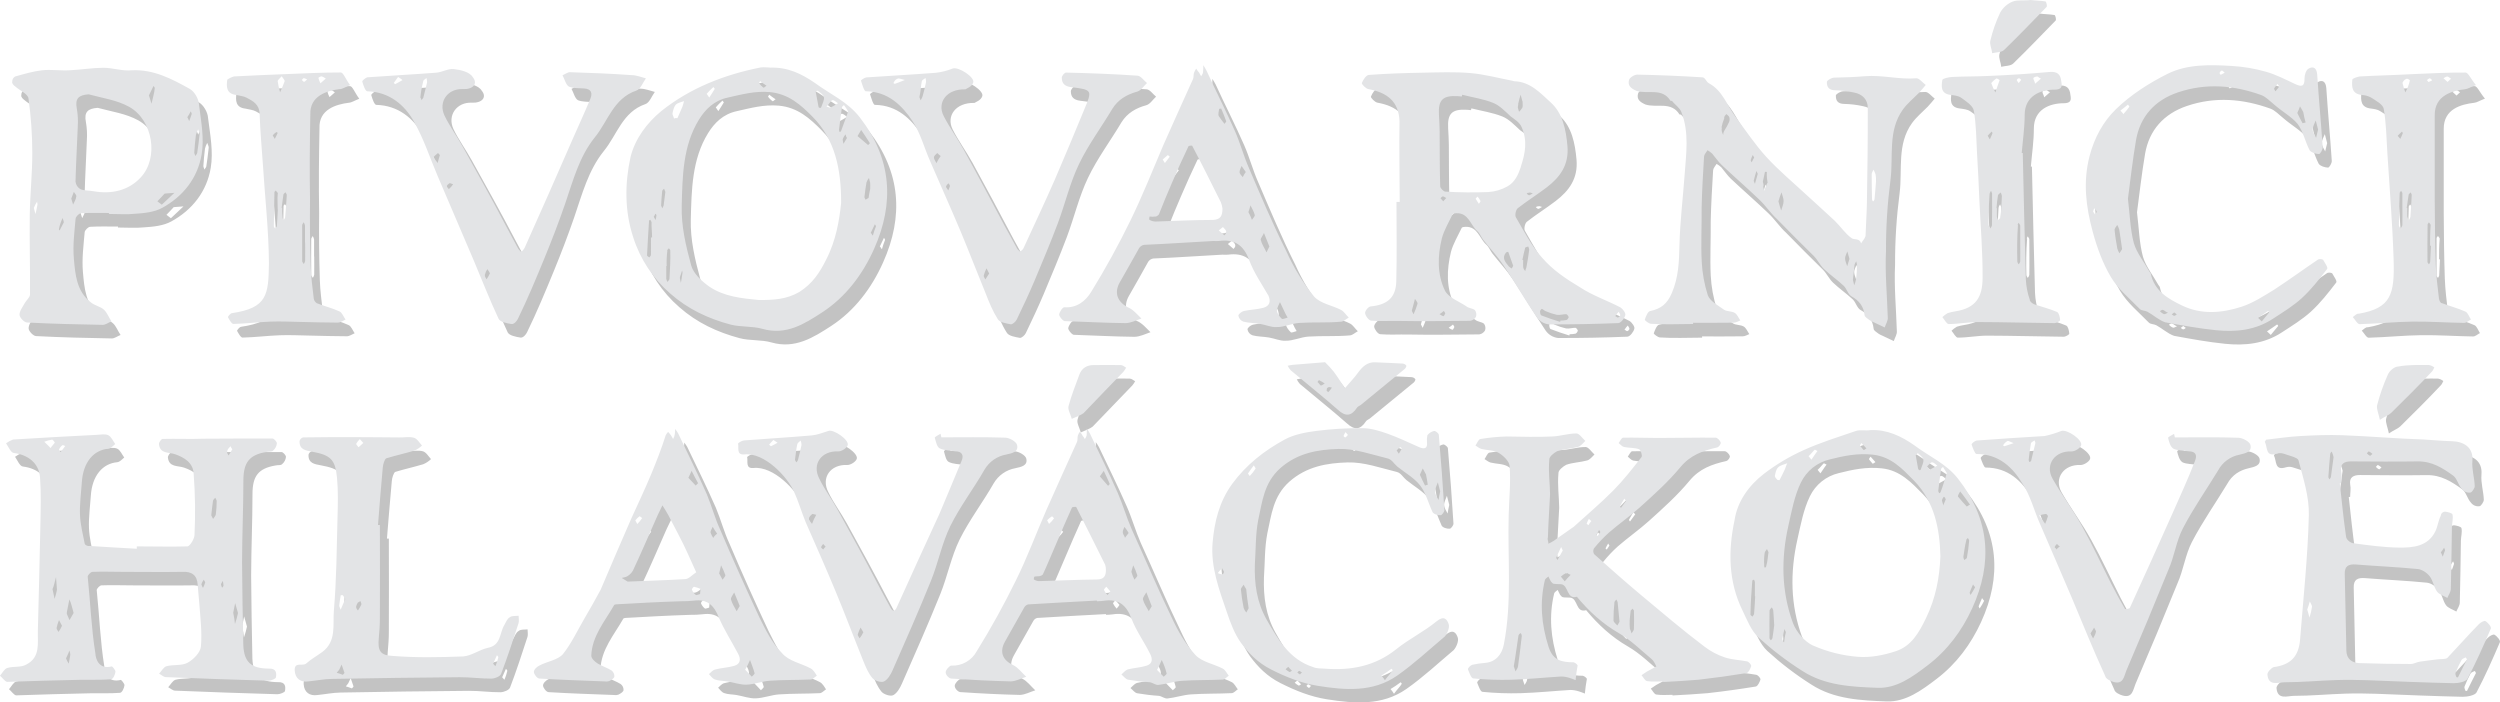
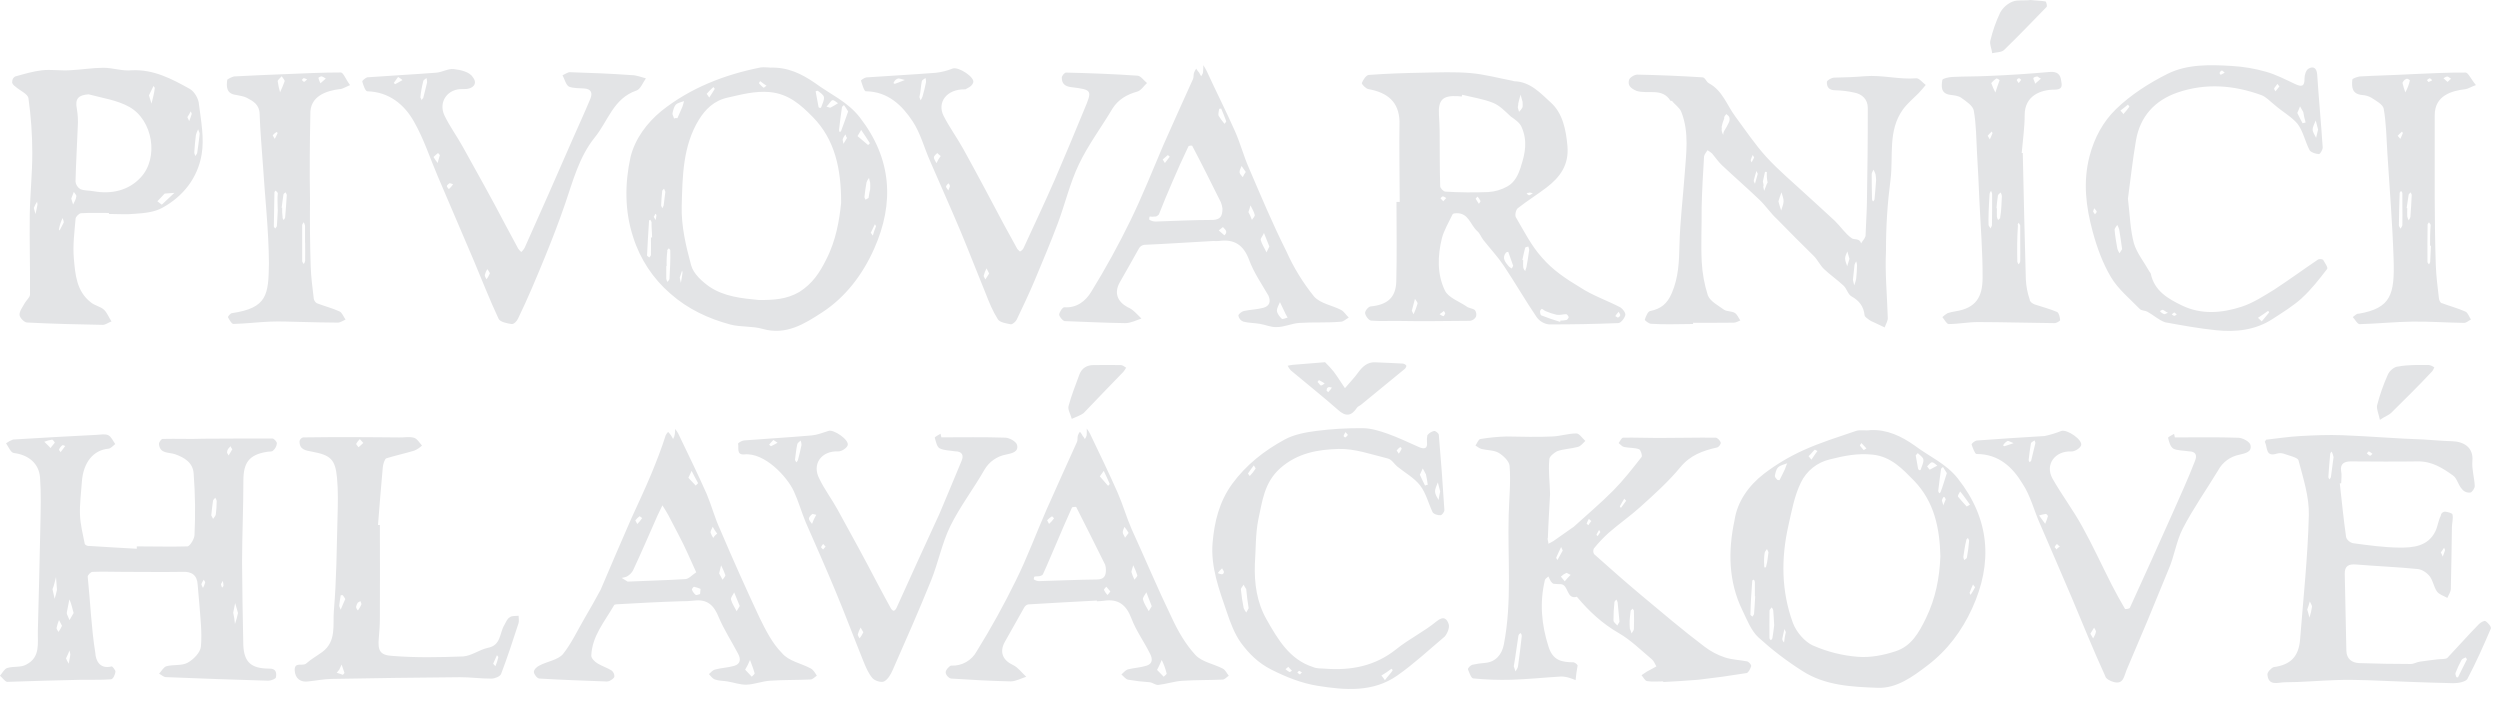
<svg xmlns="http://www.w3.org/2000/svg" id="Vrstva_1" data-name="Vrstva 1" viewBox="0 0 1542.8 433.48">
  <defs>
    <style>
      .cls-1 {
        fill: #c3c3c3;
      }

      .cls-1, .cls-2 {
        fill-rule: evenodd;
        stroke-width: 0px;
      }

      .cls-2 {
        fill: #e3e4e6;
      }
    </style>
  </defs>
-   <path class="cls-1" d="m1542.74,396.29c-4.47,10.46-9.08,20.89-14.48,31.12-1.07,1.73-5.72,2.65-8.68,2.59-17.66-.39-35.31-1.14-53-1.85-6.52-.21-13.06-.3-19.22-.09-10.83.35-21.29,1.35-31.75,1.36-3.91,0-10,2.64-10.7-4.52-.39-1.48,2.17-4.15,3.77-4.8,10.59-1.44,15.54-6.55,16.37-17.18,2-25.54,4.77-51.07,5.4-76.65.27-11.29-3.48-22.8-6.43-33.94-.53-1.61-6-2.84-9.24-3.95-1.32-.4-2.74-.4-4.06,0-7.2,2.27-5.64-3.89-7.45-7.33.34-.29.46-.87.79-1.25,7.34-.86,14-1.86,21-2.25,8.6-.48,17.24-.85,25.84-.54,16.76.61,33.51,2.12,50.27,2.65,5.8.32,11.6.92,17.41,1.05,7.31.16,13.53,3.66,12.78,12.22-.44,5.06,1.25,10.29,1.46,15.46,0,1.37-1.75,3.86-2.6,4-2.03.32-4.08-.5-5.31-2.15-2.35-2.52-3-6.59-5.48-8.33-6.49-4.62-12.89-8.85-21.93-8.71-13.72.21-27.45.07-41.17-.05-3.91,0-6.63,1.39-6,5.78.57,2.68,0,5.13,0,7.69l-.86.1c1.23,10.93,2.29,21.89,3.86,32.87.24,2,2.77,3.85,4.47,4.07,9.39,1.26,18.84,2.58,28.29,2.69,8.67.1,17.75-.73,22.35-10,1.51-3.07,1.8-6.72,3.36-9.62.07-1.43,1.25-2.55,2.68-2.56,1.34.14,4.33.8,4.54,1.76.54,2.44-.31,5.38-.36,7.77-.23,13.05-.3,25.45-.67,38.17,0,1.87-1.39,3.69-2.14,5.54-2.18-1.28-5-2.07-6.38-3.94-2-2.78-2.42-6.74-4.51-9.42-1.67-2.14-4.72-4.2-7.27-4.46-12.49-1.26-25.47-1.78-38.16-2.81-4.57-.37-7.13.86-7,5.83.36,15.79.62,31.58,1,47.38.13,5,3.34,7.47,8,7.63,10.58.38,21.16.52,31.75.55,1.85,0,3.67-1.19,5.57-1.43,3.83-.63,7.14-.92,10.71-1.41,2.13-.29,5.08,0,6.23-.86,6.65-7,12.85-14.07,19.48-20.83,1-1.1,3.4-2.4,4.09-1.94,1.65.93,3.81,3.59,3.38,4.59Zm-111.74-16.76c-.53,2-1,3.28-1.6,5,.49,1.64.93,3.12,1.37,5,.72-2.2,1.25-4.47,1.59-6.76.07-.68-.87-2.16-1.36-3.24h0Zm13.58-92.51c-.35.4-1,.76-1,1.6-.44,4.43-.81,9.28-1.13,14.13,0,.48.45,1,.69,1.48.31-.52.82-1,.9-1.56.56-3.79,1-7.59,1.64-12.19-.27-1.18-.63-2.34-1.1-3.46Zm23.67,2.6c.18.09.72-.56,1.41-1.14-.66-.6-1.38-1.11-2.17-1.52-.32-.08-.87.76-1.31,1.18.68.52,1.32,1.38,2.07,1.48h0Zm44.8,62.22c.47-1.42,1.05-2.56,1.36-3.76.12-.48-.36-1.12-.57-1.68-.6,1-1.27,1.96-2,2.87.46.83.86,1.69,1.21,2.57h0Zm14.1,62.26c-.93.43-2.13.84-2.57,1.63-1.39,2.57-2.62,5.22-3.67,7.95-.27.7.26,1.74.54,2.58,0,.15,1,.22,1,.1,1.83-3.66,3.59-7.34,5.51-11-.13-.54-.67-1.33-.81-1.26h0Zm-41.59-179.53c6.22-1.17,12.61-.93,18.93-.94,1.23.21,2.38.73,3.34,1.52-.61.95-.77,2-1.85,2.95-7.77,8.31-16.39,16.77-24.74,25.05-1.42,1.41-3.54,2-7,4.33-.79-3.83-2.1-6.61-1.76-8.83,1.67-6.51,3.89-12.87,6.64-19,1.03-2.37,4.02-5.01,6.44-5.08Zm41.36-171.14c-8.07.93-18.92,3.79-18.84,16.09.12,17.29-.11,34.58,0,51.87.06,13.49.21,27,.66,40.47.23,6.89,1.14,13.76,1.93,20.62.13,1.23,1,3.09,1.88,3,5,1.85,9.81,3.11,14.47,5.19,1.55.68,2.29,3.2,3.39,4.88-1.4.73-2.82,2.11-4.22,2.09-10.64-.15-21.27-.93-31.91-.8s-21.55,1.28-32.33,1.57c-1.45.29-3-2.86-4.44-4.36,1.26-.87,2.43-2.33,3.78-2.09,19.86-3.48,22.09-11.95,21.43-33.45-.68-21.93-2.5-43.82-3.87-65.73-.57-9.06-.69-18.32-2.24-27.27-.46-2.71-4.85-5-7.78-6.93-1.61-1.08-3.89-1.35-5.53-1.57-6.52-.64-6.46-5.15-6.07-9.45.07-.82,2.87-1.65,4.46-2,10.63-.61,21.59-.83,31.91-1.41,11.18-.46,22.35-1.11,33.52-1,1.65,0,3.26,4,6.39,7.72-3.45,1.31-4.98,2.43-6.59,2.56Zm-39.93,86.08c.39-.76,1.09-1.52,1.11-2.29.11-4.07,0-8.15.06-12.23v-7.4c0-.48-.52-1-.79-1.42-.3.44-.86.88-.87,1.33-.22,6.63-.4,13.64-.49,19.9-.05.7.73,1.41.98,2.11h0Zm-1.75-57.3c.78.92,1.19,1.4,1.61,1.88.52-1.17,1.1-2.32,1.53-3.52.09-.23-.43-.68-.5-1-.92.84-1.8,1.72-2.64,2.64h0Zm5.26-35.06c-1.08.22-1.85,1.39-2.34,2.38.5,2.6,1.34,4.17,1.77,5.88,1.29-2.31,2.23-4.8,2.8-7.38.07-.2-1.51-1.52-2.23-.88h0Zm2.69,69.9c-.42.72-1.11.92-1.21,1.47-.49,3.16-.82,5.5-1.21,8.25.12-.01.23-.01.35,0,0,1.71-.09,3.82,0,5.11.19.83.49,1.62.89,2.37.37-.69,1-1.36,1.07-2.08.36-4.49.61-9,.81-13.5.06-.5-.46-1.07-.7-1.62h0Zm10.45,43.11c0,.45.58.9.9,1.35.25-.48.7-1,.73-1.46.21-3.32.33-6.65.48-10h-.55c0-4.26,0-8.53.39-12.79-.08-.58-.85-1.15-1.08-1.72-.29.65-.84.93-.84,1.4-.06,7.75-.07,15.83-.03,23.22h0Zm1.25-113.47c-.6.26-1.15.65-1.6,1.13.35.37.75,1.18,1,1.14.75-.27,1.48-.6,2.18-1-.35-.75-1.26-1.35-1.58-1.27h0Zm11.16-1.08c-1-.08-1.83.68-2.58,1.06l2.51,2.29,2.16-2c-.8-.47-1.57-1.27-2.09-1.35h0Zm-89.87,136.65c-5.43,4.95-11.87,8.85-18.06,12.9-10.68,7-22.76,8.28-35,7-10.55-1.08-21.07-3-31.43-4.9-3.93-1.36-7.31-4.57-11-6.55-1.42-.76-3.57-.58-4.58-1.61-6.18-6.37-13.38-12.22-17.81-19.68-5.16-8.67-8.74-18.58-11.38-28.4-4.06-15.13-6-30.29-1.84-46.31,3-11.51,8.49-21.39,16.24-28.93,9.17-8.91,20.62-16.23,32.06-21.9,12.13-6,26.09-5.6,39.51-4.8,7.14.41,14.21,1.6,21.09,3.56,6.19,1.75,12.06,4.78,17.91,7.55,4,1.92,6,1.67,5.88-3.47,0-2,.88-5.12,2.52-6,2.79-1.66,5-.49,5.31,3.58,1,15.1,2.4,30,3.39,45,.1,1.4-1.57,4.18-2.3,4.14-2-.12-4.62-.85-5.73-2.3-2.82-5.34-4-11.8-7.55-16.45-3.66-4.32-9.41-7.46-14.29-11.75-2.63-2.06-5.06-4.81-8-5.9-17-6.13-34.21-7.54-51.57-1.64-14.23,4.84-23.22,14.9-25.76,29.4-2.12,12.47-3.51,25.07-5,36.21,1.27,10.46,1.39,18.95,3.69,27.5,1.78,6,6.27,11.51,9.56,17.43.25.44.73.81.83,1.26,2.24,10.73,10.73,15.57,19.39,19.73,11.93,5.73,24.57,4.64,36.62.73,7.12-2.31,13.71-6.6,20.35-10.67,9-5.89,17.9-12.41,27-18.54.99-.33,2.06-.25,3,.2,1,1.84,3.37,5,2.43,5.79-4.82,6.28-9.71,12.53-15.48,17.82h0Zm-126.67-53.29c-.18-.77-.94-1.14-1.45-2.09-.36.67-.62,1.38-.78,2.12.56.6.68,1.14,1.16,1.67.39-.59,1.18-1.26,1.07-1.7Zm135.4-45.52c.4-1.64.79-3.27,1.23-5.1l-1.44-5.6c-.69,1.87-1.91,3.75-1.9,5.62.01,1.68,1.35,3.37,2.11,5.06v.02Zm-8.33-9c.63-.11,1.25-.27,1.85-.48-.61-2.06-1.09-4.16-1.42-6.29-.08-.32-.23-.61-.44-.86-.52-1-1.06-1.9-1.6-2.82-.49,1.4-1.05,2.76-1.68,4.1,1.06,2.08,2.14,4.25,3.29,6.37v-.02Zm-16.73-19.72l2.42-3c-.55-.71-.89-1.14-1.22-1.58-.69.89-1.21,1.7-2,2.69-.16.47.52,1.49.8,1.91v-.02Zm-33.85-10.19l2.49-1.3c-.86-.68-1.41-1.43-1.79-1.35-.61.24-1.09.72-1.34,1.32-.13.63.4.9.64,1.35v-.02Zm-63.8,92.6c-.59,1.05-1.76,2.15-1.67,3.14.34,3.89,1,7.76,1.71,11.62.31.98.75,1.91,1.31,2.77l1.62-2.56c-.65-4.5-1.15-8.31-1.79-12.09-.29-.99-.68-1.95-1.18-2.86v-.02Zm7.43-72.87c.12-.16-.56-.9-.86-1.37-1.45,1.15-2.89,2.45-4.66,3.68.89,1.12,1.65,1.68,1.78,2.24,1.36-1.42,2.61-2.93,3.74-4.53v-.02Zm20.69,125.3c-.52-.12-1.21.49-1.83.78.67.81,1.52,1.45,2.49,1.85.78.18,1.08-.32,2.5-.82-1.55-.57-2.29-1.59-3.16-1.79v-.02Zm7,1.58c-.62.5-1.08.91-1.53,1.22.53.32,1,.88,1.58.89s1-.57,1.53-.89c-.54-.36-1.06-.76-1.54-1.2l-.04-.02Zm57.87-.89c-2,1.38-4.13,2.92-6.18,4.23l2.33,2.21c1.72-2,3.17-3.75,4.56-5.51.1-.06-.33-.92-.67-.91l-.04-.02Zm-114.69,132.89c6.53,11.72,12.13,24,18.23,36,2.58,5.07,5.38,10.05,8.26,15,.18.29,2.74-.08,3-.69,8.87-19.39,17.65-38.83,26.33-58.3,4.74-10.67,9.64-21.43,13.81-32.18,1.61-3.83.41-6-3.68-6.08-3.56-.52-7.1-.48-9.44-1.54-2.11-1.2-2.88-4.43-3.42-6.76-.13-.54,2.38-1.7,3.68-2.47.16.66.32,1.42.48,2.18,13.08,0,26.17-.25,39.23.21,2.65.09,7,2.45,7.43,4.46,1,4.38-3.12,5.12-6.79,6-5.52,1.28-10.11,4.09-13.19,9.72-7.15,11.81-15.27,23.31-21.74,35.77-4.12,7.94-5.19,17.22-8.94,25.6-8.4,20.75-17,41.32-25.88,62-1.52,3.62-1.81,8.79-7.8,7.19-2.14-.57-5-2-5.31-3.76-7.36-16-13.83-32.21-20.61-48.29-6.47-15.31-13.18-30.52-19.73-45.8-3.53-7.91-5.82-17.3-10.67-24.54-6-10-14.47-18.32-28.41-18.34-1,0-2.29-3.86-3-5.75-.13-.74,1.91-2.3,3-2.54,14-1.11,28-1.89,42-2.78,3.5-.76,6.93-1.81,10.26-3.13,3.54-1.26,13.49,5.57,12.23,8.94-.68,1.79-4,3.79-6,3.7-10-.49-16.46,8-11.66,16.69,5.71,10.03,12.74,19.31,18.33,29.49Zm6.8,69.24c.58-1.28,1.45-2.43,1.64-3.69.53-.94-.62-2-1-3-.75,1.2-1.49,2.4-2.32,3.75.7,1.15,1.19,2.01,1.68,2.94h0Zm-22.67-54.91c.63-.71,1.36-1.34,2.16-1.86-.68-.42-1.28-.95-1.79-1.56-.62.53-1.11,1.19-1.45,1.93-.12.27,1.12.92,1.08,1.49h0Zm-30.07-67c-1.19.65-2.18,1.62-2.86,2.79.14-.07.6.55.88.48,1.46-.39,2.88-1,5.65-1.89-2.17-.89-3.15-1.46-3.67-1.37h0Zm16.63-.34c-.91.72-2.13,1.12-2.26,1.84-.64,3.42-1,6.89-1.41,10.35,0,.39.36.84.55,1.27.35-.3.93-.54,1-.9.89-3.62,1.71-7.25,2.66-11-.15-.53-.33-1.04-.54-1.55h0Zm7,45.39c-1.42.22-2.82.55-4.19,1l3.78,5.14c.65-1.46,1.19-2.97,1.63-4.51.29-.47-.88-1.65-1.27-1.62h.05Zm5.3-261.82c-8.39,0-18.39,3.69-18.36,15.67,0,7.81-1.19,15.62-1.85,23.44h.66c.61,26,1.14,51.92,1.9,77.88.19,4.3,1.01,8.54,2.42,12.6-.06,1.21,1.66,2.45,3,2.94,5,1.67,9.38,2.74,13.83,4.66,1.19.52,1.78,3.28,1.91,5,0,.58-2.25,1.91-3.46,1.9-15.74-.15-31.47-.64-47.21-.67-6,0-12.06,1.22-18.09,1.23-1.3,0-2.61-2.77-3.92-4.27,1-.96,2.11-1.8,3.31-2.49,1.55-.48,3.14-.84,4.74-1.08,13-2.05,16.71-9.2,16.78-20.57.09-16.2-1.25-31.84-2-48.4-.33-9.55-.9-19.1-1.44-28.65-.48-8.78-.45-17.67-2-26.27-.53-3-4.72-5.72-7.72-7.89-1.81-1.3-4.52-1.51-6.88-1.84-5.92-.82-5.41-5.34-4.81-9.16.15-.95,4-1.75,6.21-1.86,7.41-.38,14.85-.24,22.26-.63,12.52-.5,25.03-1.31,37.53-2.44,5-.45,7,1.43,7.41,5.9.53,2.92.42,5.02-4.28,5.01h.06Zm-22.96,106.16c.16.59.43,1.14.8,1.62.53-.48.88-1.12,1-1.83.1-3.66.05-7.33.05-11h0c0-3.54,0-6.91-.05-11,0-.45-.62-1.2-.95-1.81-.31.55-.81,1.1-.42,1.65-.6,7.47-.6,15.2-.43,22.37Zm-17.73-22.65c.06.77,1.18,1.5,1.09,2.25.46-.64.8-1.36,1-2.12.1-6.46.12-12.45.09-19.38,0-.62-.57-1.23-.59-1.85-.64.65-1.01,1.51-1.05,2.42-.26,3.79-.43,8.05-.54,10.43-.05,4-.15,6.14,0,8.25Zm-.54-55.05l1.3,2.22c.56-1.25,1.18-2.48,1.65-3.77.09-.25-.4-.72-.41-1.09-.9.82-1.75,1.71-2.54,2.64Zm5.24-35.29c-1.16.76-2.19,1.71-3.06,2.79.71,1.99,1.56,3.93,2.54,5.8.72-2.5,1.77-5,2.61-7.55.06-.18-1.76-1.42-2.09-1.04Zm2.78,70.29c-.6.62-1.59,1.17-1.72,1.87-.45,2.58-.61,5.21-.88,7.81.42,0,.17,0,.26,0,0,1.78-.07,3.58,0,5.36.15.7.4,1.37.75,2,.43-.62,1.61-1.22,1.24-1.5.88-4.69.81-9,1.08-13.34-.1-.77-.35-1.52-.73-2.2h0Zm11.35-70.51c-.64.07-1.18.49-1.41,1.09,0,.49.6,1,1.18,1.9l1.51-2c-.48-.36-.96-1-1.28-.99Zm11.41-1.06c-1.16-.08-2.62.65-2.62,1,0,1.06.94,2.11,1.07,3.48l3.61-3.16c-.74-.35-1.43-.79-2.06-1.32Zm-20.68-16.37c-1.6,1.54-4.88,1.36-7.38,2-.16-2.61-1.69-5.43-1.09-7.78,1.41-5.97,3.45-11.76,6.08-17.3,1.7-3.05,4.39-5.44,7.62-6.77,3.25-1.28,7.23-.39,11.14-1,2.93.4,6.09.38,9.18.9.44.07,1.15,2.61.73,3.34-8.63,8.81-17.27,17.9-26.28,26.61h0Zm-62.43,36.74c-9.42,13.16-5.81,28.76-7.64,43.28-1.92,14.62-2.86,29.35-2.8,44.1-.67,13.59.69,27.2,1.09,40.87.28,2-1.22,4.15-1.88,6.26l-7.17-3.39c-.77-.29-1.5-.66-2.18-1.12-1.14-.92-3-1.91-3.07-3-.59-5.5-3.28-9-8.13-11.7-2.13-1.18-2.85-4.68-4.79-6.52-3.86-3.64-8.31-6.66-12.15-10.33-2.39-2.28-3.85-5.53-6.17-7.92-7.5-7.34-15.27-15.17-22.79-22.86-3.79-3.4-7-8.3-10.91-12-7.57-7.25-15.51-14.12-23.14-21.3-2.25-2.12-4-4.82-6-7.14-.87-.79-1.83-1.49-2.86-2.07-.74,1.29-2,2.55-2.13,3.88-.64,10.68-1.25,20.93-1.48,31.4.12,11.19-.51,22.82,0,33.58.36,7.04,1.63,14.01,3.79,20.72,1.44,3.7,6.37,6.22,10.08,8.92,1.79,1.09,4.64.74,6.53,1.9,1.52.94,2.31,3.06,3.42,4.66-1.32.48-2.64,1.34-4,1.36-8.38.13-16.77.06-25.15.06v.76c-8.64,0-17.28.47-25.92-.12-1.39,0-4-2.15-3.89-2.57.66-1.9,1.82-5,3.28-5.29,6.64-1.37,10.52-4.36,13.41-11.13,4.17-9.76,4.48-19.43,4.72-29.62.34-14.4,2.11-28.75,3.14-42.93.94-13.28,3-26.49-2-39.18-1-2.67-4.07-4.58-5.75-6.82-.3-.07-.61-.09-.92-.06-5.11-8.31-14.12-3.91-21-6.15-3.67-1.63-5.51-3.33-4.59-6.76.41-1.5,3.37-3.3,5.15-3.26,13.4.26,26.79.85,40.17,1.67,1.65.09,2.36,2.81,3.89,3.62,8.48,4.51,11.14,13.54,16.37,20.55,6.29,8.43,12.12,17.27,19.18,25,7.73,8.44,16.62,15.82,25,23.61,5.68,5.26,11.55,10.45,17.12,15.69,3.65,3.51,6.49,8,10.55,10.86,1.52,1.06,4.92-.2,5.76,3.16.79-1.52,2.13-2.6,2.75-4.56.17-6.71.72-13.46.84-20.21.33-19.63.59-39.26.53-58.9,0-5.13-3.33-8.51-8.5-9.45-3.76-.84-7.58-1.3-11.43-1.39-4,0-5.44-1.91-5.3-5.34.48-1,2.84-2.39,4.46-2.45,6.32-.13,12.71-.34,19-.88,10.61-.91,21.3,2.18,31.66,1.28,1.83-.16,3.91,2.66,5.88,4.11-1.46,1.7-2.84,3.48-4.4,5.08-3.25,3.3-6.81,6.18-9.63,10.04Zm-107.13,4.75c-.24-.76-1.19-1.29-1.83-1.93-.61.75-1.51,1.42-1.3,2.69-.76,1.79-1.32,3.66-1.68,5.57.07,0,.45,0,.21,0-.1.5-.15,1.02-.14,1.53.09,1.08.43,2.13,1,3.05-.02-.93.23-1.85.71-2.65,1.09-1.68,2.06-3.44,2.88-5.27.38-.96.43-2.02.15-3.01v.02Zm14.46,23.33c-.48,1-.89,2.03-1.23,3.09-.11.41.34,1,.54,1.46l1.57-3-.88-1.55Zm2.29,9.86c-.57,2-1.24,3.91-1.66,5.91-.11.56.48,1.27.75,2,.56-2.16,1.19-4.21,1.71-6.12-.39-.81-.59-1.31-.8-1.81v.02Zm6.43.6c-.38-.07-.77-.09-1.16-.07-.47,2-.91,3.98-1.3,5.94-.08.41.42,1.22.42,2.66-.39.17,0,1.66.37,3.15.53-1.38,1.07-2.75,1.59-4.13.12,0,.26-.66.55-1-.45-2.16-.61-4.37-.47-6.57v.02Zm9,12.65c-.72,1.8-1.34,3.64-1.86,5.51.43,1.83,1.06,3.74,1.68,5.65.54-1.91,1.47-3.81,1.5-5.73.13-1.51-.8-3.74-1.28-5.45l-.04.02Zm40.66,36.4c-.5,1.44-1.39,2.88-1.38,4.32,0,1.61.82,3.22,1.29,4.84.47-1.52.93-3,1.4-4.58-.43-1.68-.85-3.17-1.27-4.6l-.04.02Zm5.44,6.17c-.44.63-.77,1.33-1,2.07-.37,2.87-.61,5.76-1,9.3.18.75.48,2.08.79,3.41.53-1.31.94-2.67,1.22-4.06.33-2.79.45-5.61.53-8.41-.04-.8-.21-1.58-.5-2.33l-.04.02Zm11.96-53.76c-.33-.98-.75-1.94-1.25-2.85-.39.93-1.1,1.85-1.11,2.78,0,5.19.09,10.38.21,15.56.09.48.3.92.63,1.28.44-.3.75-.75.9-1.26.39-4,.7-8,1-12-.04-1.18-.17-2.35-.38-3.51Zm-158.75,91.8c-14.25.58-28.51.85-42.79.81-3.06-.36-5.82-2-7.6-4.51-7-10.42-13.34-21.35-20.34-31.8-3.73-5.57-8.39-10.52-12.54-15.81-1.36-1.73-2.12-4-3.73-5.43-4.26-3.69-5.26-11.23-12.79-11.06-.85,0-2.2.15-2.44.65-2.37,5-5.35,9.92-6.63,14.82-2.66,10.82-3,22.16,1.87,32.23,2.08,4.29,8.42,6.59,13,9.59,1.68,1.46,4,1.26,5.53,2.52.86,1.19,1.1,2.73.63,4.12-.75,1.33-2.07,2.24-3.58,2.46-14.67.1-29.35.39-44,.08-5.72-.12-11.46.29-17.12-.19-1.46-.13-3.57-3-3.72-4.69-.11-1.38,2.2-4.15,3.62-4.09,10.1-1.05,15.37-5.41,15.63-15.45.42-16.31.11-32.64.11-49h2c0-16.58-.42-33.17-.13-49.75-.38-12-7.35-17.77-19.24-19.91-1.58-.29-4.22-3.05-4-3.74.77-2,2.66-4.9,4.3-5,11-.83,22.08-1.18,33.14-1.39,9.87-.18,19.81-.59,29.62.25,8.66.74,17.19,3.08,25.78,4.72.4.15.82.26,1.24.32,9.91.23,16.38,7.57,22.61,13.2,7.19,6.49,9.3,16.66,10.19,26.82,1,11.61-4.55,19.16-12.9,25.54-5.79,4.43-12,8.26-17.76,12.79-1.2.94-1.92,4.33-1.17,5.6,5,8.5,9.54,17.6,16.09,24.81,6.57,7.72,14.87,13.22,23.63,18.46,7.47,4.94,16.61,8.07,24.8,12.33,1.52.95,3.35,3.5,3,4.79-.48,1.97-2.71,4.84-4.31,4.91Zm-108-4.24c.32.05,1-1,1.2-1.66.11-.28-.45-.93-.81-1.61-.85.72-1.74,1.39-2.67,2,.7.53,1.47.96,2.29,1.27h-.01Zm-17.47-10.69c-.63,2.41-1.27,4.83-1.93,7.34.4.91.74,1.48,1.08,2.16.98-2.1,1.8-4.27,2.44-6.5.19-.87-.98-1.99-1.58-3h-.01Zm57.82-20.13c.6.53,1.25.99,1.94,1.38.43-.86.86-1.47.88-1.67-1.18-3.4-2.09-6-3.07-8.63-.49.02-.97.17-1.38.45-2.76,3.43-.41,5.96,1.64,8.47h-.01Zm-18.38-38.54c.35-.6,1.1-1.32,1-1.77-.48-.99-1.09-1.9-1.82-2.72-.66.77-1.2,1.23-1.14,1.35.59,1.08,1.29,2.1,1.97,3.14h-.01Zm-21.94-1.51c.3-.25,1-1.22,1.88-2.07-1-.49-1.58-1.05-2.13-1s-1,.75-1.44,1.15c.56.55,1.03,1.33,1.7,1.92h-.01Zm48.89-61.69c-.17-.67-.64-2.41-1.1-4.14-.6,1.86-1.11,3.76-1.52,5.67.23.49-.3,1.46-.21,2.38.19.86.44,1.7.74,2.53.78-.73,1.46-1.58,2-2.5.36-.81.09-1.87.09-3.94Zm4.08,57.94c.51,0,1.06-.5,2.36-1.2-1.4-.4-2-.73-2.54-.26-.46-.35-.87.16-1.3.47.49.34.96.94,1.48.97v.02Zm-5.08-17.62c2.78-8.36,4.24-16,.44-24.59-1.16-2.69-4.21-4.68-6.63-6.4-3.49-3.21-6.83-6.79-10.89-8.42-6.06-2.42-12.7-3.38-19.09-5l-.27,1.1c-.77-.03-1.54-.11-2.3-.23-9.45-.57-12.32,2.27-11.78,11.56.2,3.78.4,6.65.43,10,.1,11.33,0,22.66.34,34,0,1.19,2,3.3,3.22,3.35,8.83.54,17.67.62,26.51.26,4.12-.25,8.12-1.43,11.72-3.45,4.52-2.57,6.6-7.08,8.3-12.2v.02Zm4.55,49.27c-.65.24-1.75.35-1.86.74-.69,2.48-1.17,5-1.71,7.53.16,0,.52.07.49.1-.08,1.45-.08,2.89,0,4.34.17.94.64,1.79,1.33,2.44,0-.83.54-1.62.7-2.49.65-3.55,1.22-7.06,1.69-10.68-.13-.69-.34-1.36-.64-2v.02Zm25,43.48c-.25-.65-1-1.75-1.54-1.76-1.94,0-3.75.69-5.8.4-2.37-.54-4.69-1.31-6.92-2.28-.82-.31-1.45-1.1-2.27-1.39-.21-.07-1.14,1-1.14,1.43,0,.9.23,2.38.77,2.6,3.76,1.51,7.62,2.76,11.9,4.09-.34.1-.23-.58-.12-.86,1.27,0,2.54-.14,3.79-.4.65-.43,1.11-1.09,1.29-1.85l.04.02Zm30.82-3.19c-.8.8-1.49,1.7-2.08,2.67.56.06,1.29.91,1.65.84.55-.09,1.57-.93,1.38-1.56.08-.38-.48-.99-.99-1.97l.04.02Zm-150.29,31.12c5.93.28,11.27.44,16.9.77.88.09,1.69.53,2.24,1.23.24.35-.4,1.64-1,2.11-9,7.45-18.03,14.85-27.1,22.21-.72.59-1.78.89-2.28,1.61-3.5,5.34-7.05,5.81-11.9,1.31-9.46-8.3-19.31-16.15-28.95-24.25-.77-.86-1.42-1.83-1.93-2.86,1.05-.25,2.1-.44,3.17-.58,6.13-.52,12.26-1,19.9-1.61,1.9,1.84,3.69,3.79,5.36,5.84,2.45,3.26,4.55,6.77,6.91,10.18,2.67-3.19,5.7-6.2,8.13-9.64,2.69-3.74,5.84-6.56,10.55-6.32Zm-34.65,11c-.13-.06-1.06,1.08-.92,1.22,1,.78,1.16,1.49,1.91,2.06.29.13.82,0,2.49-1.24-1.12-.75-2.28-1.43-3.48-2.04h0Zm5.83,4.31c-.65.28-1.34,1-1,1.64-.57.36.36,1,.82,1.51.9-.84,1.67-1.81,2.31-2.86-.81-.11-1.6-.49-2.17-.27l.04-.02Zm7.65-40.31c-8.57.77-17.18.18-25.74.75-4.73.32-9.37,2.68-14.1,2.55-3.38.18-6.54-1.41-10.27-2-3.15-.55-7-.51-10.08-1.35-1.61-.57-2.78-1.97-3.07-3.65,0-1,2-2.6,3.36-2.9,4-.9,8.16-.92,12.08-2s4.62-4,3.1-7.48c-4.25-7.31-9.06-14.27-11.91-22-3.44-9.28-9.14-13-18.68-11.73-1.14.08-2.27.08-3.41,0-14.35.76-28.53,1.79-42.69,2.37-1.27.2-2.4.93-3.11,2-3.82,7-7.95,14.08-11.93,21.12-3.71,6.56-1.43,12,4.82,15.36,3.25,1.24,5.93,4.5,8.51,7-3,1-6.67,2.88-10,2.84-12.59-.15-25.18-.83-37.45-1.24-1.45-.47-3.33-3-3.31-4.07.25-1.69,2.1-4.51,3.2-4.48,7.63.57,13.16-3.87,16.56-9.52,8.83-14.32,16.85-28.92,24.19-43.93,7.41-15.17,13.68-31,20.27-46.47,6-13.7,12.29-27.3,18.37-40.9.49-1.2.26-2.63.6-3.84.36-.92.82-1.79,1.36-2.61.52.9,1.14,1.75,1.84,2.52.47,1,.83,1.46,1.24,2.19.4-.9,1.29-1.76,1.15-2.7.15-1.38.2-2.76.17-4.15.68,1.18,1.46,2.31,2.05,3.54,5.88,12.84,12,24.72,17.52,37.26,3.27,7.39,5.4,15.51,8.59,22.71,7.36,17.17,14.59,34.41,23,51.19,4.51,10.1,10.31,19.58,17.27,28.18,4,4.32,11.09,5.31,16.62,8.19,1.8.94,3,3.1,4.71,4.7-1.76.93-3.26,2.44-4.83,2.55Zm-71.89-53.35c.71-.81,1.27-1.37,1.09-2.42s-1.28-1.8-2-2.68l-2.57,2.06,3.48,3.04Zm-35-49.48c-.9.79-1.89,1.69-3.11,2.68.3.42.61,1,1.36,2.18,1.29-1.64,2.17-2.74,3-3.9.03-.03-1.05-1.05-1.21-.96h-.04Zm15.07-5.84c-.13-.26-2.25-.08-2.32.35-3.53,7.33-6.81,14.71-10,22.11-2.89,6.63-5.65,13.32-8.25,19.93-.59.62-1.61,1.49-2.36,1.26-1.09.2-2.2.2-3.29,0-.18,0-.45,1.87-.2,2,1.14.71,2.45,1.09,3.79,1.12,11.62-.37,23.6-1,35.59-1,4.45-.27,5.71-2.35,5.73-7-.16-1.34-.5-2.66-1-3.91-5.77-11.63-11.56-23.27-17.65-34.86h-.04Zm21-15.1c-.93-2.66-2-5.26-3.1-7.88l-1.25.19c-.14,1.47-.8,3.16-.29,4.36,1.1,1.7,2.29,3.33,3.58,4.89.41-.53,1.19-1.21,1.09-1.56h-.03Zm9.47,27.56c-.45,1.28-1.27,2.56-1.24,3.83.07,1,1,2,2,3.07.48-1.13,1.1-2.2,1.84-3.18l-2.6-3.72Zm8.1,30.1c-.47-2-1.68-3.87-2.59-5.79-.22,1.23-.75,2.47-1.26,4.19.86,1.55,1.59,3.16,2.18,4.83.63-1.12,2.11-2.33,1.7-3.23h-.03Zm5.71,11.25c-.45,1.44-2.12,3.11-2,4.28.7,2.69,2.42,5.14,3.57,7.69l1.77-3.61c-1.07-2.74-2.19-5.5-3.31-8.36h-.03Zm13.37,50l-3.49-7.35c-.68,1.81-2,3.69-1.86,5.41s1.66,3.59,3,4.88c.51.48,2.36-.44,3.6-.73l-1.25-2.21Zm-106.81-126.69c-6.83,11.51-15,22.36-20.72,34.37-5.53,11.56-8.48,24.33-13,36.4-4.48,11.86-9.42,23.56-14.37,35.4-3.39,8-7.16,16-11,24-.61,1.29-2.55,3-3.62,2.93-2.81-.55-6.73-1.12-8-3.06-3.22-5-5.4-10.44-7.7-16.4-5.15-12.51-10-25.17-15.2-37.64-6.15-14.61-12.66-29.07-18.94-43.62-3.55-8-5.89-17.12-10.72-24.47-6.55-9.94-15.25-18.37-28.77-18.61-1.15.38-2.37-4.19-3.16-6.56-.11-.31,2.08-1.8,3.27-2,14.28-1,28.58-1.73,42.86-2.84,3.58-.41,7.09-1.3,10.44-2.63,3.63-1.32,13.86,5.43,12.69,8.62-.75,2.63-4.13,3.66-4.82,4.21-11.69-.33-17.61,8.17-13.46,16.37,3.59,7.09,8.38,13.57,12.23,20.54,8.55,15.51,16.86,31.15,25.25,47,2.66,4.67,5.26,9.66,8,14.58.8.68,1.46,1.7,1.73,1.57.89-.43,1.62-1.13,2.09-2,6.47-14.09,13-27.85,19.35-42.35,6.14-14.29,12.19-28.73,18.09-43.11,5.11-12.12,5.14-12.32-8-13.95-4-.5-5.82-2.28-5.8-5.86,0-1.13,1.78-3.25,2.7-3.12,14.7.34,29.41.89,44.08,1.92,2,.14,3.88,3,5.81,4.54-2,1.82-3.69,4.61-6,5.27-6.44,1.75-11.75,4.84-15.31,10.5Zm-132.85-18.3c-1.09.22-1.81,1.49-2.3,2.48.19.32.55.51.92.49,1.49-.47,2.92-1.1,6.13-2.35-2.86-.66-4.1-1.36-4.75-.62Zm17.46-.6c-.78.64-2.08,1.17-2.25,1.95-.68,3.07-.62,6.22-1.51,9.78.17.45.46,1.24.76,2,.47-.75.86-1.54,1.18-2.37.8-3,1.55-5.55,2.17-8.9.02-.83-.1-1.66-.35-2.46h0Zm7.24,46.29c-.74.76-2.07,1.64-2.07,2.76s1,2.25,1.55,3.5c.72-1.56,1.6-3.03,2.62-4.41-.75-.55-1.46-1.17-2.1-1.85Zm6.86,18.65c-.52.66-1.29,1.26-1.46,2-.11.49.64,1.17,1.39,2.42.51-1.47.95-2.26,1-2.65.04-.85-.6-1.32-.93-1.77h0Zm23.52,52.51c-.76,1.43-1.34,2.95-1.73,4.52-.15.53.67,1.47,1.06,2.33l2.35-3.66-1.68-3.19Zm-69.39-12c-7,15.69-17.51,29.75-32.1,39.23-10.8,7-22.22,14.31-36.76,10.13-6.32-1.82-13.38-.95-19.74-2.66-13.68-3.66-26.29-9.53-37.1-19.07-10.7-9.25-18.64-21.28-22.93-34.76-5.33-16.18-5.27-33.15-1.67-49.56,2.75-11.22,10.09-20.94,18.88-28.27,18-14.4,39.15-22.58,61.38-27,1.1-.14,2.22-.16,3.33-.06,1.11,0,2.49.14,2.7.17,10.82-.37,19.37,3.86,27.47,9.45,9.37,6.91,20.17,11.52,27.74,21.25,19.78,25.44,21.55,52.75,8.8,81.15Zm-137.29-16.5c-.1-.27-.58-1-.82-1.48-.26.18-.75.34-.76.54-.47,7.15-.91,14.31-1.24,21.47,0,.39.92.83,1.41,1.25.35-.53,1-1.06,1-1.59.09-3.58,0-7.15,0-10.73h.68c.05-3.15-.35-6.31-.27-9.46Zm2.25-5.17c-.31.8-.5,1.45-.88,1.6-.06.55.4.92,1.07,2.28.27-.98.45-1.99.54-3-.06-.41-.34-.75-.73-.88Zm116.17-43.2c.69-1.14,1.43-2.29,2.14-3.55-.48-.65-.77-1.42-.84-2.23-.87.92-1.5,2.04-1.84,3.26.21.77.39,1.67.54,2.52Zm-100.3,85.87c.33-2.07.7-3.73,1-6.2-.02-.47-.11-.93-.28-1.37-.5,1.51-.92,3-1.44,4.3.34,1.27.5,2.59.72,3.27Zm-10.38-58.14c-.4.46-1.11.9-1.16,1.4-.32,3-.52,5.93-.66,8.9,0,.45.48.94.73,1.83.29-.88.75-1.31.83-1.8.38-2.61.67-5.23,1.06-8.38-.15-.37-.47-1.16-.8-1.95Zm2.94,36.77c-.45.55-1.26,1.09-.93,1.65-.39,3.1-.53,6.22-.42,9.34h-.24c0,2.62-.05,5.26,0,7.85.15.67.4,1.32.73,1.93.43-.64,1.23-1.27,1.26-1.93.25-5.85.7-11.56.49-17.56.03-.41-.57-.85-.89-1.28Zm4.33-88.63c-1.22,1.29-1.67,3.44-2.07,5.3-.17.82.61,1.85.95,3.24.65-.31,1.38-.39,2.08-.23,1-2.33,2.12-4.65,3.07-7,.4-1.15.74-2.32,1-3.51-1.72.7-3.88.98-5.03,2.2Zm23.19-10.89c-1.48,1.29-2.87,2.69-4.16,4.18.84,1.23,1.27,1.77,1.58,2.31,1.16-1.78,2.34-3.54,3.4-5.37-.31-.34-.58-.71-.82-1.11h0Zm28.84-3.65c-.26.46-.84,1.18-.72,1.33.78.98,1.67,1.87,2.65,2.64.62.29,1-.61,2-1.12-1.36-.87-2.67-1.82-3.93-2.84h0Zm32.45,22.12c-7.31-7.41-14.85-14.28-26.57-15.35-9.21-.8-17.38,1.5-25.79,3.37-8.65,1.83-14,7.4-17.85,13.61-10,16.2-10.16,35.1-10.66,53.23-.33,12.5,2.59,24.75,5.82,36.67,1.39,5.21,6.72,10,11.29,13.21,9.08,6.13,19.94,7.2,30.6,8.23,9.06,0,16.93-.35,24.93-5,8-5.11,12.38-11.65,16.5-19.93,6.12-11.79,8.19-24.59,9.24-35,.07-20.91-3.8-39.12-17.51-53.03h0Zm6.91-12.18c-.22-1.48-2.28-2.78-3.73-3.89-.39-.3-1.53.37-1.39.33.78,4.31,1.27,7.13,1.83,9.81.07-.11.46.35.76.4.42.04.8-.23.9-.64.66-1.99,1.97-4.12,1.63-6h0Zm5.31,1.83c-1,.15-1.79,2-3.73,4,1.48.33,2,.8,2.49.59,1.6-.78,3.09-1.78,4.62-2.7-1.13-.65-2.35-2.03-3.35-1.88h-.03Zm7,3c-.42.64-1.13.83-1.2,1.31-.68,4.63-1.26,9.27-1.82,14,.04.46.16.91.34,1.34.33-.21.84-.17,1-.63,1.44-4,2.94-8,4.34-12.06-.8-1.37-1.68-2.7-2.63-3.97h-.03Zm16,23.5c-1.67-2.74-3.54-5.43-5.34-8.13-.52.89-1,1.78-2.24,3.81,2.22,1.91,4.34,3.74,6.52,5.52.09.01,1.17-1.07,1.09-1.21h-.03Zm.18,24.35c-.17-1-.54-1.9-.68-2.85-.69.81-1.22,1.75-1.55,2.77-.55,2.94-.93,5.91-1.26,8.88-.06.57.42,1.19.65,1.79.66-.32,1.29-.7,1.89-1.11.31-2.33.81-4.71,1-5.43.08-1.35.07-2.71-.03-4.06h-.02Zm.38,31.06c.83.71.67,1.18,1.32,1.64.51-1.92,1.15-3.8,1.9-5.63.12-.33-.42-.89-.66-1.35l-2.56,5.34Zm-170.42-58.76c-9.5,11.86-13.27,26.43-18.1,40.55-3.87,11.25-8.15,22.42-12.69,33.47-5.2,12.65-10.39,25.13-16.44,37.59-.68,1.5-2.45,3.55-4,3.38-2.83-.42-7.06-1.27-8-3.23-5.53-11.75-10.24-23.89-15.33-35.86-7.4-17.37-14.9-34.81-22.33-52.23-4.82-11.3-8.48-22.88-14.71-33.75-5.79-10.28-15.24-18.21-28.72-18.54-1.14,0-2.45-3.66-3.08-6-.16-.58,1.86-2.17,3-2.61,14.53-1.07,28.46-1.78,42.67-2.88,3.64-.28,7.3-2.61,10.75-2.22,4.18.47,9.83,1.74,11.72,4.93,3.42,4.1.16,7.73-6.06,7.43-9.28-.46-15.32,7.75-11.39,16.26,3.17,6.61,7.69,12.78,11.35,19.39,8.86,16,17.95,32.12,26.32,48.2,2.64,4.86,5.18,9.78,7.86,14.62.55.77,1.19,1.46,1.91,2.07.78-.73,1.45-1.57,2-2.48,5.05-11.28,10.06-22.48,15-33.69s9.86-22.51,14.81-33.76c3.59-8.18,7.35-16.3,10.77-24.55,1.43-3.45.81-6.2-3.88-6.45-3.15-.18-6.66-.09-9.27-1.13-1.95-1.08-2.7-4.69-4-7,1.52-.67,3.35-2,4.57-1.91,12.65.37,25.31.87,37.94,1.79,3,0,5.94,1.23,8.9,2-1.9,2.63-3.3,6.65-5.79,7.5-14.27,4.9-17.46,19.03-25.78,29.11Zm-121.24-37.47c-1.05,1.41-1.89,2.51-2.65,3.65,0,.05.73.84.86.77,1.51-.77,3-1.63,4.44-2.47-.23-.5-1.36-1-2.65-1.95Zm17.47.62c-.8.88-2.12,1.34-2,2.19-.84,3.23-1.42,6.52-1.73,9.84.13.47.75,1,.68,1.75.31-.52.67-1,1.08-1.44.86-3.49,1.71-6.52,2.39-9.59.02-.93-.12-1.86-.42-2.75Zm7.14,46.32c-.84.65-1.67,1.43-2.77,2.45.75,1.31,1.63,2.55,2.61,3.7.26-1.6.92-3.19,1.31-4.83.09-.05-.74-.96-1.15-1.32Zm7,18.67c-.65.68-1.46,1.06-1.51,1.68s.77,1.28,1.22,1.93c.99-.88,1.87-1.89,2.61-3-1.03-.31-1.8-.81-2.36-.61h.04Zm23.44,52.95c-.71,1.12-1.23,2.34-1.54,3.63-.12.82.69,2,1.08,2.68.81-1.17,1.51-2.42,2.08-3.73-.44-.93-1-1.79-1.66-2.58h.04Zm-45.36,104.07c2,.55,3.46,3.14,5,4.82-1.4,1.37-3.06,2.45-4.87,3.19-5.69,1.7-11.59,3-17.17,4.7-1,.45-2,3.66-2.15,5.68-1.12,11.81-2,23.64-3,35.46l1.17.05c0,19.59.16,38.41,0,57.62,0,4-.29,8-.66,12-.73,7.93.66,10.77,8.61,11.18,14.45,1.15,29,.84,43.44.3,5.11-.36,9.94-4.12,15.14-5.29,8.36-1.53,7.22-9.15,10.27-14.07,1-1.65,1.62-3.89,3.45-4.84,1.12-1,3.42-.66,5.36-.91,0,1.56.4,3.26-.06,4.67-3.42,10.47-6.82,21-10.75,31.24-.59,1.55-3.79,2.87-6,2.89-6.48.05-13-.92-19.44-.87-26.4.21-52.8.57-79.2,1.06-4.73.08-9.47,1.05-14.16,1.52-4.82.77-8.28-1.67-8.56-6.7-.32-5.78,4.94-2.38,7.1-4.35,3-2.69,6.58-4.66,9.84-7,9-6.59,6.48-16.91,7.23-25.58,1.64-19.05,1.74-38.24,2.24-57.37.22-8.24.46-16.54-.32-24.72-1.08-11.25-3.94-13.88-15.32-16-4-.75-8-1.2-7.78-6.61.29-1.05,1.09-1.88,2.13-2.2,10.79-.17,21.59-.19,32.38-.17,9,0,17.95.15,26.93.2,3.06.02,6.31-.7,9.15.1Zm50.3,141c.77-1.75,1.36-3.57,1.78-5.43.08-.45-.54-.95-.84-1.36l-2.33,5.25,1.39,1.54Zm-97.86,4.07c1.27.35,2.51.76,3.73,1.25.28-.25,1-1,1-1.25-.5-1.3-1.14-3.4-1.74-5.09l-1.47,3.15c-.46.68-.97,1.33-1.52,1.94Zm3.78-47.87h-1.33c-.33,2.11-.77,4.21-.93,6.32-.05.74.57,1.53.89,2.63.89-2.39,1.93-4.4,2.82-6.53-.1-.61-1.05-1.59-1.48-2.42h.03Zm9.3,9.37c.81-1.12,1.51-2.32,2.07-3.59.22-.57-.35-1.43-.56-2.16-.54.39-1.08.53-1.62.94-.53.81-.9,1.72-1.07,2.68.15.81.55,1.56,1.15,2.13h.03Zm1.19-105.68c-.89.86-1.65,1.85-2.26,2.93,0,.43.94,1.38,1.47,2.09.85-.76,1.7-1.4,2.93-2.65l-2.14-2.37Zm-12.35-216c-8,1-18.65,4.16-18.18,15.71-.34,17.45-.52,34.9-.21,52.35-.16,13.74-.02,27.48.41,41.21.22,6.94,1.13,13.24,1.91,20.12.22,1.13.88,2.12,1.85,2.75,4.61,1.82,9.49,3,14,5.07,1.67.76,2.52,3.31,3.74,5.05-1.59.65-3.17,1.85-4.76,1.86-7.65,0-15.3-.27-22.95-.42-6.2-.11-12.42-.44-18.61-.2-7.58.29-15.14,1.26-22.71,1.43-1.11.27-2.63-2.51-3.52-4.11-.18-.33,1.44-2.39,2.4-2.53,21.92-3.21,22.59-11.34,22.88-30.73-.13-20.35-2.45-40.71-3.74-61.07-.66-10-1.69-20.75-1.95-31.15-.15-5.78-4-7.9-8-10-1.92-1-4.24-1.17-6.42-1.7-6.17-.68-6.15-5.09-5.56-9.44,1.27-.92,2.69-1.59,4.2-2,11.05-.61,21.43-1,32.15-1.44,11.17-.45,22.34-1,33.73-1,1.55,0,2.9,4,5.71,7.79-3.19,1.25-4.75,2.34-6.4,2.48l.03-.03Zm-39.84,86c.35-.5,1-1,1-1.51.27-3.4.41-6.8.58-10.21-.14,0-.29,0-.06,0,0-3.41-.34-6.82.06-10.23-.48-.27-.81-1-1.26-1.45-.29.36-.82.72-.83,1.09-.17,6.98-.3,13.98-.37,21-.02.44.55.88.85,1.36l.03-.05Zm.92-59.43c-1.01.5-1.87,1.24-2.52,2.16.55.93.91,1.52,1.26,2.1.6-1.18,1.26-2.35,1.75-3.58.1-.27-.49-.77-.49-.68Zm3.05-34.42c-1.23,1.47-2.57,2.36-2.5,3.12.33,2.31.81,4.59,1.46,6.83,1-2,2-4.7,2.81-6.78.18-.9-.82-1.75-1.76-3.22v.05Zm2.37,71.62c-.46.45-1.23.84-1.32,1.36-.47,2.66-.68,5.36-1.12,8.3.11.14.22-.23.33-.22-.08,1.97,0,3.94.26,5.9-.18.62.34,1.21.64,1.82.33-.55.89-1.08.94-1.66.4-4.58.73-9.17,1-13.78.04-.61-.46-1.2-.72-1.77v.05Zm10.24,42.54c0,.59.66,1.18,1,1.77.38-.6.66-1.25.82-1.94.08-3.75,0-7.5,0-11.25h-.08c0-3.5.05-7,0-10.49-.15-.75-.43-1.48-.82-2.14-.32.63-.93,1.25-.93,1.88-.05,7.36-.05,14.73.02,22.12v.05Zm1.07-113c-.49.1-.85.77-1.27,1.18.45.41.93,1.15,1.37,1.13s1-.71,1.91-1.48c-.97-.47-1.55-.97-2-.87v.04Zm11.09-1.07c-.64-.08-2.18.7-2.15,1,.27,1.14.7,2.25,1.26,3.28l3.3-2.91c-.79-.54-1.55-1.31-2.4-1.41v.04Zm-30.53,223.33c1,0,2.78,2,2.76,3-.16,1.68-.96,3.24-2.24,4.34-.95,1.14-2.78.52-4.21.95-10.63,1.81-14.22,6.54-14.21,17.7,0,16.76-.78,33.52-.83,50.28.11,17.09.42,34.2.77,51.26.49,10.68,5,14.37,15.72,14.47,4.67-.21,4.9,2.73,4.39,5.46-.06.8-3,2-4.64,2-21.09-.6-42-1.35-63.25-2.22-1.42-.06-2.78-1.38-4.17-2.12,1.5-1.6,2.76-4.12,4.56-4.61,4.24-1.13,9.35-.16,12.95-2.14s7.9-6.34,8.23-10c.79-8.81-.36-17.81-1-26.65-.28-3.9-.74-7.72-1-11.55-.33-5.88-3.67-8.24-9.56-7.9-12.11.2-24.24,0-36.37,0-6.34,0-12.69-.27-19,0-1.05,0-3,2.07-2.92,3,1.64,15.77,2.18,31.58,4.71,47.22.18,3.92,2.4,10.13,10.16,8.12.14-.17,2.38,2.32,2.25,3.36-.23,1.7-1.42,4.53-2.8,4.62-6.17.47-12.4.17-18.61.29-15.08.33-30.35.74-45.52,1.28-1.44-.36-2.89-2.63-4.33-3.8,1.47-1.65,2.65-4.19,4.46-4.76,4-1.2,8.47-.17,11.81-2.15,8.78-4.5,6.9-13.11,7.09-20.81.54-21.47,1.14-42.88,1.55-64.41.19-10.06.53-20.18-.2-30.2-.66-8.74-7.2-14-16.19-15.1-1.88-.23-3.35-3.91-4.78-6,1.32-.97,2.77-1.75,4.3-2.33,17.21-1.08,34.43-2,51.65-2.89,2.39-.12,5.15-.69,7.08.21s2.94,3.57,4.35,5.46c-1.43,1.19-2.79,2.76-4.3,2.89-9,.81-15.48,8.24-16.31,20.57-.45,6.74-1.42,13.86-1.15,20.21.24,6,1.78,12,2.94,17.94.6.94,1.69,1.45,2.8,1.29,9.55.64,19.44,1.16,29.31,1.72v-1.46c10.94,0,21,.3,31.4,0,1.6-.43,4.18-4.69,4.22-7.07.61-12.62.43-25.26-.53-37.85-.39-6.76-5.75-10-11.44-12-3.85-1.35-9.37-.08-10-6.27-.09-1,1.4-3.14,2.2-3.17,8.44-.23,16.89.2,25.33-.14,14.28.08,28.42-.11,42.57-.04Zm-136,.69c-1.64.27-3.24.71-4.79,1.31,3,2.79,3.31,3.33,3.89,3.88.66-1.08,1.73-2.08,2.61-3.3,0-.27-1.23-1.91-1.71-1.87v-.02Zm2.46,84.81c-.74,2.54-1.18,5.4-2.17,7.45.5,2.28.9,4.14,1.3,6,.6-1.81,1.09-3.66,1.45-5.53.01-.08.01-.17,0-.25-.18-2.55-.37-5.1-.58-7.65v-.02Zm.35,31.39c-.1.76.76,1.65,1.19,2.48.85-1.18,1.57-2.45,2.15-3.79-.74-1.4-1.31-2.48-1.89-3.56-.62,1.59-1.1,3.22-1.45,4.89v-.02Zm3.62-112.74c-.98.7-1.73,1.67-2.14,2.8-.18,0,.66.85,1,1.48.72-1,1.52-1.93,2.85-3.81-.66-.19-1.43-.62-1.71-.45v-.02Zm4,134.83c0-1.62.75-3.77.86-5.69-.06-.86-.28-1.71-.64-2.49-.29,1.61-1.35,3.22-2,4.85.4,1.21,1,2.34,1.78,3.35v-.02Zm.28-39.7c-.52,2.67-1.04,5.32-1.55,7.95-.06.33-.06.67,0,1,.53,1.12,1.09,2.48,1.65,3.84l2.55-4.38c-.93-2.91-1.32-5.69-2.65-8.39v-.02Zm82.92-12.14c-.6.86-1.08,1.79-1.45,2.77.21.81.55,1.58,1,2.29.53-.95.94-1.96,1.24-3,.41-.63-.51-1.37-.79-2.04v-.02Zm7.08-50.57c-.48.61-1.27,1.24-1.38,1.83-.45,2.78-.69,5.6-1.08,9.06l1.13,2.18c.58-.93,1.54-1.81,1.68-2.8.34-2.71.52-5.44.54-8.17.04-.67-.55-1.4-.89-2.1Zm4.64,51.32c-.67,1.3-1.12,1.78-1.09,2.22.13.68.35,1.33.66,1.95.43-.28.74-.72.87-1.22-.03-1-.16-1.98-.41-2.95h-.03Zm4.88-83.17c-1.15,1.07-2.19,2.06-2.16,3.25-.55.67.4,1.67.85,2.53l2.27-3.86c-.6-.88-.97-1.4-.93-1.92h-.03Zm2.72,96.76l-1.2,5.92c-.02.09-.02.17,0,.26.51,2.26.87,4.54,1.06,6.85.78-2.22,1.41-4.49,1.89-6.79-.69-2.57-1.21-4.41-1.72-6.24h-.03Zm-45.03-243.75c-4.73,2.58-10.84,3.23-16.4,3.58-5.42.58-10.94.13-16.42.13v-.59c-5.73,0-11.46-.18-17.17.14-1.23.06-3.3,2.13-3.39,3.38-.66,7.88-1.8,16.33-1.07,24.59.86,9.75,1.61,20.14,10.43,27,2.54,2.14,5.88,2.52,8.11,4.56,2,1.82,3,4.78,4.69,7.24-2,.75-3.72,2.16-5.4,2.13-15.6-.27-31.2-.64-46.78-1.45-1.7-.08-4.5-3-4.56-4.71-.09-2.33,1.85-4.79,3.11-7.1,1-1.89,3.33-3.64,3.34-5.46.14-16.38-.36-32.76-.14-49.13.17-12.8,1.59-25.44,1.56-38.38-.01-11.26-.81-22.51-2.38-33.66-.38-2.7-5.25-4.73-8-7.16-1-.69-2.36-2-2-3.08-.08-1.33.63-2.59,1.81-3.21,5.47-1.53,11.14-3.22,16.61-3.83s11.41.33,16.92,0c7-.31,14.15-1.52,20.9-1.55,5.83,0,11.71,2.16,17.51,1.54,13.48-.66,24.74,5.31,35.8,11.48,2.85,1.59,5.5,6.11,5.68,9.55,1.29,10.25,3.35,20.95,1.66,30.89-2.43,14.53-11.36,25.99-24.42,33.1Zm-77.05-4c-.85,1.25-1.55,2.59-2.1,4,.42,1.52.73,2.67,1.05,3.82.43-1.94.94-3.87,1.23-5.83.1-.72-.4-1.37-.18-2.02v.03Zm15.72,10.13c-1.09,2.16-1.86,4.47-2.31,6.85-.26,0,.16.54.34,1l2.6-5c.02-1.39-.7-2.13-.63-2.88v.03Zm5.3-11.89c.43,1.41.77,2.54,1.12,3.67.71-1.69,1.73-2.92,2-5.09.15-.77-1-1.79-1.55-2.71-.52,1.37-1.06,2.76-1.57,4.1v.03Zm35.82-56.62c-7.52-4.22-16.69-5.48-25.12-7.77-6.22.44-8.49,2.63-7.27,8.86.64,3.63.83,7.32.58,11-.39,11.34-1.13,22.68-1.38,34,.19,1.95,1.31,3.69,3,4.67,2.4,1,5.33.79,8,1.27,11.16,2,21.7-.36,29.2-8.46,11.39-12.09,7.49-35.42-7.01-43.57Zm14.93-12.89l-2.82,5.78c.68,2.25,1.14,3.65,1.59,5.12.68-3.2,1.75-6.39,2-9.6.03-.38-.52-.87-.78-1.3h0Zm7.33,66.36c-.17,0-.41,0-.5.06-1.49,1.56-2.85,3.14-4.45,4.72l2.74,2.1,7.77-7.31c-1.82.15-3.25.29-5.57.43h0Zm15.62-50.69c-.59,1.23-1.27,2.4-2.05,3.52.5,1.11.81,1.79,1.12,2.46.58-1.41,1.09-2.85,1.53-4.32.11-.47-.39-1.1-.61-1.66h.01Zm4.6,11.05c-.61,1.11-1.07,2.29-1.39,3.51-.47,3.56-.76,7.14-1,10.71-.05.75.51,1.53.58,2.29.43-.67,1.12-1.3,1.23-2,.56-3.21,1-7.27,1.47-11.37.19-.82-.58-1.98-.9-3.14h.01Zm225.15,323.9c5.15-6.47,8.92-14.51,13.26-22,3.36-5.81,6.78-11.63,10-17.73,6.21-14.52,12.41-29.22,18.85-43.81,4-8.85,8.45-18.17,12.29-27.41,3.29-7.91,6.38-15.82,9-24.11.4-.75.89-1.44,1.47-2.06.6.63,1.17,1.3,1.69,2,.52.75.92,1.59,1.38,2.39.59-.95.96-2.02,1.08-3.13.14-1.02.19-2.04.17-3.07.7.84,1.32,1.74,1.86,2.69,6,12.47,12.09,24.86,17.67,37.5,3.16,7.55,5,14.91,8.35,22.08,7.66,18,15.71,36,24.23,54.17,3.76,7.45,7.73,15.68,13.84,21.86,4.19,5.1,11.84,6.3,17.89,9.59,1.56.86,2.74,2.92,3.67,4.42-1.31.82-2.59,2.39-3.94,2.34-8.34.4-16.71.19-25,.76-4.85.33-9.61,2.28-14.45,2.45-3.91.13-7.86-1.39-11.81-2.06-2.6-.44-5.33-.35-7.45-1.14-1.75-.45-2.75-2.2-3.93-3.36,1.19-1,2.24-2.55,4.05-2.88,3.5-1,7.69-1.08,11.57-2.24s4.15-4.16,2.4-7.4c-4-7.59-8.67-14.87-11.89-22.39-3-7.58-7.1-11.52-15.49-10.45-2.62.3-5.25.43-7.88.38-13.73.44-26.86,1.15-40,1.91-.54,0-1.34.25-1.37.64-5.7,9.95-13.55,18.92-14,31-.06,1.62,2.11,3.81,4,4.9,3,1.75,5.75,2.59,8.49,4.26,1.18.9,1.83,2.31,1.75,3.79-.26,1.13-1.85,2.09-3.24,2.78-.9.29-1.85.35-2.78.18-13.46-.52-26.92-.94-40.31-1.76-1.31-.08-3.31-2.63-3.35-4.07s1.83-3.25,3.5-4c4.6-2.5,11.2-3.34,14.42-7.02h.01Zm116.53,13.92c.61-.73,1.87-1.63,1.73-2.16-.75-2.78-1.85-5.46-2.83-8.17-.84,2.08-1.84,4.08-3,6l4.1,4.33Zm-12.86-47.67c.65,2.54,2.27,4.84,3.5,7.23l1.91-3.17-3.44-8.39c-.72,1.46-2.27,3.14-1.97,4.33Zm-5.21-12.21c.61-1,1.91-2.13,1.71-2.9-.73-2.06-1.61-4.06-2.62-6-.36,1.48-.71,3-1.2,5l2.11,3.9Zm-5.75-25.72c.61-1.05,1.44-1.95,2.44-2.63-1.04-1.35-1.97-2.78-2.77-4.28-.52,1.42-1.47,2.46-1.32,3.67.43,1.14.98,2.23,1.65,3.24h0Zm-45.48-13.4c-.99.72-1.87,1.58-2.61,2.56.21.2.54,1,1.22,2.23,1.12-1.12,2.13-2.35,3-3.67-.57-.38-1.47-1.22-1.61-1.12Zm36.14-20.42c-1.45-2.58-2.73-5.08-4-7.61l-2,4.28,4.51,4.81c.49-.5,1.28-1.2,1.49-1.48Zm-3.82,65.75c.49,1.24,1.29,2.34,2.33,3.18.51.37,1.78-.31,2.71-.51.09-1.06.18-2.13.28-3.19-1.29-.55-2.63-.98-4-1.29-.39-.06-1.5,1.48-1.32,1.81Zm-39.68-5c11.88-.55,23.77-.79,35.63-1.53,2.18-.14,4.21-2.58,6.7-4.22-2.19-4.89-3.61-8-5.25-11.64-3.54-7.94-8-15.84-12-23.72-1.06-2-2.39-4-3.6-5.95-.97,2-1.94,4-2.89,6-.22.46-.42.93-.63,1.4-4.86,11-9.54,21.95-14.67,32.85-.81,1.42-1.97,2.61-3.38,3.45-1,.66-2.34.74-3.54,1.08,1.2.65,2.89,1.95,3.63,2.25v.03Zm102.58-55.76c-4-8.8-18-24.08-30.59-22.72-5,.41-3.24-4.12-3.82-6.63-.09-.4,2.28-1.88,3.59-2,13.9-1.1,27.84-1.88,41.74-3.08,3.39-.3,6.75-1.62,10.46-2.8,3-1.23,13,5.52,11.84,8.88-.6,1.77-3.79,3.85-5.85,3.76-10.31-.48-16.47,7.83-11.57,17,3.17,6.55,7.67,12.5,11.23,18.95,8.43,15.26,16.89,30.68,24.89,46.07,2.66,4.94,5.26,9.91,8,14.83.36.65,1.28,1.52,1.8,1.44s1.32-1,1.65-1.75c8.79-19.42,17.6-38.83,26.56-58.08,4.67-10.89,9-21.64,13.54-32.39,1.59-3.52.53-6.08-3.95-6.09-3.22-.54-6.77-.47-9.51-1.85-1.72-.87-2.27-4.12-2.94-6.45-.22-.56,2.26-1.72,3.55-2.54.16.7.33,1.46.49,2.22,13.17,0,26.34-.23,39.49.21,2.58.08,6.79,2.4,7.25,4.53,1,4.23-3,5.1-6.72,5.88-5.63,1.01-10.53,4.43-13.41,9.37-6.65,11.65-15.14,22.78-21.07,34.77-5.17,10.59-7.42,22.55-11.86,33.54-7.51,18.62-15.66,37-23.73,55.36-1.18,2.69-3,5.84-5.34,7.05-1.69.86-5.76-.44-7.18-2.11-2.52-3-4.11-6.89-5.61-10.6-5.75-14.2-11.1-28.57-17-42.72-5.94-14.32-12.2-28.43-18.47-42.71-2.71-6.4-4.54-13.15-7.46-19.37v.03Zm-12.63-31.65c-1,1-1.81,1.95-2.61,2.88.41.33,1,1,1.21.94,1.37-.6,2.66-1.38,4-2.1-.71-.53-1.4-1.03-2.6-1.75v.03Zm16.81.35c-.61.72-1.92,1.34-2.09,2.52-.63,2.74-.92,5.9-1.39,9.46l.81,1.47c.58-.46.98-1.11,1.13-1.83.78-3,1.53-5.94,2.09-8.87,0-.95-.19-1.9-.55-2.78v.03Zm36.4,122.08c.91-1.16,1.68-2.41,2.31-3.74l-1.68-2.93c-.72,1.34-1.3,2.75-1.74,4.2-.14.69.71,1.61,1.11,2.44v.03Zm-22.51-54.85c.46-.64.99-1.22,1.56-1.76-.65-.52-1.09-1.32-1.54-1.68-.49.59-.92,1.24-1.28,1.92-.06.44.81,1.02,1.26,1.52Zm-6.84-15.8c.68-1.96,1.55-3.85,2.61-5.63-.77-.2-1.87-.47-2.3-.54-1,.67-2.14,1.87-2.22,2.78-.08,1.08.99,2.25,1.91,3.39Zm160.24-64.81c-.85-3.09-2.54-5.76-2-7.84,1.77-6.64,4.25-12.83,6.71-19.54,1.5-3.93,4.6-5.85,8.92-5.82,5.56.05,11.12-.15,16.67,0,1.1,0,2.17,1.06,3.26,1.62-.52.93-1.11,1.81-1.79,2.63-8.25,8.51-16.48,17.05-24.47,25.4-1.85,1.38-3.68,1.92-7.3,3.55Zm-74.35,152.28c6.55.34,12.71-3.14,15.8-8.93,8.62-13.85,16.82-28.73,24.14-43.64,7.07-14.23,12.53-29.17,18.91-43.7,6.13-14,12.53-27.79,18.76-41.71.58-1.18.16-2.71.57-4,.27-.86.7-1.66,1.27-2.36.67.81,1.25,1.69,1.73,2.62.53.57.97,1.22,1.31,1.92.51-.69.89-1.46,1.12-2.29.09-1.4.09-2.8,0-4.2.79,1.03,1.49,2.14,2.08,3.3,5.72,12,11.59,24,17,36.27,3.24,7.32,5.4,15.12,8.61,22.45,8.37,18.26,16,36.54,24.69,54.49,4,8.68,8.62,16.61,14.75,23.28,4.07,4.3,11.23,5.44,16.84,8.35,1.56.82,2.47,2.9,3.68,4.4-1.28.82-2.53,2.41-3.84,2.37-8.34.4-16.71.19-25,.76-4.92.34-9.74,2-14.6,2.53-1.69.19-3.44-1.38-5.21-1.63-4.5-.29-8.99-.83-13.44-1.59-1.53-.29-2.77-2.1-4.15-3.22,1.28-1.07,2.4-2.55,3.85-3.11,3.85-1,8-1.12,11.74-2.34s3.74-4.26,2.08-7.36c-3.54-7.23-8.61-14.14-11.48-21.76-3.22-8.53-8.24-12.31-17.2-10.89-1.34.13-2.74.28-4.11.28v-.46c-14.17.77-28.33,1.51-42.49,2.39-1.03.28-1.89.97-2.38,1.91-4,7-8,14.08-11.92,21.13-3.52,6.28-1.38,11.38,5,14.37,3.16,1.48,5.46,4.77,8.16,7.24-3.17,1-6.35,2.77-9.5,2.85-12.26-.28-24.53-.91-36.76-1.74-1.32-.08-3.5-2.14-3.44-3.94.02-1.46,2.55-4.08,3.43-4.04Zm131.15,6.83c.62-.72,2.11-1.62,1.76-2.12-.69-2.84-1.7-5.6-3-8.22-.82,1.74-1.44,3.48-2.89,6.12l4.13,4.22Zm-12.82-47.6c.64,2.53,2.32,4.81,3.58,7.18.54-.89,1.15-1.79,1.84-3.05-1.14-2.94-2.23-5.77-3.33-8.6-.76,1.51-2.4,3.23-2.09,4.47Zm-5.24-12.26c.62-.91,1.92-2,1.75-2.71-.67-2.12-1.5-4.19-2.5-6.18-.27,1.2-.86,2.4-1.15,4.11.49,1.65,1.13,3.25,1.9,4.78h0Zm-5.85-25.83l2.26-3c-.76-1.32-1.62-2.58-2.59-3.75-.48,1.24-1.21,2.48-1,3.71.16,1.01,1.16,2.02,1.33,3.04h0Zm-45.04-13.31c-1.09.69-2.1,1.5-3,2.43.1.16.54,1.08,1.18,2.28,1.17-1.03,2.21-2.19,3.1-3.46.05-.02-1.16-1.25-1.28-1.25Zm35.6-20.13c-1.13-2.65-2.39-5.25-3.62-7.87l-2.42,3.36,5.06,5.81c.64-.44,1.05-1.05.98-1.3Zm-3.47,65.67c.57,1.13,1.29,2.17,2.15,3.09.65-.72,1.24-1.49,1.76-2.3-1-1.17-1.74-2.05-2.5-2.93-.55.73-1.62,1.65-1.45,2.14h.04Zm-43.26-6.54c.9.59,1.93.93,3,1,12-.3,23.75-.89,35.62-1,4.63,0,5.8-2.19,5.78-6,.02-1.06-.14-2.12-.48-3.13-5.88-11.92-11.84-23.8-17.87-35.64-.14-.12-2.4-.07-2.61.38-3.31,7.31-6.46,14.59-9.55,21.91-2.83,6.41-5.5,13.15-8.35,19.23-.29.63-1.47,1.07-2.31,1.21s-2,0-3,.28c-.24.41-.44,1.69-.23,1.76Zm110.24-22.7c1.06-12.94,4-25.31,12.09-36.33,8.67-11.85,19.82-20.51,32.34-27.33,5.78-3.15,12.85-4.48,19.51-5.34,9.57-1.24,19.21-1.8,28.86-1.7,5.05.05,10.23,1.66,15.07,3.37,6.59,2.32,13,5.39,19.31,8.22,3.41,1.55,5.62,1.15,5.12-3-.13-1.43-.04-2.87.27-4.27,1.03-1.32,2.49-2.24,4.13-2.6.84-.15,2.82,1.43,2.9,2.35,1.33,15.47,2.48,30.96,3.44,46.47.07,1.06-1.54,3.19-2.31,3.16-1.75.17-4.37-.7-5-1.94-2.52-5.37-4.07-11.75-7.66-16.41s-9.35-7.83-14.11-11.7c-2-1.65-3.38-4.42-6-5-10-2.45-20.22-6.15-30.25-5.85-12.63.37-25.24,2.41-36,11.93-10,9-11,20.45-13.53,31.79-1.73,8.88-1.47,18.15-2.09,27.24-.4,12.06,1.16,23.58,7.18,34.21,7,12.32,14.26,24.81,28.69,29.42,2.28,1,4.84.84,7.29,1,16.17,1.25,31.06-1.55,44.2-12.1,7.79-6.25,17-10.73,24.71-17.06,4.51-3.7,6.49-1.57,7.56,1.77.63,2-.77,5.59-2.47,7.57-9.52,8-18.89,16.79-29.29,24.07-15,10.46-32.17,9-49.1,6.33-10.06-1.61-19.27-5.3-28.6-10-8.27-4.19-13.88-9.94-18.76-16.54-4-5.59-6.48-12.33-8.68-18.83-4.69-13.84-10.06-27.84-8.82-42.86v-.04Zm7,17.92c-.16-.79-.9-1.47-1.12-2.2-1,.87-1.9,1.87-2.67,2.95.78.42,1.64.68,2.53.77.74-.08,1.28-.74,1.23-1.48l.03-.04Zm132.44-44.35c.21-1.65.57-3.29,1-5.27-.46-1.57-1-3.68-1.45-5.6-.62,1.87-1.75,3.76-1.71,5.62s1.26,3.72,2.13,5.29l.03-.04Zm-8.28-8.87c0-.17,1.65-.69,1.63-.46-.29-2.4-.71-4.45-1.12-6.5-.05-.24-.19-.47-.22-.31-.65-1.36-1.21-2.34-1.77-3.32l-1.77,3.88c1.03,2.2,2.06,4.71,3.22,6.71h.03Zm-16.22-19.65c.66-.94,1.24-1.92,1.74-2.95-.03-.52-.4-.96-.91-1.08-.82.59-1.55,1.3-2.17,2.09l1.34,1.94Zm-33.06-10c.67-.42,1.24-.97,1.68-1.63.09.3-.76-.87-1.51-1.7-.49.75-.89,1.55-1.2,2.39-.09.28.89,1.06,1,.98l.03-.04Zm24.48,149.8c1.85-2.61,3.77-4.36,4.8-6.16.07-.07-.69-.95-.72-.93-1.99,1.53-4.08,2.93-6.25,4.2.79.91,1.51,1.89,2.14,2.93l.03-.04Zm-52.4-3.53c.36-.5.79-.96,1.27-1.34-.57,0-1.12-.75-1.71-.92s-1,1-1.26.92c.46.56,1.03,1.03,1.67,1.38l.03-.04Zm-6.47-1.51c.32.15,1-.51,1.53-.8-.81-.74-1.57-1.54-2.27-2.39l-1.71,1.41c.75.68,1.57,1.28,2.45,1.78Zm-21-125.52c.13-.18-.43-.86-1.07-2-1.46,2-2.63,3.45-3.58,5-.15.26,1,1.08,1,1.64,1.38-1.41,2.6-2.97,3.65-4.64Zm-7.34,86.05c.18,1,1.06,1.84,1.61,2.76l1.46-2.65c-.66-4.28-1.19-8.06-1.5-11.83-.6-.85-1.14-1.76-1.59-2.7-.6,1-1.78,2.22-1.7,2.86.37,3.88.95,7.74,1.74,11.56h-.02Zm149,33.84c6.36-.5,10.32-5,11.55-11.3,5.17-26.46,2.27-53.21,3-79.83.26-10.17,1.38-20.37.57-30.49-.27-2.85-3.86-6.3-6.75-8s-7-1.49-10.56-2.38c-1.34-.34-2.5-1.4-3.74-2.13,1-1.38,1.78-3.77,3-4,5.38-.92,10.82-1.44,16.27-1.58,9.33.12,18.69.46,28,0,5-.16,10-1.89,15.06-1.88,1.84,0,3.67,3,5.51,4.62-1.49,1.46-2.81,3.19-4.52,3.67-4.23,1.18-8.81,1.24-12.92,2.68-2.15,1.18-5,3.42-4.8,5.35-.66,7.39.38,14.11.47,21.17-.43,8.93-1.06,17.86-1.34,26.79-.52,1.25.5,2.53.29,3.79,1.1-.51,2.17-1.08,3.21-1.71,3.73-2.57,7.42-5.21,11.13-7.82.41-.3.87-.55,1.3-.89,8.14-7.43,16.64-14.56,24.4-22.4,6.34-6.41,11.92-13.6,17.5-20.71.62-.79-.57-4.47-1.59-4.82-2.9-1-6.19-.72-9.23-1.36-1.23-.26-2.24-1.58-3.34-2.42.9-1.16,1.79-3.3,2.72-3.32,7.16-.16,14.34.19,21.51.17,11.86,0,23.73-.29,35.59-.19,1.13,0,2.8,1.76,3.17,3,.22.76-1,2.83-2.35,3.08-8.8,2-16.4,4.72-22.55,12.14-7.43,9-16.36,17-25,24.78-6.11,5.49-12.94,10.28-19.21,15.7-3.3,2.98-6.35,6.22-9.14,9.68-.57,1.11-.52,2.43.12,3.49,9.46,8.44,18.95,16.86,28.67,25,13,10.86,26.08,22,39.4,32.06,3.82,2.88,8.1,5.11,12.66,6.58,4.35,1.46,9.38,1.6,13.71,2.46,1.06.23,2.74,2,2.56,3-.47,1.42-1.62,4-2.84,4.23-9.85,1.61-19.74,2.98-29.69,4.1-7.22.65-14.49,1-21.74,1.41v-.38c-3.34,0-6.42.35-10-.18-1.29-.21-2.27-2.37-3.39-3.65,1.09-.75,2.15-1.5,3.29-2.22,1.93-1.12,4.14-2.14,5.86-3.2-.84-1.49-1.53-3.33-2.8-4.4-6.65-5.56-12.94-11.85-20.36-16.13-10.15-5.85-18.37-13.44-25.73-22.27,0-.06-.07-.2-.15-.19-6.58,1.87-4.94-7.26-9.84-7.75-1.51-.16-3.06.05-4.53-.24-.67-.14-1.28-1-1.73-1.52-.59-1.05-1-2.05-1.48-3-.75.74-2,1.37-2.18,2.24-3.31,13.93-2.12,27.42,2.27,41.16,2.78,8.7,8.34,9.5,15.46,9.59,1.02.32,1.89.97,2.48,1.86-.53,3-1.06,6.5-1.25,9.12-1.37-.46-2.51-1.06-3.72-1.36-1.67-.54-3.41-.84-5.16-.87-10.26.62-20.5,1.7-30.77,2-7.85.23-15.71-.05-23.53-.83-1.31-.12-2.36-3.45-3.25-5.58-.19-.71,1.57-2.53,2.7-2.84,2.55-.54,5.14-.9,7.74-1.08h0Zm83.84-95.64l3.24-4.43c-.43-.38-.82-.82-1.14-1.3-.93,1.55-1.88,3.08-2.73,4.66-.11.29.4.71.62,1.07h0Zm-14.36,17.35c.5-.72,1.11-1.55,1.61-2.39.09-.15-.31-.59-.74-1.36-.7,1.24-1.21,2.07-1.61,2.95-.07.14.42.52.73.8h0Zm19.86,57.27c.44.91.78,1.87,1,2.86.51-.9,1.42-1.78,1.46-2.7.17-3.74.12-7.61,0-11.41,0-.42-.63-.72-1-1.25,0,.67-.91.83-1,1.3-.33,2.53-.53,5.07-.62,6.19-.05,1.67,0,3.34.16,5.01Zm-7.73-2.06c.5-1,1.08-1.92,1.33-2.31-.43-4.56-.76-8.3-1.17-12-.17-.61-.43-1.18-.78-1.71-.41.54-1.14,1.07-1.19,1.65-.41,3.73-.6,7.47-.59,11.22.03,1.15,1.52,2.09,2.41,3.15h-.01Zm-17.84-61.94c.52-.9,1.12-1.75,1.79-2.54-.58-.37-1.1-.83-1.53-1.36-.53.94-.98,1.93-1.36,2.94-.05.2.72.64,1.11.96h0Zm-14.64,34.68c1.15-1.4,2.37-2.74,3.66-4-1.57-.62-2.48-1.41-2.6-1.2-1.27.56-2.43,1.33-3.43,2.29l2.37,2.91Zm-4.47-13.14c1.11-2,2.22-4,3.25-5.83-.52-1.1-.77-1.64-1-2.18-1,2.16-2.08,4.3-3,6.51-.14.31.48.96.75,1.5Zm-25.89,68.77c.53-1,1.38-2,1.53-3.12.89-6.25,1.64-12.39,2.34-18.79-.02-.64-.26-1.26-.68-1.75-.65.28-1.16.83-1.38,1.5-1,6.21-1.72,12.44-2.89,19,.31.89.7,2.01,1.08,3.13v.03Zm135.14-93.25c1.73-11.64,8.83-21.5,18.15-28.71,7.54-5.76,15.71-10.64,24.36-14.54,10.44-4.75,21.7-8.22,32.38-11.89,2.65-.89,5.77,0,9-.52,10.12-.49,19,3.73,27.26,9.54,8.89,6.73,19.31,11.05,26.61,20.3,19.82,25.14,21.72,52.1,8.79,80.29-6.24,13.6-15.13,25.65-27.4,35-9.33,7.13-19.2,14.34-30.82,13.91-15.87-.6-32.44-1.32-46.47-10.39-9.66-6.1-18.75-13.05-27.19-20.75-4.51-4.22-7-10.82-9.8-16.61-8.68-17.86-8.88-36.87-4.87-55.66v.03Zm145.7,46c1.03-1.5,1.96-3.08,2.77-4.71-.48-.52-.91-1.08-1.29-1.68-.7,1.65-1.47,3.28-2.07,5-.13.33.38.87.59,1.39h0Zm-3.9-21.5c.55-.46,1.51-.86,1.59-1.4.66-3.49,1.13-7.02,1.4-10.57-.17-.59-.42-1.15-.76-1.66-.45.54-1.19,1-1,1.61-.89,3.33-1.22,6.68-1.78,10,.05.7.24,1.38.55,2v.02Zm-3.86-39.08c1.56,2,3.5,4,5.37,6.09.7-.35,1.37-.75,2-1.2-2.23-3-3.92-5.55-6.06-8.12-.49,1-1.63,2.47-1.31,3.23h0Zm-88.39-29c-1.25,1.09-2.07,2.51-3.85,4.05l1.75,2.17c1.14-1.55,2.3-3.56,3.77-5.4-.36-.06-1.23-.76-1.67-.86v.04Zm28.81-4.07c-.51.73-1.07,1.38-.93,1.59.62,1,1.7,2,2.24,2.74.15.13,1.13-.67,1.72-1-.96-1.08-1.96-2.09-3.03-3.37v.04Zm38.21,10.31c-.17-1.63-2.25-2.81-3.48-4.09l-1.27,1.39c.56,3.21,1,5.73,1.47,8.23.1.4.37.73.75.89.27.06.86.13,1-.56.59-2.04,1.77-4.19,1.53-5.9v.04Zm5.35,1.58c-1,0-1.86,1.47-3,2.52.87,1,1.51,2.46,1.87,1.92,1.54-.75,2.88-1.67,4.4-2.35-1.13-.93-2.23-2.17-3.27-2.13v.04Zm6.85,26.64c.5-1.17,1-2.35,1.6-3.74-.44-.71-.42-1.34-1.22-1.61-.61.65-1.02,1.46-1.18,2.34.31,1.16.85,1.97.8,2.97v.04Zm2.27-19.92c-.82-1.36-1.61-2.58-2.4-3.8-.41.4-1.11.76-1.18,1.21-.65,4.45-1.21,8.91-1.73,13.38,0,.48.34,1,.53,1.53.31.13.81-.39.91-.69,1.47-3.63,2.52-7.62,3.87-11.67v.04Zm-82.46,106.41c8.76,3.85,18.11,6.2,27.65,6.93,7.64.61,15.87-1,23.26-3.47,9.62-3.14,14.3-11.39,18.68-20.44,6-12.28,8.36-24.88,8.87-38.13-.41-17.3-3.73-33.59-16.14-46.55-7.17-7.28-14.23-15-25.63-16.18-9.34-1-17.74.72-26.51,2.94-7.8,1.84-14.35,7.1-17.83,14.32-4,8.23-5.67,17.61-7.71,26.64-4.56,20.22-4.33,40.52,2.83,60,2.15,5.53,7.24,11.49,12.53,13.9v.04Zm-18-2c.21-2.13.57-4.24,1.09-6.31-.28-.63-.57-1.27-.85-1.91-.46,2.07-1,4-1.34,6.05.07.84.48,1.61,1.14,2.13l-.04.04Zm-4.15-100.39c.16.22.78.17,1.39.25,1.11-2.22,2.28-4.43,3.3-6.7.53-1.17.8-2.47,1.47-3.71-2.11.8-4.32,1.21-5.64,2.53s-1.58,3.32-2,5.11c-.13.74.66,1.68,1.48,2.52Zm-4.83,97.71c0,.45.54.89.83,1.34.48-.28.83-.73,1-1.26.49-2.82.87-6.21,1.1-8-.23-3.94-.32-6.49-.58-9-.1-.76-.45-1.46-1-2-.45.64-1.17,1.27-1.29,1.92-.11,5.65-.1,11.43-.07,17h.01Zm-2.82-43.35c.62-.45.8-.43.89-1.36.8-2.59.86-5.2,1.34-8.29l-.93-1.94c-.5.77-1.3,1.51-1.42,2.34-.39,2.52-.48,5.07-.28,7.61-.24.53.13,1.09.39,1.64h.01Zm-7.67,30.14c.36-.6,1-1.19,1-1.82.3-3.56.47-7.14.68-10.72.26,0-.13,0-.2,0v-8.72c-.04-.56-.25-1.09-.6-1.53-.34.19-1,.35-1,.57-.54,6.91-1,13.83-1.13,20.75-.25.4.71.93,1.25,1.47Z" />
-   <path class="cls-2" d="m1537.14,387.91c-4.47,10.45-9.08,20.89-14.49,31.11-1.07,1.74-5.71,2.66-8.68,2.59-17.65-.38-35.3-1.13-53-1.84-6.53-.22-13.07-.31-19.22-.09-10.83.35-21.29,1.34-31.75,1.36-3.91,0-10,2.63-10.7-4.52-.39-1.48,2.17-4.16,3.76-4.81,10.59-1.43,15.55-6.55,16.38-17.17,2-25.55,4.77-51.08,5.39-76.65.28-11.3-3.48-22.81-6.42-33.95-.53-1.6-6-2.84-9.24-4-1.33-.4-2.74-.4-4.07,0-7.19,2.27-5.63-3.89-7.44-7.33.34-.29.46-.88.79-1.26,7.34-.86,14-1.85,21-2.25,8.6-.48,17.25-.84,25.84-.53,16.77.61,33.52,2.12,50.28,2.65,5.8.32,11.6.92,17.41,1.05,7.3.16,13.52,3.65,12.78,12.21-.45,5.07,1.25,10.29,1.45,15.46.06,1.37-1.74,3.86-2.59,4-2.03.32-4.07-.51-5.31-2.15-2.36-2.52-3-6.59-5.49-8.34-6.48-4.61-12.89-8.84-21.93-8.71-13.72.21-27.44.08-41.16,0-3.92,0-6.63,1.39-6,5.78.57,2.68.06,5.12.06,7.69l-.86.1c1.23,10.93,2.28,21.89,3.86,32.87.23,2,2.76,3.84,4.47,4.07,9.39,1.26,18.84,2.58,28.28,2.69,8.68.1,17.75-.73,22.35-10,1.52-3.06,1.8-6.72,3.36-9.61.08-1.43,1.25-2.55,2.68-2.57,1.35.15,4.34.81,4.55,1.76.54,2.45-.31,5.38-.36,7.78-.24,13.05-.3,25.45-.67,38.17-.06,1.86-1.39,3.69-2.14,5.53-2.18-1.27-5-2.06-6.38-3.93-2-2.78-2.42-6.74-4.51-9.42-1.67-2.15-4.72-4.21-7.27-4.47-12.5-1.25-25.47-1.77-38.16-2.81-4.57-.37-7.13.87-7,5.83.36,15.8.62,31.59,1,47.38.13,5,3.33,7.48,8,7.64,10.57.38,21.16.52,31.74.55,1.86,0,3.68-1.19,5.57-1.44,3.84-.63,7.15-.91,10.71-1.4,2.13-.29,5.08,0,6.24-.86,6.65-7,12.84-14.08,19.48-20.84,1-1.09,3.39-2.4,4.08-1.93,1.62.95,3.75,3.61,3.33,4.61Zm-111.71-16.76c-.52,2-1,3.27-1.59,5,.48,1.63.93,3.12,1.37,5,.72-2.21,1.25-4.47,1.59-6.76.07-.69-.92-2.17-1.37-3.24Zm13.58-92.51c-.34.39-1,.76-1,1.59-.44,4.43-.81,9.28-1.13,14.14,0,.48.45,1,.69,1.48.31-.52.82-1,.9-1.56.56-3.79,1-7.59,1.63-12.2-.27-1.18-.65-2.34-1.13-3.45h.04Zm23.68,2.6c.17.08.71-.57,1.41-1.15-.66-.59-1.39-1.11-2.18-1.52-.31-.08-.86.77-1.3,1.19.64.51,1.28,1.37,2.03,1.48h.04Zm44.8,62.21c.47-1.42,1-2.55,1.36-3.75.12-.48-.36-1.12-.57-1.68-.6,1-1.27,1.95-2,2.86.44.83.82,1.69,1.15,2.57h.06Zm14.09,62.26c-.92.43-2.12.85-2.56,1.64-1.4,2.57-2.62,5.22-3.67,7.95-.27.69.25,1.74.54,2.58.31.15.67.18,1,.1,1.82-3.66,3.58-7.35,5.51-11.05-.17-.49-.71-1.28-.86-1.22h.04Zm-41.58-179.52c6.22-1.18,12.6-.94,18.92-.94,1.23.21,2.38.73,3.35,1.51-.61.95-.77,2-1.86,2.95-7.76,8.32-16.38,16.77-24.74,25.06-1.41,1.4-3.53,2-7,4.33-.78-3.83-2.09-6.61-1.75-8.83,1.67-6.51,3.89-12.87,6.64-19,.98-2.38,3.97-5.02,6.4-5.08h.04Zm41.36-171.14c-8.07.92-18.92,3.78-18.84,16.09.12,17.29-.12,34.58,0,51.87.06,13.49.2,27,.66,40.47.23,6.89,1.14,13.76,1.93,20.62.12,1.23,1,3.09,1.88,3,5,1.86,9.8,3.11,14.47,5.19,1.55.69,2.28,3.2,3.39,4.88-1.41.73-2.82,2.11-4.22,2.09-10.64-.14-21.28-.93-31.91-.79s-21.55,1.28-32.34,1.57c-1.44.29-3-2.86-4.43-4.36,1.26-.88,2.42-2.34,3.78-2.09,19.86-3.48,22.09-11.95,21.42-33.45-.68-21.93-2.49-43.83-3.86-65.74-.57-9.06-.69-18.31-2.24-27.27-.47-2.7-4.85-5-7.78-6.92-1.71-.92-3.59-1.46-5.53-1.57-6.53-.64-6.46-5.16-6.08-9.45.08-.83,2.88-1.66,4.47-2,10.63-.6,21.59-.82,31.91-1.41,11.17-.45,22.35-1.1,33.52-1,1.65,0,3.26,4,6.39,7.73-3.52,1.29-5.02,2.4-6.63,2.54h.04Zm-39.93,86.08c.39-.77,1.1-1.52,1.12-2.29.11-4.08,0-8.16,0-12.23,0-2.47.05-4.94,0-7.41,0-.48-.52-.94-.8-1.41-.3.44-.85.87-.86,1.32-.23,6.63-.41,13.64-.49,19.9-.04.7.73,1.41,1.03,2.12Zm-1.75-57.3l1.61,1.87c.53-1.16,1.11-2.31,1.54-3.51.08-.24-.44-.68-.5-1-.94.83-1.85,1.71-2.7,2.64h.05Zm5.27-35.07c-1.08.22-1.85,1.4-2.34,2.38.49,1.99,1.08,3.95,1.77,5.88,1.29-2.31,2.23-4.79,2.8-7.37.02-.21-1.56-1.52-2.28-.89h.05Zm2.68,69.9c-.41.72-1.1.93-1.2,1.48-.49,3.16-.83,5.5-1.22,8.25.12,0,.24.01.36.05,0,1.7-.1,3.82,0,5.1.18.84.47,1.66.86,2.43.49-.62.86-1.33,1.08-2.09.35-4.49.61-9,.81-13.49.03-.6-.48-1.17-.74-1.73h.05Zm10.46,43.11c0,.46.58.91.89,1.36.34-.44.59-.94.74-1.47.21-3.32.33-6.64.48-10h-.55c0-4.27,0-8.53.38-12.8-.07-.57-.84-1.14-1.07-1.72-.29.66-.84.94-.84,1.41-.12,7.76-.13,15.84-.08,23.22h.05Zm1.25-113.46c-.6.26-1.15.64-1.6,1.12.35.37.75,1.19,1,1.15.75-.27,1.48-.6,2.18-1-.4-.76-1.31-1.35-1.63-1.27h.05Zm11.16-1.09c-1-.07-1.83.68-2.59,1.07l2.52,2.28c.92-.84,1.54-1.4,2.15-2-.84-.46-1.61-1.26-2.15-1.35h.07Zm-89.87,136.66c-5.43,4.95-11.87,8.85-18.07,12.9-10.67,7-22.76,8.27-35,7-10.56-1.08-21.08-3-31.43-4.89-3.93-1.36-7.31-4.57-11-6.56-1.42-.76-3.57-.57-4.58-1.61-6.18-6.37-13.38-12.21-17.82-19.67-5.16-8.68-8.74-18.59-11.37-28.4-4.06-15.13-6-30.29-1.85-46.32,3-11.5,8.5-21.39,16.25-28.92,9.16-8.92,20.62-16.23,32-21.9,12.14-6,26.1-5.61,39.52-4.81,7.14.41,14.21,1.61,21.09,3.57,6.19,1.75,12,4.77,17.91,7.55,4.05,1.92,6,1.67,5.88-3.47,0-2,.87-5.12,2.52-6,2.79-1.66,5-.49,5.3,3.58,1,15.11,2.4,30,3.4,45,.09,1.41-1.58,4.19-2.3,4.15-2-.12-4.62-.86-5.73-2.31-2.83-5.34-4-11.79-7.55-16.44-3.66-4.32-9.41-7.46-14.29-11.75-2.63-2.07-5.06-4.81-8-5.9-16.95-6.13-34.2-7.55-51.56-1.64-14.23,4.84-23.22,14.89-25.76,29.39-2.13,12.47-3.51,25.07-5,36.21,1.27,10.47,1.39,18.95,3.68,27.51,1.79,6,6.28,11.51,9.57,17.43.25.44.73.8.83,1.26,2.23,10.73,10.72,15.56,19.39,19.73,11.93,5.73,24.57,4.64,36.61.73,7.13-2.31,13.72-6.61,20.35-10.68,9-5.88,17.91-12.4,27-18.54.99-.32,2.07-.25,3,.21,1,1.84,3.37,4.95,2.42,5.78-4.8,6.26-9.69,12.55-15.46,17.81h.05Zm-126.72-53.31c-.19-.77-.94-1.14-1.46-2.09-.35.67-.61,1.38-.77,2.12.56.6.68,1.13,1.15,1.67.39-.57,1.19-1.24,1.08-1.7Zm135.4-45.52c.39-1.64.79-3.28,1.23-5.11-.48-1.85-1-3.73-1.45-5.6-.68,1.88-1.9,3.75-1.9,5.62.01,1.7,1.36,3.39,2.12,5.09Zm-8.33-9c.63-.11,1.26-.27,1.87-.47-.62-2.06-1.09-4.16-1.42-6.29-.09-.32-.24-.61-.44-.87-.53-1-1.06-1.89-1.6-2.81-.5,1.59-1,2.42-1.68,4.1,1.03,2.09,2.11,4.26,3.27,6.37v-.03Zm-16.73-19.71l2.42-3-1.23-1.57c-.68.88-1.2,1.69-2,2.69-.15.51.52,1.51.81,1.91v-.03Zm-33.82-10.16l2.49-1.31c-.85-.68-1.4-1.42-1.78-1.34-.61.23-1.1.71-1.34,1.32-.17.61.36.87.63,1.33Zm-63.8,92.6c-.59,1-1.75,2.14-1.66,3.13.34,3.9,1,7.77,1.7,11.62.32.98.76,1.91,1.32,2.78l1.61-2.57c-.65-4.49-1.14-8.3-1.78-12.09-.3-1-.71-1.96-1.23-2.87h.04Zm7.44-72.87c.11-.16-.56-.9-.86-1.37-1.45,1.14-2.9,2.45-4.66,3.68.89,1.12,1.64,1.67,1.78,2.23,1.34-1.42,2.58-2.94,3.7-4.54h.04Zm20.69,125.3c-.52-.13-1.21.49-1.83.78.67.81,1.52,1.44,2.49,1.84.78.18,1.08-.32,2.5-.81-1.59-.6-2.34-1.61-3.2-1.81h.04Zm7,1.57c-.63.5-1.08.91-1.53,1.22.52.32,1,.88,1.58.89s1-.56,1.53-.88c-.56-.37-1.09-.78-1.58-1.23h0Zm57.86-.88c-2,1.38-4.12,2.92-6.17,4.23l2.33,2.21c1.72-2,3.17-3.75,4.55-5.51.1-.08-.37-.95-.71-.93h0Zm-114.72,132.87c6.52,11.71,12.13,24,18.23,36,2.58,5.08,5.37,10.05,8.26,15,.17.3,2.74-.08,3-.68,8.87-19.39,17.64-38.83,26.33-58.31,4.74-10.66,9.64-21.42,13.8-32.18,1.61-3.82.42-6-3.67-6.07-3.56-.52-7.1-.48-9.44-1.55-2.11-1.19-2.88-4.42-3.42-6.75-.13-.54,2.38-1.7,3.68-2.48.16.66.32,1.43.48,2.19,13.08,0,26.17-.25,39.23.21,2.65.09,7,2.44,7.43,4.46,1,4.38-3.12,5.11-6.79,6-5.64,1.08-10.49,4.65-13.19,9.72-7.15,11.81-15.28,23.3-21.74,35.77-4.12,7.94-5.2,17.22-8.94,25.6-8.4,20.75-17,41.32-25.88,62-1.52,3.63-1.81,8.8-7.81,7.2-2.13-.57-5-2-5.3-3.76-7.36-16-13.83-32.22-20.62-48.29-6.46-15.32-13.18-30.53-19.72-45.81-3.53-7.9-5.82-17.29-10.67-24.54-6-9.95-14.47-18.32-28.41-18.33-1,0-2.3-3.86-3-5.75-.13-.74,1.92-2.31,3.05-2.55,14-1.1,28-1.89,42-2.78,3.5-.75,6.94-1.8,10.27-3.12,3.53-1.27,13.49,5.57,12.22,8.94-.67,1.79-3.94,3.79-6,3.69-10-.48-16.45,8-11.66,16.7,5.65,10.01,12.69,19.3,18.28,29.47Zm6.8,69.24c.58-1.28,1.45-2.44,1.63-3.7.54-.94-.61-2-1-3l-2.32,3.75c.71,1.16,1.2,2.02,1.69,2.91v.04Zm-22.67-54.91c.63-.72,1.35-1.34,2.15-1.86-.67-.43-1.28-.96-1.79-1.57-.61.54-1.1,1.2-1.44,1.94-.1.26,1.12.91,1.08,1.49h0Zm-30.07-67c-1.2.64-2.19,1.61-2.86,2.79.13-.07.6.55.88.47,1.46-.39,2.87-.95,5.65-1.88-2.2-.87-3.15-1.51-3.67-1.37h0Zm16.62-.34c-.9.71-2.12,1.12-2.25,1.84-.65,3.42-1,6.88-1.41,10.34,0,.4.36.85.55,1.27.35-.29.93-.53,1-.9.89-3.61,1.7-7.24,2.65-11-.15-.52-.33-1.04-.54-1.54h0Zm6.95,45.39c-1.42.2-2.81.52-4.18.95,2.39,3.26,3.08,4.21,3.78,5.15.64-1.47,1.19-2.97,1.63-4.51.34-.43-.83-1.61-1.23-1.58h0Zm5.31-261.83c-8.4,0-18.39,3.69-18.37,15.67,0,7.81-1.18,15.63-1.84,23.44h.66c.6,26,1.13,51.93,1.89,77.88.2,4.3,1.01,8.55,2.42,12.61-.06,1.2,1.67,2.45,3,2.94,5,1.67,9.39,2.74,13.84,4.66,1.19.51,1.78,3.28,1.91,5,0,.57-2.25,1.9-3.46,1.89-15.74-.14-31.48-.64-47.21-.66-6,0-12.06,1.21-18.09,1.23-1.3,0-2.61-2.78-3.92-4.28.99-.96,2.11-1.8,3.31-2.48,1.55-.48,3.13-.85,4.73-1.09,13-2,16.72-9.2,16.79-20.57.09-16.19-1.25-31.84-2-48.39-.33-9.55-.91-19.11-1.44-28.66-.49-8.78-.46-17.66-2-26.27-.53-3-4.72-5.72-7.72-7.88-1.81-1.31-4.53-1.52-6.88-1.84-5.92-.83-5.41-5.34-4.81-9.16.14-.95,4-1.75,6.21-1.87,7.41-.37,14.85-.24,22.26-.62,12.52-.5,25.03-1.31,37.53-2.44,5-.46,7,1.43,7.41,5.9.58,2.91.47,5.01-4.22,5h0Zm-22.91,106.17c.15.59.42,1.14.8,1.62.53-.48.88-1.13,1-1.83.09-3.67,0-7.33,0-11h0v-11c0-.45-.62-1.21-1-1.81-.31.55-.81,1.09-.42,1.64-.55,7.47-.55,15.21-.38,22.38Zm-17.73-22.65c0,.77,1.17,1.5,1.08,2.25.33-.71.94-1.42,1-2.13.1-6.46.13-12.45.09-19.37,0-.62-.56-1.23-.59-1.85-.62.66-.97,1.52-1,2.42-.26,3.79-.43,8-.54,10.43-.09,4-.19,6.13-.04,8.25h0Zm-.55-55.06l1.31,2.23c.56-1.25,1.18-2.48,1.64-3.77.1-.26-.4-.73-.4-1.1-.91.82-1.76,1.7-2.55,2.64h0Zm5.25-35.28c-1.16.76-2.19,1.7-3.06,2.78.71,1.99,1.56,3.94,2.54,5.81.72-2.51,1.77-5,2.61-7.55.06-.18-1.77-1.42-2.09-1.04h0Zm2.77,70.28c-.59.62-1.59,1.17-1.71,1.88-.45,2.57-.61,5.2-.88,7.81.42,0,.17,0,.25,0,0,1.79-.07,3.58,0,5.36.15.7.4,1.37.75,2,.43-.63,1.61-1.22,1.24-1.5.88-4.69.81-9,1.08-13.34-.11-.77-.35-1.52-.73-2.21h0Zm11.36-70.5c-.64.07-1.19.49-1.41,1.09,0,.48.59,1,1.18,1.9l1.51-2c-.48-.37-.96-1.01-1.28-.99h0Zm11.41-1.07c-1.16-.07-2.63.66-2.62,1,0,1.06.94,2.11,1.07,3.48l3.61-3.16c-.75-.34-1.44-.79-2.07-1.32h.01Zm-20.68-16.37c-1.6,1.55-4.88,1.37-7.38,2-.16-2.6-1.69-5.43-1.09-7.77,1.41-5.97,3.45-11.77,6.08-17.31,1.7-3.05,4.39-5.44,7.62-6.76,3.25-1.29,7.23-.4,11.13-1,2.94.39,6.1.37,9.19.89.44.08,1.15,2.62.73,3.34-8.61,8.81-17.27,17.91-26.28,26.61Zm-62.43,36.73c-9.42,13.16-5.81,28.76-7.64,43.28-1.92,14.62-2.86,29.35-2.8,44.09-.67,13.59.69,27.21,1.09,40.87.28,2-1.22,4.16-1.89,6.26l-7.16-3.38c-.77-.29-1.51-.67-2.19-1.13-1.13-.92-2.94-1.91-3.06-3-.59-5.5-3.29-9-8.13-11.7-2.14-1.19-2.85-4.69-4.79-6.52-3.86-3.64-8.32-6.66-12.15-10.33-2.4-2.29-3.85-5.54-6.17-7.93-7.5-7.33-15.27-15.16-22.8-22.86-3.78-3.4-7-8.3-10.91-12-7.57-7.25-15.5-14.12-23.13-21.31-2.25-2.11-4-4.81-6-7.14-.88-.79-1.84-1.48-2.86-2.06-.74,1.29-2,2.55-2.13,3.88-.65,10.67-1.25,20.92-1.49,31.4.12,11.19-.51,22.81.06,33.58.36,7.04,1.63,14.01,3.78,20.72,1.44,3.7,6.38,6.22,10.08,8.92,1.8,1.09,4.65.74,6.54,1.9,1.52.93,2.31,3.06,3.42,4.66-1.33.47-2.64,1.34-4,1.36-8.38.12-16.77.06-25.15.06v.76c-8.64,0-17.29.47-25.92-.13-1.39,0-4-2.14-3.89-2.56.66-1.9,1.81-5,3.27-5.29,6.65-1.38,10.52-4.36,13.42-11.14,4.17-9.75,4.47-19.42,4.71-29.62.34-14.39,2.12-28.75,3.15-42.92.94-13.29,3-26.49-2-39.18-1-2.68-4.08-4.58-5.75-6.83-.3-.07-.61-.09-.92-.06-5.12-8.31-14.12-3.9-21-6.14-3.68-1.63-5.51-3.34-4.6-6.76.42-1.5,3.38-3.3,5.15-3.27,13.4.27,26.79.83,40.18,1.68,1.65.08,2.36,2.81,3.89,3.62,8.48,4.51,11.14,13.53,16.37,20.55,6.28,8.42,12.12,17.27,19.18,25,7.73,8.43,16.62,15.82,25,23.61,5.69,5.26,11.56,10.45,17.13,15.69,3.64,3.51,6.49,8,10.55,10.85,1.52,1.07,4.92-.19,5.76,3.16.79-1.51,2.13-2.59,2.74-4.55.18-6.72.73-13.47.84-20.21.34-19.63.59-39.27.54-58.9,0-5.13-3.33-8.51-8.5-9.45-3.76-.84-7.58-1.3-11.43-1.39-4,0-5.44-1.91-5.3-5.34.47-1,2.84-2.39,4.46-2.46,6.32-.12,12.7-.34,19-.88,10.61-.9,21.29,2.18,31.66,1.28,1.83-.15,3.91,2.67,5.88,4.11-1.46,1.7-2.84,3.48-4.4,5.08-3.31,3.34-6.87,6.23-9.69,10.07Zm-107.13,4.75c-.25-.76-1.2-1.3-1.83-1.93-.61.75-1.51,1.42-1.31,2.69-.75,1.79-1.31,3.66-1.68,5.57.08,0,.46,0,.22,0-.1.5-.15,1.02-.14,1.53.09,1.08.43,2.13,1,3.05-.03-.93.22-1.85.71-2.65,1.09-1.68,2.05-3.44,2.88-5.27.38-.95.43-2,.15-2.99Zm14.46,23.33c-.49.99-.9,2.02-1.23,3.08-.11.42.34,1,.54,1.47.51-1,1-1.94,1.57-3l-.88-1.55Zm2.29,9.86c-.58,2-1.24,3.91-1.66,5.91-.12.55.48,1.26.74,2,.57-2.15,1.2-4.2,1.72-6.12-.39-.79-.6-1.33-.8-1.79h0Zm6.42.6c-.38-.08-.76-.1-1.15-.08-.47,2-.9,4-1.3,5.94-.08.41.42,1.23.42,2.67-.39.17,0,1.66.37,3.14.53-1.37,1.06-2.74,1.58-4.12.12-.05.27-.67.56-1-.46-2.15-.62-4.36-.48-6.55h0Zm9,12.65c-.71,1.8-1.33,3.64-1.85,5.5.43,1.83,1.06,3.75,1.68,5.66.54-1.91,1.46-3.82,1.5-5.74.08-1.49-.81-3.71-1.27-5.42h-.06Zm40.67,36.4c-.5,1.44-1.39,2.88-1.39,4.31,0,1.62.83,3.23,1.3,4.84.46-1.52.93-3,1.4-4.57l-1.31-4.58Zm5.44,6.16c-.43.64-.77,1.34-1,2.08-.37,2.87-.6,5.76-1,9.29.17.76.48,2.09.79,3.42.53-1.32.94-2.68,1.22-4.07.33-2.78.45-5.6.53-8.41-.06-.79-.23-1.57-.5-2.31h-.04Zm11.95-53.77c-.33-.98-.76-1.93-1.26-2.84-.38.92-1.09,1.85-1.1,2.77,0,5.19.09,10.38.21,15.57.09.47.3.92.62,1.28.44-.3.76-.75.9-1.26.4-4,.71-8,1-12-.04-1.18-.17-2.36-.37-3.52Zm-158.76,91.84c-14.25.57-28.51.84-42.78.81-3.06-.36-5.82-2-7.6-4.51-7.06-10.42-13.34-21.35-20.34-31.81-3.73-5.57-8.39-10.51-12.55-15.8-1.35-1.73-2.11-4.05-3.72-5.43-4.27-3.7-5.26-11.23-12.79-11.07-.85,0-2.2.15-2.45.65-2.37,5-5.35,9.92-6.62,14.83-2.66,10.81-3,22.16,1.86,32.22,2.09,4.3,8.43,6.6,13,9.59,1.68,1.47,4,1.27,5.54,2.52.86,1.19,1.09,2.73.63,4.12-.74,1.33-2.07,2.25-3.58,2.47-14.67.09-29.35.38-44,.08-5.71-.12-11.45.29-17.11-.2-1.46-.12-3.58-2.95-3.72-4.68-.12-1.38,2.2-4.16,3.61-4.09,10.11-1.05,15.38-5.42,15.63-15.45.43-16.32.12-32.65.12-49h2c0-16.59-.42-33.17-.13-49.76-.38-12-7.36-17.76-19.24-19.9-1.58-.29-4.22-3.05-4-3.74.77-2,2.67-4.9,4.3-5,11-.82,22.09-1.18,33.14-1.38,9.88-.18,19.81-.6,29.62.24,8.67.75,17.2,3.08,25.79,4.72.4.15.81.27,1.23.33,9.92.22,16.39,7.57,22.61,13.19,7.2,6.5,9.31,16.67,10.19,26.82,1,11.62-4.54,19.17-12.89,25.55-5.8,4.42-12,8.26-17.76,12.78-1.2.95-1.92,4.34-1.17,5.6,5,8.51,9.54,17.61,16.08,24.82,6.58,7.71,14.87,13.22,23.63,18.46,7.47,4.94,16.61,8.06,24.81,12.33,1.52.95,3.35,3.49,3,4.78-.49,1.96-2.72,4.84-4.33,4.91h-.01Zm-108-4.25c.32.06,1-1,1.2-1.65.1-.28-.45-.94-.81-1.61-.85.72-1.74,1.39-2.67,2,.7.54,1.48.96,2.31,1.26h-.03Zm-17.47-10.68c-.64,2.41-1.27,4.82-1.94,7.33.4.91.74,1.49,1.08,2.17.99-2.1,1.8-4.27,2.44-6.5.22-.84-.98-1.99-1.55-3h-.03Zm57.82-20.14c.59.53,1.24,1,1.94,1.38.32-.54.61-1.09.87-1.66-1.18-3.4-2.08-6-3.06-8.63-.49.02-.97.17-1.38.45-2.74,3.42-.39,5.95,1.66,8.46h-.03Zm-18.38-38.53c.35-.6,1.1-1.32,1-1.77-.47-.99-1.08-1.91-1.82-2.72-.65.77-1.2,1.23-1.13,1.35.59,1.08,1.3,2.1,1.98,3.14h-.03Zm-22-1.52c.3-.24,1-1.21,1.88-2.06-1-.5-1.58-1.06-2.13-1s-1,.74-1.43,1.15c.63.55,1.1,1.32,1.76,1.91h-.08Zm48.89-61.7c-.18-.67-.64-2.41-1.11-4.15-.51,1.75-1.08,3.49-1.51,5.68.22.48-.3,1.46-.21,2.38.19.86.44,1.7.74,2.53.78-.73,1.46-1.58,2-2.5.44-.8.17-1.85.17-3.94h-.08Zm4.08,57.94c.51,0,1.06-.5,2.36-1.2-1.41-.4-2-.73-2.54-.26-.47-.35-.87.16-1.31.47.58.35,1.05.96,1.57.99h-.08Zm-5.08-17.63c2.77-8.35,4.24-16,.44-24.58-1.16-2.69-4.22-4.68-6.64-6.41-3.48-3.21-6.82-6.78-10.89-8.41-6-2.42-12.69-3.39-19.08-5l-.27,1.09c-.77-.02-1.54-.1-2.3-.22-9.45-.57-12.32,2.26-11.78,11.56.2,3.78.4,6.64.43,10,.1,11.32,0,22.65.34,34,0,1.19,2,3.3,3.21,3.35,8.83.53,17.67.62,26.51.26,4.12-.26,8.13-1.44,11.73-3.46,4.58-2.55,6.68-7.09,8.38-12.18h-.08Zm4.54,49.27c-.64.24-1.74.36-1.85.75-.69,2.47-1.17,5-1.72,7.53.17.01.34.05.5.1-.08,1.44-.08,2.89,0,4.33.16.94.63,1.8,1.33,2.44-.06-.83.53-1.62.69-2.49.66-3.54,1.23-7.06,1.7-10.68-.11-.68-.3-1.35-.57-1.98h-.08Zm25,43.49c-.25-.65-1-1.75-1.54-1.76-1.94,0-3.75.69-5.81.39-2.37-.54-4.69-1.3-6.92-2.28-.81-.31-1.45-1.09-2.26-1.38-.21-.08-1.14,1-1.14,1.43,0,.9.23,2.38.77,2.59,3.76,1.51,7.62,2.76,11.89,4.09-.33.11-.22-.57-.11-.86,1.27,0,2.54-.13,3.79-.4.59-.16,1.23-1.22,1.38-1.82h-.05Zm30.82-3.19c-.8.8-1.5,1.7-2.08,2.67.55.06,1.29.91,1.65.84.55-.09,1.56-.93,1.37-1.57.18-.35-.4-.97-.89-1.94h-.05Zm-150.21,31.14c5.94.28,11.27.44,16.9.77.9.08,1.72.52,2.29,1.22.23.35-.4,1.65-1,2.12-9,7.44-18.03,14.84-27.1,22.21-.73.58-1.78.89-2.28,1.61-3.51,5.34-7.05,5.81-11.9,1.3-9.46-8.3-19.31-16.14-29-24.25-.78-.86-1.43-1.82-1.93-2.86,1.06-.19,2.1-.48,3.16-.57,6.13-.52,12.27-1,19.91-1.61,1.89,1.84,3.68,3.78,5.35,5.83,2.45,3.26,4.56,6.78,6.92,10.19,2.66-3.2,5.69-6.21,8.13-9.64,2.73-3.74,5.84-6.56,10.55-6.32Zm-34.64,11c-.13-.06-1.07,1.08-.92,1.22.95.78,1.16,1.48,1.91,2.06.29.12.81,0,2.49-1.24-1.12-.74-2.28-1.42-3.48-2.02v-.02Zm5.83,4.31c-.65.27-1.34,1-1.05,1.64-.56.36.37,1,.83,1.5.89-.84,1.66-1.8,2.3-2.85-.77-.11-1.52-.49-2.08-.22v-.07Zm7.64-40.37c-8.57.78-17.17.18-25.73.76-4.74.31-9.37,2.68-14.1,2.55-3.38.17-6.55-1.41-10.27-2-3.16-.56-7-.51-10.08-1.35-1.61-.58-2.79-1.97-3.08-3.66,0-1,2-2.59,3.37-2.9,4-.89,8.16-.91,12.08-2s4.61-4,3.1-7.48c-4.25-7.31-9.06-14.28-11.91-22-3.45-9.29-9.14-13.06-18.69-11.73-1.13.08-2.27.08-3.4,0-14.36.76-28.53,1.78-42.69,2.37-1.27.2-2.4.92-3.11,2-3.82,7-8,14.07-11.93,21.11-3.71,6.56-1.43,12,4.81,15.37,3.26,1.24,5.94,4.49,8.52,7-3,1-6.67,2.88-10,2.84-12.59-.16-25.17-.84-37.45-1.25-1.45-.47-3.32-3-3.31-4.07.26-1.69,2.11-4.51,3.21-4.48,7.62.58,13.16-3.87,16.56-9.51,8.83-14.32,16.85-28.93,24.18-43.94,7.41-15.17,13.68-31,20.28-46.46,6-13.71,12.28-27.31,18.36-40.9.5-1.21.26-2.63.6-3.84.36-.92.82-1.79,1.37-2.61.52.9,1.14,1.74,1.84,2.51.46,1,.83,1.46,1.23,2.2.4-.9,1.3-1.76,1.16-2.7.14-1.38.2-2.77.16-4.16.69,1.18,1.47,2.32,2.06,3.55,5.88,12.84,11.95,24.71,17.51,37.26,3.28,7.39,5.41,15.51,8.6,22.71,7.36,17.16,14.59,34.41,23,51.18,4.5,10.11,10.31,19.59,17.27,28.19,4,4.32,11.08,5.31,16.61,8.19,1.8.94,3,3.1,4.72,4.69-1.77,1-3.28,2.51-4.85,2.58v-.02Zm-71.88-53.29c.7-.82,1.26-1.37,1.08-2.42s-1.27-1.8-2-2.69l-2.58,2.07,3.5,3.04Zm-35-49.49c-.89.8-1.88,1.7-3.1,2.69.3.41.6,1,1.36,2.17,1.28-1.63,2.17-2.73,3-3.89.02-.03-1.1-1.05-1.23-.97h-.03Zm15.11-5.78c-.13-.26-2.26-.08-2.32.35-3.54,7.33-6.82,14.71-10,22.11-2.89,6.63-5.65,13.32-8.25,19.93-.6.61-1.61,1.49-2.36,1.25-1.09.2-2.2.2-3.29,0-.19,0-.45,1.87-.21,2,1.14.71,2.46,1.09,3.8,1.11,11.62-.36,23.6-1,35.58-1,4.45-.27,5.71-2.35,5.73-7-.15-1.35-.49-2.66-1-3.92-5.81-11.65-11.59-23.29-17.68-34.83Zm21-15.11c-.93-2.66-2-5.26-3.1-7.87l-1.25.18c-.14,1.47-.8,3.17-.29,4.37,1.1,1.7,2.29,3.33,3.58,4.89.36-.58,1.17-1.26,1.05-1.62v.05Zm9.47,27.56c-.46,1.28-1.27,2.57-1.25,3.84.08,1,1.06,2,2,3.07.49-1.13,1.11-2.2,1.85-3.19l-2.6-3.72Zm8.1,30.11c-.48-2-1.69-3.88-2.6-5.8-.36,1.4-.78,2.78-1.28,4.14.86,1.55,1.59,3.16,2.18,4.83.62-1.08,2.1-2.33,1.69-3.22v.05Zm5.71,11.24c-.45,1.45-2.13,3.11-2,4.28.7,2.7,2.42,5.15,3.58,7.69.52-1.05,1-2.11,1.77-3.61-1.13-2.78-2.25-5.59-3.36-8.41v.05Zm13.37,50c-1.16-2.45-2.33-4.9-3.49-7.34-.69,1.81-2,3.69-1.86,5.41s1.66,3.58,3,4.88c.52.48,2.36-.45,3.6-.73l-1.25-2.22Zm-106.86-126.73c-6.83,11.51-15,22.36-20.71,34.36-5.54,11.56-8.48,24.34-13,36.4-4.47,11.87-9.41,23.56-14.36,35.4-3.39,8-7.16,16-11,24-.62,1.29-2.56,3-3.62,2.93-2.82-.56-6.73-1.12-8-3.06-3.22-5.06-5.4-10.44-7.71-16.4-5.15-12.52-10-25.18-15.2-37.65-6.14-14.61-12.65-29.06-18.93-43.61-3.56-8-5.89-17.12-10.72-24.47-6.55-9.94-15.25-18.38-28.78-18.62-1.15.39-2.36-4.18-3.16-6.55-.1-.31,2.08-1.81,3.28-2,14.28-1,28.58-1.74,42.85-2.85,3.59-.4,7.1-1.29,10.45-2.63,3.62-1.32,13.86,5.44,12.68,8.63-.74,2.63-4.13,3.65-4.81,4.21-11.7-.34-17.61,8.17-13.46,16.36,3.59,7.1,8.37,13.57,12.22,20.55,8.56,15.5,16.86,31.14,25.26,47,2.66,4.67,5.25,9.65,8,14.58.8.68,1.46,1.69,1.72,1.56.9-.43,1.63-1.13,2.1-2,6.47-14.09,13-27.85,19.34-42.35,6.15-14.29,12.2-28.74,18.1-43.11,5.1-12.12,5.13-12.32-8-13.95-4-.5-5.82-2.29-5.8-5.87,0-1.12,1.78-3.24,2.69-3.11,14.71.34,29.42.89,44.09,1.91,2,.14,3.87,3,5.8,4.54-2,1.82-3.68,4.62-6,5.28-6.42,1.77-11.75,4.86-15.32,10.52Zm-132.84-18.3c-1.09.22-1.82,1.49-2.3,2.48.19.32.55.51.92.49,1.49-.47,2.92-1.1,6.13-2.36-2.87-.66-4.1-1.38-4.75-.61Zm17.46-.6c-.78.64-2.09,1.17-2.26,2-.67,3.07-.61,6.21-1.5,9.78l.76,2c.47-.75.87-1.55,1.18-2.38.8-2.95,1.55-5.54,2.17-8.9.03-.85-.09-1.69-.35-2.5h0Zm7.28,46.29c-.73.76-2.07,1.64-2.07,2.76s1,2.25,1.55,3.49c.73-1.55,1.61-3.02,2.63-4.4-.75-.56-1.46-1.18-2.11-1.85Zm6.86,18.65c-.51.66-1.28,1.26-1.45,2-.11.49.63,1.18,1.39,2.43.51-1.47,1-2.26,1-2.65-.01-.89-.65-1.34-.99-1.78h.05Zm23.53,52.51c-.76,1.43-1.34,2.94-1.73,4.51-.15.54.67,1.48,1,2.34l2.36-3.66-1.63-3.19Zm-69.39-12c-7,15.69-17.51,29.75-32.11,39.22-10.79,7-22.21,14.32-36.76,10.13-6.31-1.81-13.38-1-19.74-2.65-13.68-3.66-26.28-9.53-37.1-19.08-10.7-9.25-18.64-21.27-22.93-34.75-5.32-16.18-5.26-33.15-1.66-49.56,2.75-11.22,10.09-21,18.88-28.28,18-14.4,39.14-22.57,61.38-27,1.1-.14,2.21-.16,3.32-.06,1.11,0,2.49.13,2.71.17,10.82-.37,19.36,3.86,27.47,9.44,9.37,6.92,20.17,11.53,27.73,21.26,19.73,25.45,21.5,52.75,8.81,81.16Zm-137.29-16.5c-.1-.27-.58-1-.82-1.48-.27.18-.76.34-.77.54-.46,7.15-.9,14.3-1.24,21.46,0,.4.92.84,1.42,1.25.35-.53,1-1,1-1.59.09-3.57,0-7.15,0-10.72h.7c0-3.16-.43-6.31-.34-9.46h.05Zm2.24-5.18c-.31.81-.49,1.46-.87,1.6-.06.56.4.93,1.07,2.28.27-.98.45-1.99.54-3-.07-.42-.38-.77-.79-.88h.05Zm116.18-43.2c.69-1.14,1.43-2.28,2.14-3.55-.48-.65-.77-1.42-.84-2.22-.88.92-1.51,2.04-1.84,3.26.15.77.34,1.67.49,2.51h.05Zm-100.36,85.84c.34-2.06.71-3.72,1-6.19-.01-.47-.11-.94-.27-1.38-.51,1.52-.92,3-1.44,4.3.29,1.35.5,2.63.71,3.27Zm-10.37-58.11c-.4.47-1.11.9-1.16,1.41-.32,3-.52,5.92-.66,8.89,0,.46.47.94.73,1.83.29-.87.75-1.3.82-1.79.39-2.61.68-5.23,1.06-8.38l-.79-1.96Zm2.94,36.78c-.45.55-1.27,1.08-.93,1.65-.39,3.1-.53,6.22-.42,9.34h-.24v7.86c.15.67.39,1.32.72,1.93.44-.65,1.23-1.28,1.26-1.94.26-5.85.71-11.56.49-17.55.04-.43-.56-.86-.88-1.29Zm4.33-88.63c-1.22,1.3-1.67,3.45-2.07,5.31-.18.82.6,1.84.95,3.24.65-.31,1.38-.39,2.08-.23,1-2.34,2.11-4.65,3.07-7,.4-1.15.73-2.32,1-3.51-1.7.68-3.88.97-5.03,2.19h0Zm23.19-10.88c-1.49,1.29-2.88,2.69-4.16,4.18.84,1.23,1.27,1.77,1.58,2.31,1.15-1.78,2.34-3.54,3.4-5.37-.31-.35-.58-.72-.82-1.12h0Zm28.83-3.66c-.25.46-.84,1.18-.71,1.34.78.98,1.67,1.86,2.65,2.64.62.29,1-.61,2-1.12-1.36-.88-2.68-1.84-3.94-2.86h0Zm32.46,22.13c-7.31-7.41-14.85-14.28-26.57-15.36-9.21-.79-17.39,1.5-25.8,3.38-8.64,1.83-14,7.4-17.85,13.61-10,16.2-10.16,35.1-10.65,53.23-.33,12.5,2.58,24.75,5.82,36.66,1.39,5.22,6.72,10,11.29,13.22,9.08,6.13,19.93,7.2,30.6,8.23,9.06,0,16.92-.35,24.93-5,8-5.11,12.38-11.66,16.5-19.93,6.12-11.8,8.19-24.6,9.24-35,.07-20.93-3.81-39.13-17.51-53.04h0Zm6.91-12.21c-.22-1.47-2.28-2.78-3.73-3.89-.39-.3-1.53.37-1.4.33.79,4.31,1.28,7.14,1.84,9.82.07-.11.46.34.76.39.42.05.81-.23.9-.64.66-2.01,1.91-4.1,1.63-6.01Zm5.31,1.84c-1,.15-1.79,2-3.74,4,1.48.32,2,.8,2.49.59,1.61-.78,3.1-1.79,4.63-2.71-1.13-.64-2.37-2.02-3.38-1.86v-.02Zm7,3c-.41.63-1.12.82-1.19,1.31-.68,4.62-1.26,9.27-1.82,14,.04.46.15.91.34,1.33.32-.2.84-.17.94-.62,1.44-4,3-8,4.35-12.06-.8-1.37-1.67-2.69-2.62-3.96Zm16,23.5c-1.67-2.75-3.54-5.43-5.34-8.13-.52.89-1,1.77-2.25,3.8,2.22,1.91,4.35,3.75,6.52,5.52.05.02,1.17-1.06,1.09-1.19h-.02Zm.18,24.35c-.18-1-.55-1.9-.68-2.85-.7.81-1.22,1.75-1.56,2.77-.54,2.94-.92,5.91-1.25,8.88-.06.56.42,1.19.65,1.79.65-.33,1.28-.7,1.88-1.11.31-2.33.81-4.71,1-5.43.07-1.35.06-2.7-.02-4.05h-.02Zm.38,31.05c.82.72.67,1.18,1.32,1.65.51-1.92,1.14-3.8,1.9-5.63.12-.33-.42-.89-.66-1.35l-2.56,5.33Zm-170.43-58.74c-9.49,11.87-13.26,26.44-18.09,40.56-3.87,11.24-8.16,22.42-12.7,33.47-5.19,12.65-10.38,25.13-16.43,37.59-.68,1.5-2.45,3.55-4,3.38-2.84-.42-7.06-1.27-8-3.23-5.52-11.77-10.23-23.9-15.28-35.87-7.4-17.38-14.9-34.82-22.33-52.24-4.83-11.3-8.49-22.88-14.71-33.74-5.8-10.28-15.24-18.21-28.72-18.55-1.14,0-2.45-3.65-3.08-6-.16-.58,1.86-2.17,3-2.62,14.54-1.06,28.47-1.77,42.68-2.87,3.63-.29,7.3-2.61,10.74-2.22,4.18.46,9.83,1.73,11.72,4.93,3.43,4.1.16,7.73-6.06,7.42-9.27-.45-15.32,7.76-11.38,16.26,3.17,6.61,7.69,12.79,11.35,19.39,8.86,16,17.94,32.13,26.32,48.21,2.64,4.86,5.18,9.77,7.85,14.61.55.77,1.2,1.47,1.92,2.08.78-.73,1.45-1.57,2-2.48,5.05-11.29,10.07-22.48,15-33.7s9.86-22.51,14.8-33.75c3.6-8.19,7.35-16.3,10.78-24.56,1.43-3.45.81-6.19-3.88-6.45-3.15-.17-6.67-.09-9.27-1.12-1.95-1.08-2.71-4.7-4-7,1.52-.66,3.35-2,4.56-1.91,12.66.38,25.31.88,38,1.8,3,0,5.94,1.23,8.9,2-1.9,2.63-3.3,6.64-5.8,7.5-14.39,4.9-17.56,19.02-25.89,29.11Zm-121.23-37.48c-1,1.42-1.89,2.52-2.66,3.66,0,0,.74.83.87.77,1.51-.77,3-1.63,4.44-2.47-.24-.48-1.36-1.01-2.65-1.96Zm17.47.63c-.8.88-2.12,1.33-2,2.19-.84,3.23-1.42,6.52-1.73,9.84.13.47.75,1,.67,1.74.31-.51.68-.99,1.09-1.43.86-3.49,1.71-6.53,2.38-9.6.02-.93-.12-1.86-.41-2.74Zm7.14,46.32c-.84.64-1.67,1.42-2.77,2.45.75,1.31,1.63,2.55,2.61,3.7.26-1.61.91-3.19,1.31-4.84-.31-.49-.7-.94-1.15-1.31Zm7,18.67c-.66.68-1.46,1.05-1.51,1.68s.77,1.28,1.21,1.92c1-.88,1.88-1.89,2.62-3-1.03-.31-1.83-.81-2.36-.6h.04Zm23.44,52.94c-.71,1.12-1.23,2.35-1.55,3.64-.12.82.69,2,1.09,2.67.82-1.17,1.51-2.41,2.08-3.72-.45-.93-1-1.8-1.66-2.59h.04Zm-45.32,104.08c2,.55,3.46,3.14,5,4.82-1.4,1.37-3.06,2.45-4.87,3.18-5.69,1.7-11.59,3-17.17,4.71-1,.44-2,3.66-2.16,5.67-1.11,11.81-2,23.65-2.95,35.47h1.16c0,19.59.16,38.42,0,57.63,0,4-.28,8-.65,12-.73,7.94.66,10.78,8.61,11.18,14.45,1.16,29,.84,43.44.31,5.1-.36,9.94-4.13,15.14-5.29,8.36-1.53,7.22-9.15,10.26-14.07,1-1.65,1.63-3.89,3.45-4.84,1.12-1,3.43-.66,5.37-.91,0,1.56.4,3.26-.07,4.67-3.41,10.47-6.81,20.95-10.74,31.23-.6,1.55-3.79,2.88-6,2.89-6.48.06-13-.91-19.45-.86-26.4.21-52.8.56-79.19,1.05-4.73.09-9.47,1.05-14.16,1.52-4.82.77-8.28-1.66-8.56-6.69-.32-5.78,4.94-2.39,7.09-4.35,3-2.7,6.59-4.66,9.85-7.05,9-6.58,6.48-16.91,7.22-25.57,1.64-19.05,1.74-38.24,2.25-57.38.22-8.23.46-16.54-.32-24.71-1.08-11.25-3.95-13.88-15.32-16-4-.75-8-1.21-7.78-6.61.28-1.05,1.09-1.89,2.13-2.2,10.79-.17,21.58-.19,32.38-.17,9,0,17.95.15,26.93.19,2.98.1,6.23-.62,9.11.18Zm50.31,141c.76-1.76,1.35-3.58,1.78-5.44.08-.44-.54-.94-.84-1.35-.76,1.7-1.51,3.4-2.33,5.26l1.39,1.53Zm-97.89,4.07c1.27.34,2.51.76,3.73,1.25.28-.26,1-1,1-1.25-.5-1.3-1.15-3.4-1.75-5.1-.48,1.06-1,2.11-1.46,3.16-.48.68-1.01,1.33-1.57,1.94h.05Zm3.78-47.88h-1.34c-.32,2.11-.76,4.2-.92,6.32-.06.74.57,1.53.89,2.62.88-2.38,1.93-4.39,2.82-6.53-.12-.59-1.07-1.58-1.5-2.41h.05Zm9.3,9.38c.81-1.13,1.5-2.33,2.07-3.6.21-.56-.35-1.43-.57-2.15-.54.39-1.08.53-1.62.94-.53.81-.89,1.72-1.07,2.67.14.82.54,1.57,1.14,2.14h.05Zm1.14-105.73c-.9.86-1.66,1.85-2.26,2.93,0,.43.94,1.39,1.46,2.1.85-.77,1.7-1.41,2.94-2.65l-2.14-2.38Zm-12.35-216c-8,1-18.65,4.15-18.19,15.71-.34,17.45-.52,34.9-.2,52.35-.16,13.74-.02,27.48.41,41.21.21,6.94,1.13,13.24,1.91,20.11.22,1.13.89,2.13,1.85,2.76,4.61,1.81,9.49,3,14,5.06,1.67.77,2.52,3.32,3.75,5.05-1.59.65-3.17,1.86-4.76,1.87-7.65,0-15.3-.27-22.95-.42-6.21-.12-12.42-.44-18.62-.2-7.58.29-15.13,1.26-22.71,1.43-1.1.26-2.62-2.52-3.51-4.11-.19-.33,1.44-2.39,2.4-2.53,21.91-3.21,22.59-11.34,22.88-30.73-.14-20.35-2.45-40.71-3.74-61.07-.66-10-1.69-20.76-2-31.15-.15-5.79-4-7.91-8-10-1.92-1-4.24-1.17-6.42-1.71-6.17-.68-6.15-5.08-5.56-9.43,1.27-.92,2.69-1.6,4.2-2,11-.61,21.43-1,32.15-1.44,11.17-.46,22.34-1,33.73-1,1.55,0,2.89,4,5.7,7.79-3.11,1.29-4.68,2.39-6.32,2.53v-.08Zm-39.84,86c.35-.51,1-1,1-1.52.26-3.39.4-6.8.58-10.2-.14,0-.29,0-.07,0,0-3.41-.33-6.82.07-10.23-.48-.27-.82-1-1.26-1.45-.29.36-.82.71-.83,1.08-.17,6.99-.3,13.99-.37,21,0,.5.57.96.88,1.42v-.1Zm.95-59.53c-1,.5-1.87,1.24-2.52,2.15l1.27,2.11c.6-1.19,1.26-2.35,1.75-3.58.1-.15-.54-.62-.5-.58v-.1Zm3.06-34.42c-1.24,1.47-2.57,2.35-2.5,3.12.32,2.31.81,4.59,1.46,6.82,1-2,2-4.7,2.81-6.78.16-.74-.81-1.6-1.77-3.06v-.1Zm2.37,71.62c-.46.45-1.23.84-1.32,1.36-.47,2.66-.68,5.35-1.12,8.29.11.14.22-.22.33-.21-.08,1.97,0,3.94.26,5.89-.19.63.34,1.22.64,1.83.32-.55.89-1.09.94-1.66.4-4.59.73-9.19,1-13.78.03-.46-.47-1.05-.73-1.62v-.1Zm10.24,42.53c0,.6.65,1.18,1,1.77.39-.59.67-1.25.82-1.94.08-3.75,0-7.5,0-11.25h-.07c0-3.49.05-7,0-10.48-.15-.75-.43-1.48-.82-2.14-.33.62-.93,1.25-.94,1.88-.04,7.45-.04,14.87.01,22.26v-.1Zm1.06-113c-.48.1-.85.76-1.27,1.18.46.4.93,1.14,1.37,1.13s1-.72,1.91-1.48c-.97-.31-1.55-.81-2.01-.71v-.12Zm11.1-1.07c-.64-.08-2.18.7-2.15,1,.27,1.15.7,2.25,1.26,3.29l3.3-2.91c-.8-.39-1.57-1.17-2.41-1.26v-.12Zm-30.54,223.51c1,0,2.78,2,2.76,3-.16,1.68-.96,3.24-2.24,4.34-.95,1.14-2.78.52-4.21.94-10.63,1.81-14.22,6.55-14.22,17.71,0,16.75-.78,33.51-.82,50.27.1,17.09.42,34.2.77,51.27.49,10.68,5,14.36,15.72,14.47,4.66-.22,4.9,2.72,4.39,5.46-.06.8-3,2-4.64,2-21.09-.59-42-1.34-63.26-2.21-1.41-.06-2.78-1.39-4.17-2.12,1.51-1.6,2.76-4.13,4.57-4.61,4.23-1.13,9.35-.16,13-2.14s7.9-6.34,8.23-10c.79-8.8-.36-17.8-1-26.64-.29-3.91-.74-7.72-1-11.55-.34-5.88-3.67-8.25-9.57-7.9-12.11.19-24.24,0-36.36,0-6.34,0-12.69-.26-19,0-1.06,0-3,2.06-2.93,3,1.64,15.76,2.19,31.57,4.72,47.21.17,3.93,2.4,10.14,10.16,8.13.14-.17,2.38,2.31,2.24,3.35-.22,1.71-1.41,4.54-2.79,4.62-6.18.47-12.41.18-18.61.3-15.08.33-30.35.73-45.52,1.28-1.44-.36-2.89-2.64-4.34-3.8,1.47-1.65,2.66-4.19,4.47-4.77,4-1.19,8.47-.17,11.81-2.14,8.77-4.51,6.89-13.11,7.09-20.81.54-21.47,1.14-42.89,1.54-64.41.19-10.07.54-20.18-.19-30.2-.67-8.74-7.2-14-16.19-15.1-1.88-.23-3.35-3.92-4.78-6,1.32-.97,2.77-1.75,4.3-2.32,17.21-1.09,34.43-2,51.65-2.89,2.39-.13,5.15-.7,7.08.2s2.93,3.57,4.35,5.46c-1.43,1.19-2.8,2.77-4.3,2.9-9,.81-15.48,8.24-16.31,20.56-.45,6.74-1.42,13.87-1.15,20.22.23,6,1.78,12,2.94,17.93.12.59,1.6,1.51,2.8,1.29,9.55.64,19.43,1.17,29.31,1.73v-1.46c10.94,0,21,.3,31.39,0,1.61-.44,4.18-4.7,4.23-7.07.61-12.62.43-25.26-.53-37.85-.39-6.77-5.76-9.95-11.45-11.95-3.84-1.35-9.36-.09-9.95-6.27-.1-1,1.4-3.15,2.2-3.17,8.44-.23,16.89.2,25.33-.14,14.17-.02,28.32-.21,42.48-.12Zm-136,.69c-1.64.28-3.24.72-4.79,1.31,3,2.79,3.3,3.34,3.89,3.89.66-1.08,1.73-2.08,2.61-3.3-.04-.31-1.23-1.94-1.71-1.9h0Zm2.46,84.8c-.74,2.55-1.19,5.41-2.17,7.45.5,2.29.9,4.15,1.3,6,.6-1.81,1.08-3.66,1.45-5.53.01-.08.01-.17,0-.25-.19-2.55-.38-5.11-.58-7.67h0Zm.35,31.4c-.1.75.76,1.64,1.19,2.47.85-1.18,1.57-2.45,2.15-3.79l-1.84-3.55c-.64,1.58-1.14,3.21-1.5,4.87h0Zm3.61-112.75c-.98.7-1.72,1.68-2.13,2.81-.18,0,.66.84,1,1.48.72-1,1.52-1.93,2.85-3.82-.67-.2-1.45-.67-1.72-.47h0Zm4,134.83c0-1.61.75-3.76.86-5.68-.06-.86-.27-1.71-.64-2.49-.29,1.61-1.35,3.21-2,4.85.4,1.2,1.01,2.32,1.79,3.32h0Zm.28-39.69c-.52,2.65-1.05,5.29-1.56,7.95-.06.33-.06.67,0,1,.53,1.11,1.09,2.48,1.64,3.84l2.55-4.38c-.9-2.93-1.29-5.67-2.62-8.41h0Zm82.91-12.15c-.59.87-1.08,1.8-1.45,2.78.22.81.56,1.58,1,2.29.53-.95.94-1.96,1.24-3,.43-.66-.49-1.39-.78-2.07h0Zm7.12-50.59c-.48.61-1.27,1.25-1.38,1.84-.45,2.78-.69,5.6-1.08,9.06.21.4.67,1.29,1.12,2.18.59-.93,1.55-1.81,1.69-2.8.34-2.71.52-5.44.53-8.17.03-.7-.56-1.4-.87-2.11h0Zm4.64,51.33c-.67,1.3-1.12,1.77-1.1,2.22.13.67.36,1.33.67,1.94.44-.28.75-.71.87-1.21-.04-1-.18-1.98-.43-2.95h0Zm4.94-83.17c-1.15,1.07-2.19,2.05-2.16,3.24-.56.68.4,1.68.84,2.53.74-1.24,1.47-2.48,2.27-3.85-.67-.88-1.04-1.4-.95-1.92Zm2.72,96.75c-.4,2-.81,4-1.2,5.93-.02.08-.02.17,0,.25.51,2.26.86,4.55,1.06,6.85.77-2.22,1.4-4.49,1.88-6.79-.76-2.56-1.28-4.4-1.79-6.24h.05Zm-45.11-243.75c-4.74,2.58-10.84,3.23-16.41,3.59-5.41.58-10.94.13-16.41.13v-.6c-5.73,0-11.47-.17-17.17.14-1.23.07-3.31,2.14-3.39,3.39-.66,7.88-1.81,16.32-1.07,24.58.86,9.75,1.61,20.15,10.42,27,2.55,2.14,5.89,2.52,8.12,4.55,2,1.83,3,4.79,4.69,7.25-2,.74-3.72,2.16-5.41,2.13-15.59-.27-31.19-.65-46.77-1.45-1.7-.09-4.51-3-4.57-4.71-.08-2.33,1.86-4.8,3.12-7.1,1-1.9,3.33-3.64,3.34-5.47.14-16.37-.36-32.75-.15-49.13.18-12.79,1.59-25.44,1.56-38.37-.01-11.24-.81-22.46-2.37-33.59-.39-2.71-5.25-4.73-8-7.17-1-.68-2.37-2-2-3.07-.08-1.33.63-2.59,1.81-3.21,5.47-1.54,11.14-3.22,16.6-3.83s11.42.33,16.93,0c7-.31,14.14-1.52,20.9-1.55,5.83,0,11.71,2.17,17.5,1.55,13.49-.66,24.74,5.31,35.8,11.48,2.86,1.59,5.5,6.11,5.69,9.55,1.28,10.25,3.35,20.95,1.65,30.88-2.42,14.47-11.35,25.92-24.41,33.03Zm-77.06-4c-.84,1.25-1.54,2.59-2.09,4,.41,1.52.73,2.67,1,3.82.43-1.94.94-3.87,1.24-5.83.13-.68-.36-1.33-.15-2.02v.03Zm15.73,10.14c-1.07,2.16-1.84,4.45-2.28,6.82-.27,0,.16.54.34,1l2.6-5c-.02-1.37-.73-2.11-.66-2.85v.03Zm5.29-11.9c.44,1.42.78,2.55,1.12,3.68.72-1.69,1.74-2.92,2-5.09.15-.78-1-1.8-1.55-2.71-.52,1.36-1.05,2.76-1.57,4.09v.03Zm35.82-56.58c-7.52-4.22-16.7-5.48-25.12-7.77-6.23.44-8.49,2.63-7.27,8.85.63,3.63.83,7.32.58,11-.4,11.35-1.14,22.69-1.39,34,.2,1.94,1.32,3.68,3,4.67,2.4,1,5.32.78,8,1.27,11.17,2,21.71-.37,29.2-8.46,11.4-12.12,7.51-35.44-7-43.56Zm14.92-12.9c-1,2-2,4.05-2.81,5.78.68,2.25,1.13,3.65,1.59,5.12.67-3.19,1.74-6.38,2-9.6.04-.4-.51-.89-.78-1.33v.03Zm7.34,66.37c-.17,0-.42,0-.5.06-1.5,1.56-2.85,3.14-4.45,4.72l2.74,2.09,7.77-7.3c-1.85.11-3.21.25-5.56.4v.03Zm15.62-50.69c-.59,1.23-1.28,2.41-2.06,3.52.51,1.11.82,1.78,1.12,2.46.53-1.44,1.15-2.85,1.54-4.32.13-.5-.39-1.14-.6-1.69v.03Zm4.59,11.05c-.6,1.11-1.06,2.29-1.38,3.51-.47,3.55-.76,7.13-1,10.71-.05.74.5,1.52.58,2.29.43-.67,1.12-1.3,1.23-2,.55-3.22,1-7.28,1.47-11.37.24-.85-.57-1.97-.9-3.17v.03Zm225.14,323.86c5.14-6.46,8.92-14.51,13.26-22,3.36-5.82,6.78-11.64,10-17.73,6.21-14.52,12.42-29.22,18.86-43.82,4-8.84,8.45-18.16,12.29-27.4,3.28-7.92,6.38-15.83,9-24.11.4-.75.9-1.45,1.48-2.07.57.66,1.19,1.28,1.69,2s.92,1.59,1.38,2.39c.58-.95.95-2.02,1.08-3.13.13-1.02.19-2.05.17-3.08.7.84,1.32,1.74,1.86,2.69,5.94,12.48,12.08,24.87,17.66,37.51,3.16,7.55,5,14.9,8.36,22.07,7.66,18,15.71,36,24.22,54.18,3.69,7.43,7.69,15.67,13.8,21.81,4.19,5.1,11.84,6.29,17.89,9.59,1.56.85,2.73,2.91,3.67,4.42-1.31.82-2.59,2.38-3.94,2.34-8.34.39-16.71.19-25,.76-4.85.32-9.61,2.28-14.45,2.44-3.91.13-7.86-1.38-11.82-2-2.59-.44-5.33-.35-7.45-1.14-1.75-.46-2.74-2.2-3.92-3.36,1.19-1,2.24-2.56,4.05-2.89,3.5-1,7.69-1.07,11.57-2.23s4.15-4.16,2.4-7.4c-4-7.6-8.68-14.87-11.9-22.39-3-7.59-7.1-11.53-15.48-10.45-2.62.29-5.25.42-7.88.38-13.73.43-26.87,1.15-40,1.9-.54,0-1.34.26-1.37.65-5.7,9.95-13.55,18.92-14,31-.06,1.63,2.11,3.81,4,4.91,3,1.75,5.76,2.58,8.5,4.25,1.17.9,1.82,2.32,1.75,3.79-.27,1.14-1.85,2.09-3.24,2.79-.9.28-1.85.34-2.78.18-13.46-.52-26.92-.95-40.31-1.77-1.32-.08-3.32-2.62-3.35-4.07s1.83-3.24,3.49-4c4.66-2.49,11.26-3.33,14.46-7.01Zm116.53,13.94c.62-.73,1.88-1.64,1.74-2.16-.75-2.78-1.85-5.46-2.84-8.18-.83,2.08-1.84,4.09-3,6l4.1,4.34Zm-12.83-47.63c.65,2.54,2.27,4.83,3.49,7.23l1.91-3.23-3.44-8.38c-.66,1.46-2.27,3.13-1.96,4.38Zm-5.22-12.22c.62-1,1.92-2.13,1.72-2.89-.73-2.06-1.61-4.06-2.62-6-.36,1.48-.71,3-1.2,5l2.1,3.89Zm-5.74-25.78c.6-1.05,1.44-1.95,2.44-2.63-1.04-1.35-1.97-2.78-2.77-4.28-.52,1.42-1.47,2.46-1.32,3.66.42,1.14.98,2.23,1.65,3.25Zm-45.48-13.38c-.99.72-1.87,1.58-2.62,2.56.45.72.86,1.47,1.23,2.23,1.13-1.12,2.13-2.35,3-3.68-.58-.37-1.44-1.21-1.61-1.09v-.02Zm36.14-20.42c-1.45-2.58-2.73-5.09-4-7.61l-2,4.28,4.52,4.81c.42-.51,1.27-1.21,1.48-1.48Zm-3.82,65.74c.49,1.25,1.29,2.35,2.33,3.19.51.37,1.78-.31,2.7-.52.1-1.06.19-2.12.29-3.18-1.29-.56-2.63-.99-4-1.3-.4-.05-1.49,1.43-1.32,1.81Zm-39.69-5c11.89-.56,23.78-.79,35.64-1.54,2.17-.14,4.21-2.57,6.7-4.21-2.2-4.89-3.61-8-5.26-11.65-3.53-7.93-8-15.84-12-23.71-1.06-2-2.4-4-3.6-5.95-1,2-1.94,4-2.89,6-.23.47-.42.94-.63,1.41-4.87,11-9.54,21.94-14.67,32.85-.82,1.41-1.98,2.6-3.38,3.44-1,.67-2.35.75-3.54,1.09,1.21.65,2.9,1.93,3.63,2.25v.02Zm102.58-55.76c-4-8.8-18-24.08-30.58-22.73-5,.41-3.24-4.11-3.82-6.62-.09-.41,2.28-1.88,3.58-2,13.91-1.1,27.84-1.88,41.74-3.09,3.4-.29,6.76-1.61,10.46-2.79,3-1.23,13,5.51,11.85,8.87-.6,1.78-3.79,3.86-5.85,3.76-10.31-.47-16.47,7.83-11.57,17,3.17,6.55,7.67,12.5,11.23,19,8.43,15.28,16.89,30.71,24.87,46.08,2.66,4.95,5.27,9.92,8,14.83.37.66,1.29,1.53,1.81,1.44s1.32-1,1.65-1.74c8.77-19.46,17.62-38.86,26.54-58.19,4.67-10.88,9-21.63,13.54-32.39,1.59-3.52.53-6.08-3.95-6.08-3.22-.55-6.77-.47-9.51-1.85-1.72-.88-2.27-4.12-3-6.45-.21-.56,2.27-1.73,3.55-2.54.17.69.33,1.46.5,2.22,13.16,0,26.33-.24,39.48.2,2.58.09,6.8,2.41,7.25,4.54,1,4.22-3,5.09-6.71,5.87-5.63,1-10.53,4.43-13.41,9.37-6.65,11.65-15.15,22.78-21.07,34.78-5.17,10.58-7.43,22.55-11.86,33.54-7.51,18.61-15.66,37-23.73,55.35-1.18,2.7-3,5.85-5.34,7-1.69.86-5.76-.43-7.18-2.11-2.52-3-4.12-6.88-5.62-10.59-5.74-14.21-11.09-28.57-17-42.72-5.95-14.33-12.2-28.43-18.47-42.71-2.62-6.3-4.5-13.05-7.38-19.27v.02Zm-12.62-31.65c-1,1-1.82,1.95-2.62,2.88.42.33,1,1,1.21.94,1.37-.6,2.67-1.39,4-2.11-.83-.62-1.7-1.2-2.59-1.73v.02Zm16.81.34c-.61.72-1.93,1.35-2.1,2.53-.62,2.74-.91,5.89-1.38,9.45.15.29.48.88.8,1.47.58-.46.98-1.11,1.14-1.83.78-3,1.52-5.94,2.09-8.87-.01-.95-.2-1.89-.55-2.77v.02Zm36.4,122.09c.9-1.16,1.68-2.42,2.31-3.75l-1.69-2.92c-.72,1.33-1.3,2.74-1.73,4.2-.14.7.71,1.62,1.11,2.45v.02Zm-22.51-54.82c.46-.64.98-1.23,1.55-1.77-.64-.51-1.09-1.31-1.53-1.67-.5.59-.93,1.24-1.28,1.92-.06.38.81.99,1.26,1.5v.02Zm-6.85-15.81c.69-1.96,1.56-3.84,2.62-5.62-.77-.21-1.87-.47-2.31-.55-1,.67-2.13,1.88-2.21,2.79-.08,1.05.99,2.23,1.9,3.36v.02Zm160.3-64.83c-.85-3.08-2.55-5.76-2-7.83,1.77-6.64,4.25-12.84,6.71-19.55,1.5-3.93,4.6-5.85,8.92-5.81,5.55,0,11.11-.15,16.67,0,1.09,0,2.17,1,3.25,1.62-.51.93-1.11,1.81-1.78,2.63-8.25,8.51-16.48,17-24.47,25.4-1.87,1.37-3.73,1.92-7.3,3.54Zm-74.4,152.28c6.55.33,12.7-3.15,15.78-8.93,8.77-14.13,16.82-28.69,24.13-43.63,7.08-14.24,12.54-29.17,18.92-43.71,6.12-13.95,12.53-27.78,18.76-41.71.58-1.18.16-2.71.57-4,.28-.86.71-1.66,1.27-2.37.67.81,1.25,1.7,1.73,2.63.53.57.97,1.21,1.31,1.91.51-.69.88-1.46,1.11-2.28.11-1.4.13-2.81.05-4.21.79,1.04,1.49,2.14,2.08,3.3,5.72,12,11.59,24,17,36.28,3.23,7.32,5.4,15.12,8.61,22.45,8.37,18.26,16,36.54,24.69,54.49,4,8.67,8.62,16.61,14.75,23.28,4.06,4.29,11.23,5.44,16.84,8.35,1.56.81,2.47,2.89,3.68,4.39-1.28.83-2.53,2.42-3.85,2.38-8.33.39-16.7.19-25,.76-4.92.34-9.74,2-14.61,2.53-1.68.19-3.44-1.38-5.21-1.64-4.5-.29-8.98-.81-13.43-1.58-1.53-.29-2.78-2.11-4.15-3.23,1.27-1.07,2.39-2.55,3.85-3.1,3.85-1,8-1.12,11.74-2.34s3.74-4.26,2.07-7.36c-3.53-7.24-8.61-14.15-11.47-21.76-3.22-8.54-8.24-12.31-17.21-10.89-1.34.13-2.73.28-4.1.28v-.44c-14.16.77-28.32,1.5-42.48,2.38-1.02.29-1.89.98-2.39,1.91-4,7-8,14.08-11.91,21.13-3.53,6.29-1.38,11.38,5,14.37,3.15,1.49,5.46,4.78,8.15,7.25-3.16,1-6.34,2.77-9.5,2.85-12.26-.29-24.52-.92-36.76-1.74-1.32-.09-3.49-2.15-3.44-3.94,0-1.47,2.54-4.1,3.42-4.06Zm131.14,6.86c.63-.72,2.11-1.63,1.77-2.12-.69-2.84-1.7-5.6-3-8.22-.82,1.74-1.43,3.47-2.89,6.11l4.12,4.23Zm-12.81-47.64c.64,2.53,2.32,4.8,3.58,7.18.54-.9,1.15-1.8,1.84-3.05-1.14-2.94-2.24-5.77-3.33-8.6-.76,1.52-2.4,3.25-2.09,4.47Zm-5.25-12.26c.63-.92,1.93-2,1.76-2.71-.67-2.12-1.51-4.19-2.51-6.18-.26,1.2-.85,2.4-1.14,4.1.48,1.66,1.12,3.27,1.89,4.81v-.02Zm-5.84-25.84c.67-.88,1.33-1.77,2.25-3-.76-1.32-1.62-2.57-2.59-3.74-.48,1.23-1.21,2.48-1,3.7.17,1.04,1.16,2.05,1.34,3.06v-.02Zm-45.05-13.26c-1.1.68-2.1,1.5-3,2.43.1.15.54,1.08,1.17,2.27,1.17-1.02,2.21-2.18,3.1-3.46,0,0-1.14-1.3-1.27-1.22v-.02Zm35.57-20.17c-1.13-2.66-2.39-5.26-3.62-7.87l-2.42,3.4,5.06,5.8c.68-.46,1.09-1.06.98-1.31v-.02Zm-3.47,65.67c.56,1.13,1.29,2.16,2.15,3.08.64-.69,1.23-1.44,1.76-2.22-1-1.18-1.74-2.06-2.5-2.93-.51.67-1.58,1.6-1.41,2.09v-.02Zm-43.22-6.5c.9.58,1.93.93,3,1,12-.3,23.75-.89,35.62-1,4.63,0,5.8-2.19,5.78-6,.01-1.06-.15-2.12-.48-3.13-5.89-11.91-11.85-23.79-17.87-35.63-.15-.13-2.4-.08-2.61.38-3.31,7.31-6.46,14.58-9.55,21.91-2.83,6.41-5.51,13.14-8.36,19.23-.28.63-1.46,1.06-2.3,1.2s-2,0-3,.28c-.24.38-.44,1.66-.23,1.78v-.02Zm110.23-22.64c1.1-13,4.1-25.36,12.1-36.37,8.67-11.86,19.82-20.51,32.33-27.34,5.78-3.15,12.86-4.47,19.52-5.34,9.57-1.23,19.21-1.8,28.86-1.69,5,.05,10.23,1.66,15.07,3.37,6.58,2.32,12.94,5.39,19.31,8.21,3.41,1.55,5.61,1.15,5.12-3-.14-1.43-.05-2.87.26-4.27,1.04-1.32,2.5-2.24,4.14-2.6.84-.14,2.82,1.43,2.9,2.35,1.33,15.48,2.48,30.97,3.44,46.48.06,1.06-1.55,3.18-2.31,3.15-1.75.17-4.38-.69-5-1.93-2.53-5.37-4.07-11.75-7.66-16.42s-9.35-7.83-14.12-11.69c-2-1.66-3.37-4.42-6-5-10-2.44-20.21-6.14-30.25-5.84-12.62.37-25.23,2.4-36,11.93-10,9-11,20.44-13.52,31.79-1.74,8.87-1.47,18.14-2.09,27.24-.41,12.06,1.16,23.58,7.18,34.21,7,12.32,14.25,24.81,28.69,29.42,2.27,1,4.84.83,7.28,1,16.17,1.26,31.07-1.54,44.21-12.09,7.78-6.25,17-10.73,24.7-17.06,4.51-3.7,6.49-1.58,7.57,1.76.63,2-.77,5.59-2.47,7.58-9.52,8-18.89,16.78-29.29,24.06-14.95,10.47-32.18,9.05-49.11,6.34-10-1.62-19.27-5.3-28.59-10-8.27-4.19-13.88-9.95-18.76-16.54-4-5.59-6.48-12.34-8.68-18.84-4.73-13.87-10.07-27.87-8.83-42.87Zm7,17.91c-.16-.79-.9-1.46-1.12-2.19-1,.87-1.9,1.87-2.67,2.95.79.41,1.65.67,2.54.77.77-.09,1.31-.79,1.22-1.56,0,0,0,0,0-.01l.03.04Zm132.45-44.35c.21-1.64.57-3.29,1-5.27-.46-1.57-1-3.68-1.45-5.59-.62,1.87-1.75,3.75-1.71,5.61s1.26,3.69,2.13,5.21l.03.04Zm-8.29-8.86c.06-.17,1.65-.69,1.64-.47-.3-2.39-.72-4.44-1.13-6.49,0-.25-.19-.48-.21-.31-.65-1.37-1.21-2.34-1.77-3.32-.53,1.16-1.06,2.32-1.78,3.87,1.04,2.13,2.07,4.62,3.19,6.68l.06.04Zm-16.24-19.7c.66-.95,1.24-1.96,1.74-3-.03-.52-.4-.96-.91-1.07-.82.59-1.55,1.29-2.17,2.09l1.34,1.98Zm-33.07-10c.67-.42,1.25-.97,1.69-1.63.09.3-.76-.87-1.51-1.7-.49.75-.9,1.55-1.21,2.39-.05.24.93,1.02,1.03.94Zm24.49,149.79c1.85-2.6,3.77-4.35,4.8-6.15.06-.08-.69-1-.72-.94-2,1.53-4.08,2.93-6.25,4.21.8.9,1.52,1.87,2.17,2.89h0Zm-52.4-3.53c.36-.51.78-.96,1.27-1.34-.57,0-1.13-.74-1.71-.92-.46,0-.95,1-1.26.93.48.55,1.05,1.01,1.7,1.34h0Zm-6.49-1.54c.31.15,1-.52,1.53-.81-.81-.74-1.57-1.53-2.27-2.38l-1.71,1.47c.75.66,1.58,1.24,2.45,1.73h0Zm-20.93-125.52c.13-.18-.44-.86-1.08-2-1.45,2-2.62,3.44-3.57,5-.16.26,1,1.08,1,1.65,1.38-1.42,2.6-2.98,3.65-4.65Zm-7.35,86.05c.38,1,.93,1.94,1.62,2.76l1.46-2.65c-.66-4.27-1.19-8.06-1.51-11.82-.6-.86-1.13-1.76-1.58-2.7-.6,1-1.79,2.21-1.71,2.85.37,3.88.94,7.74,1.72,11.56Zm149,33.85c6.36-.51,10.32-5,11.55-11.3,5.17-26.47,2.27-53.21,3-79.83.26-10.17,1.38-20.37.56-30.5-.26-2.84-3.85-6.29-6.74-8s-7-1.5-10.56-2.38c-1.34-.34-2.5-1.41-3.75-2.14,1-1.38,1.79-3.76,3-4,5.38-.91,10.82-1.44,16.28-1.57,9.33.12,18.68.46,28,0,5-.16,10-1.89,15-1.88,1.85,0,3.68,3,5.52,4.62-1.5,1.45-2.81,3.19-4.53,3.67-4.22,1.18-8.8,1.23-12.91,2.68-2.15,1.17-5,3.42-4.81,5.34-.66,7.39.39,14.12.48,21.17-.43,8.94-1.06,17.86-1.34,26.8-.53,1.24.49,2.53.29,3.79,1.1-.51,2.17-1.09,3.21-1.72,3.73-2.56,7.42-5.2,11.12-7.82.42-.29.88-.55,1.3-.89,8.14-7.43,16.64-14.55,24.41-22.4,6.34-6.41,11.92-13.59,17.49-20.7.63-.8-.56-4.48-1.59-4.82-2.89-1-6.18-.72-9.23-1.36-1.22-.26-2.23-1.59-3.34-2.42.91-1.16,1.79-3.3,2.73-3.32,7.16-.17,14.34.19,21.51.17,11.86,0,23.72-.3,35.58-.19,1.14,0,2.81,1.76,3.18,3,.22.76-1,2.84-2.36,3.08-8.79,2-16.39,4.72-22.54,12.15-7.43,9-16.36,17-25,24.78-6.11,5.49-13,10.27-19.22,15.7-3.29,2.98-6.35,6.22-9.14,9.68-.57,1.11-.52,2.43.13,3.49,9.46,8.43,18.94,16.85,28.67,25,13,10.85,26.07,22,39.4,32.05,3.79,2.91,8.04,5.17,12.58,6.67,4.36,1.46,9.39,1.6,13.72,2.46,1.06.23,2.74,2,2.56,3-.47,1.42-1.63,4-2.84,4.22-9.85,1.61-19.75,2.98-29.69,4.11-7.22.64-14.49,1-21.74,1.41v-.39c-3.34,0-6.42.36-10-.17-1.3-.21-2.27-2.38-3.4-3.65,1.1-.75,2.16-1.51,3.3-2.23,1.92-1.11,4.14-2.13,5.86-3.19-.84-1.49-1.53-3.34-2.8-4.4-6.65-5.56-12.94-11.85-20.36-16.13-10.15-5.86-18.38-13.44-25.73-22.27-.05-.07-.07-.2-.16-.19-6.57,1.87-4.94-7.26-9.84-7.76-1.51,0-3.02-.08-4.52-.24-.67-.13-1.28-1-1.73-1.52-.59-1-1-2-1.48-3-.75.74-2,1.37-2.18,2.24-3.31,13.93-2.13,27.42,2.26,41.16,2.78,8.7,8.35,9.5,15.47,9.58,1.02.32,1.9.98,2.48,1.87-.54,3-1.06,6.5-1.26,9.12-1.37-.47-2.5-1.06-3.71-1.36-1.67-.55-3.41-.84-5.16-.87-10.26.61-20.5,1.69-30.77,2-7.85.23-15.71-.05-23.53-.82-1.31-.13-2.36-3.46-3.25-5.58-.19-.72,1.57-2.53,2.69-2.84,2.59-.57,5.22-.96,7.86-1.16h.02Zm83.84-95.64l3.23-4.43c-.43-.38-.82-.82-1.14-1.3-.92,1.54-1.87,3.07-2.72,4.66-.12.28.39.7.61,1.07h.02Zm-14.36,17.34c.49-.72,1.11-1.55,1.61-2.38.09-.15-.31-.6-.75-1.36-.69,1.23-1.2,2.06-1.6,2.95-.08.14.4.52.72.79h.02Zm19.88,57.28c.45.91.78,1.86,1,2.85.51-.89,1.42-1.78,1.47-2.7.17-3.74.11-7.6,0-11.4,0-.42-.64-.73-1-1.25,0,.67-.9.83-1,1.3-.33,2.52-.54,5.07-.63,6.19-.06,1.67,0,3.34.14,5.01h.02Zm-7.73-2.07c.5-.95,1.08-1.91,1.32-2.31-.43-4.56-.75-8.29-1.16-12-.17-.61-.43-1.18-.78-1.71-.42.55-1.14,1.07-1.19,1.65-.41,3.73-.6,7.48-.59,11.23,0,1.13,1.48,2.13,2.38,3.13h.02Zm-17.84-61.93c.51-.9,1.11-1.75,1.79-2.54-.58-.37-1.1-.84-1.53-1.37-.53.95-.99,1.93-1.36,2.95-.08.19.69.63,1.08.96h.02Zm-14.64,34.68c1.15-1.4,2.37-2.73,3.66-4-1.58-.61-2.49-1.41-2.61-1.2-1.27.56-2.43,1.34-3.43,2.3l2.38,2.9Zm-4.48-13.17c1.11-2,2.21-4,3.25-5.83-.52-1.1-.77-1.64-1-2.18-1,2.16-2.07,4.3-3,6.5-.16.34.46,1,.73,1.51h.02Zm-25.89,68.76c.53-1,1.38-2,1.53-3.11.88-6.25,1.63-12.39,2.33-18.79-.02-.64-.26-1.26-.68-1.75-.65.29-1.15.83-1.38,1.5-1,6.21-1.71,12.44-2.88,19,.29.92.67,2.03,1.06,3.15h.02Zm135.15-93.25c1.72-11.64,8.83-21.49,18.15-28.7,7.54-5.76,15.71-10.64,24.36-14.54,10.44-4.75,21.7-8.22,32.38-11.89,2.65-.89,5.77,0,9.05-.53,10.12-.48,19,3.73,27.26,9.55,8.88,6.72,19.31,11.05,26.61,20.3,19.82,25.13,21.71,52.09,8.78,80.29-6.23,13.59-15.12,25.65-27.39,35-9.33,7.13-19.2,14.33-30.83,13.9-15.86-.59-32.43-1.31-46.46-10.38-9.65-6.11-18.75-13.06-27.19-20.76-4.51-4.21-7-10.81-9.8-16.6-8.76-17.83-8.92-36.85-4.92-55.64Zm145.7,46c1.03-1.51,1.95-3.08,2.77-4.71-.48-.52-.91-1.08-1.29-1.68-.71,1.65-1.48,3.28-2.07,5-.11.36.34.95.56,1.43l.03-.04Zm-3.9-21.51c.55-.46,1.5-.85,1.59-1.39.66-3.5,1.13-7.02,1.4-10.57-.17-.58-.44-1.13-.79-1.63-.44.53-1.18,1-1,1.6-.9,3.33-1.23,6.69-1.79,10.05.05.69.24,1.36.56,1.98l.03-.04Zm-3.86-39.07c1.56,2,3.49,4,5.36,6.08.7-.34,1.37-.74,2-1.19-2.22-3-3.91-5.55-6.06-8.12-.51,1.04-1.65,2.5-1.33,3.27l.03-.04Zm-88.39-29.05c-1.25,1.1-2.07,2.51-3.86,4.06l1.76,2.16c1.14-1.54,2.3-3.56,3.77-5.39-.39.01-1.22-.71-1.7-.79l.03-.04Zm28.8-4.07c-.5.74-1.06,1.38-.92,1.6.62,1,1.7,1.95,2.24,2.73.15.13,1.12-.66,1.72-1-.99-1-1.95-2-3.07-3.29l.03-.04Zm38.22,10.32c-.17-1.64-2.25-2.81-3.48-4.09l-1.27,1.39c.56,3.2,1,5.72,1.46,8.23.1.4.38.72.76.88.33.16.72.01.88-.32.04-.08.06-.16.06-.24.62-1.98,1.8-4.1,1.56-5.81l.03-.04Zm5.35,1.58c-1,0-1.87,1.47-3.06,2.52.87,1,1.52,2.46,1.88,1.92,1.54-.76,2.87-1.68,4.4-2.35-1.14-.85-2.21-2.1-3.25-2.05l.03-.04Zm6.85,26.64l1.59-3.74c-.44-.72-.41-1.35-1.21-1.61-.61.65-1.02,1.46-1.18,2.34.28,1.23.82,2.07.77,3.07l.03-.06Zm2.27-19.93c-.82-1.35-1.61-2.57-2.4-3.8-.41.41-1.12.77-1.18,1.22-.65,4.45-1.21,8.91-1.73,13.37-.06.49.34,1,.53,1.54.31.13.81-.39.91-.69,1.43-3.55,2.48-7.55,3.83-11.6l.04-.04Zm-82.47,106.42c8.76,3.85,18.11,6.19,27.65,6.92,7.65.61,15.88-1,23.27-3.46,9.62-3.14,14.3-11.39,18.68-20.44,5.95-12.28,8.36-24.89,8.87-38.14-.41-17.3-3.73-33.58-16.15-46.54-7.16-7.29-14.22-15-25.62-16.18-9.34-1-17.74.72-26.51,2.94-7.8,1.83-14.36,7.1-17.83,14.32-4,8.22-5.67,17.61-7.71,26.64-4.56,20.22-4.34,40.51,2.83,60,2.12,5.6,7.21,11.56,12.49,13.98l.03-.04Zm-18-2c.22-2.13.58-4.24,1.1-6.31-.29-.64-.57-1.28-.85-1.92-.46,2.08-1,4-1.34,6.06.04.86.44,1.66,1.1,2.21v-.04Zm-4.19-100.35c.16.21.77.17,1.39.25,1.11-2.23,2.28-4.43,3.3-6.7.53-1.18.79-2.47,1.47-3.72-2.11.81-4.33,1.22-5.64,2.53s-1.59,3.33-2,5.12c-.12.77.67,1.71,1.49,2.56v-.04Zm-4.83,97.71c0,.44.54.89.83,1.33.47-.28.83-.73,1-1.25.49-2.82.87-6.21,1.1-8-.24-3.94-.33-6.49-.58-9-.1-.76-.45-1.46-1-2-.45.64-1.18,1.27-1.3,1.92-.08,5.68-.07,11.47-.04,17.04v-.04Zm-2.82-43.36c.61-.45.8-.43.89-1.35.8-2.59.85-5.2,1.34-8.3l-.94-1.94c-.49.78-1.29,1.51-1.41,2.34-.4,2.52-.49,5.08-.28,7.62-.22.57.15,1.13.41,1.67v-.04Zm-7.66,30.1c.35-.61,1-1.19,1-1.82.31-3.57.47-7.15.69-10.72.26,0-.14,0-.2,0v-8.72c-.05-.56-.26-1.1-.6-1.54-.34.19-1,.36-1,.57-.54,6.92-1,13.83-1.13,20.76-.25.49.71,1.01,1.25,1.51v-.04Z" />
+   <path class="cls-2" d="m1537.14,387.91c-4.47,10.45-9.08,20.89-14.49,31.11-1.07,1.74-5.71,2.66-8.68,2.59-17.65-.38-35.3-1.13-53-1.84-6.53-.22-13.07-.31-19.22-.09-10.83.35-21.29,1.34-31.75,1.36-3.91,0-10,2.63-10.7-4.52-.39-1.48,2.17-4.16,3.76-4.81,10.59-1.43,15.55-6.55,16.38-17.17,2-25.55,4.77-51.08,5.39-76.65.28-11.3-3.48-22.81-6.42-33.95-.53-1.6-6-2.84-9.24-4-1.33-.4-2.74-.4-4.07,0-7.19,2.27-5.63-3.89-7.44-7.33.34-.29.46-.88.79-1.26,7.34-.86,14-1.85,21-2.25,8.6-.48,17.25-.84,25.84-.53,16.77.61,33.52,2.12,50.28,2.65,5.8.32,11.6.92,17.41,1.05,7.3.16,13.52,3.65,12.78,12.21-.45,5.07,1.25,10.29,1.45,15.46.06,1.37-1.74,3.86-2.59,4-2.03.32-4.07-.51-5.31-2.15-2.36-2.52-3-6.59-5.49-8.34-6.48-4.61-12.89-8.84-21.93-8.71-13.72.21-27.44.08-41.16,0-3.92,0-6.63,1.39-6,5.78.57,2.68.06,5.12.06,7.69l-.86.1c1.23,10.93,2.28,21.89,3.86,32.87.23,2,2.76,3.84,4.47,4.07,9.39,1.26,18.84,2.58,28.28,2.69,8.68.1,17.75-.73,22.35-10,1.52-3.06,1.8-6.72,3.36-9.61.08-1.43,1.25-2.55,2.68-2.57,1.35.15,4.34.81,4.55,1.76.54,2.45-.31,5.38-.36,7.78-.24,13.05-.3,25.45-.67,38.17-.06,1.86-1.39,3.69-2.14,5.53-2.18-1.27-5-2.06-6.38-3.93-2-2.78-2.42-6.74-4.51-9.42-1.67-2.15-4.72-4.21-7.27-4.47-12.5-1.25-25.47-1.77-38.16-2.81-4.57-.37-7.13.87-7,5.83.36,15.8.62,31.59,1,47.38.13,5,3.33,7.48,8,7.64,10.57.38,21.16.52,31.74.55,1.86,0,3.68-1.19,5.57-1.44,3.84-.63,7.15-.91,10.71-1.4,2.13-.29,5.08,0,6.24-.86,6.65-7,12.84-14.08,19.48-20.84,1-1.09,3.39-2.4,4.08-1.93,1.62.95,3.75,3.61,3.33,4.61Zm-111.71-16.76c-.52,2-1,3.27-1.59,5,.48,1.63.93,3.12,1.37,5,.72-2.21,1.25-4.47,1.59-6.76.07-.69-.92-2.17-1.37-3.24Zm13.58-92.51c-.34.39-1,.76-1,1.59-.44,4.43-.81,9.28-1.13,14.14,0,.48.45,1,.69,1.48.31-.52.82-1,.9-1.56.56-3.79,1-7.59,1.63-12.2-.27-1.18-.65-2.34-1.13-3.45h.04Zm23.68,2.6c.17.08.71-.57,1.41-1.15-.66-.59-1.39-1.11-2.18-1.52-.31-.08-.86.77-1.3,1.19.64.51,1.28,1.37,2.03,1.48h.04Zm44.8,62.21c.47-1.42,1-2.55,1.36-3.75.12-.48-.36-1.12-.57-1.68-.6,1-1.27,1.95-2,2.86.44.83.82,1.69,1.15,2.57h.06Zm14.09,62.26c-.92.43-2.12.85-2.56,1.64-1.4,2.57-2.62,5.22-3.67,7.95-.27.69.25,1.74.54,2.58.31.15.67.18,1,.1,1.82-3.66,3.58-7.35,5.51-11.05-.17-.49-.71-1.28-.86-1.22h.04Zm-41.58-179.52c6.22-1.18,12.6-.94,18.92-.94,1.23.21,2.38.73,3.35,1.51-.61.95-.77,2-1.86,2.95-7.76,8.32-16.38,16.77-24.74,25.06-1.41,1.4-3.53,2-7,4.33-.78-3.83-2.09-6.61-1.75-8.83,1.67-6.51,3.89-12.87,6.64-19,.98-2.38,3.97-5.02,6.4-5.08h.04Zm41.36-171.14c-8.07.92-18.92,3.78-18.84,16.09.12,17.29-.12,34.58,0,51.87.06,13.49.2,27,.66,40.47.23,6.89,1.14,13.76,1.93,20.62.12,1.23,1,3.09,1.88,3,5,1.86,9.8,3.11,14.47,5.19,1.55.69,2.28,3.2,3.39,4.88-1.41.73-2.82,2.11-4.22,2.09-10.64-.14-21.28-.93-31.91-.79s-21.55,1.28-32.34,1.57c-1.44.29-3-2.86-4.43-4.36,1.26-.88,2.42-2.34,3.78-2.09,19.86-3.48,22.09-11.95,21.42-33.45-.68-21.93-2.49-43.83-3.86-65.74-.57-9.06-.69-18.31-2.24-27.27-.47-2.7-4.85-5-7.78-6.92-1.71-.92-3.59-1.46-5.53-1.57-6.53-.64-6.46-5.16-6.08-9.45.08-.83,2.88-1.66,4.47-2,10.63-.6,21.59-.82,31.91-1.41,11.17-.45,22.35-1.1,33.52-1,1.65,0,3.26,4,6.39,7.73-3.52,1.29-5.02,2.4-6.63,2.54h.04Zm-39.93,86.08c.39-.77,1.1-1.52,1.12-2.29.11-4.08,0-8.16,0-12.23,0-2.47.05-4.94,0-7.41,0-.48-.52-.94-.8-1.41-.3.44-.85.87-.86,1.32-.23,6.63-.41,13.64-.49,19.9-.04.7.73,1.41,1.03,2.12Zm-1.75-57.3l1.61,1.87c.53-1.16,1.11-2.31,1.54-3.51.08-.24-.44-.68-.5-1-.94.83-1.85,1.71-2.7,2.64h.05Zm5.27-35.07c-1.08.22-1.85,1.4-2.34,2.38.49,1.99,1.08,3.95,1.77,5.88,1.29-2.31,2.23-4.79,2.8-7.37.02-.21-1.56-1.52-2.28-.89h.05Zm2.68,69.9c-.41.72-1.1.93-1.2,1.48-.49,3.16-.83,5.5-1.22,8.25.12,0,.24.01.36.05,0,1.7-.1,3.82,0,5.1.18.84.47,1.66.86,2.43.49-.62.86-1.33,1.08-2.09.35-4.49.61-9,.81-13.49.03-.6-.48-1.17-.74-1.73h.05Zm10.46,43.11c0,.46.58.91.89,1.36.34-.44.59-.94.74-1.47.21-3.32.33-6.64.48-10h-.55c0-4.27,0-8.53.38-12.8-.07-.57-.84-1.14-1.07-1.72-.29.66-.84.94-.84,1.41-.12,7.76-.13,15.84-.08,23.22h.05Zm1.25-113.46c-.6.26-1.15.64-1.6,1.12.35.37.75,1.19,1,1.15.75-.27,1.48-.6,2.18-1-.4-.76-1.31-1.35-1.63-1.27h.05Zm11.16-1.09c-1-.07-1.83.68-2.59,1.07l2.52,2.28c.92-.84,1.54-1.4,2.15-2-.84-.46-1.61-1.26-2.15-1.35h.07Zm-89.87,136.66c-5.43,4.95-11.87,8.85-18.07,12.9-10.67,7-22.76,8.27-35,7-10.56-1.08-21.08-3-31.43-4.89-3.93-1.36-7.31-4.57-11-6.56-1.42-.76-3.57-.57-4.58-1.61-6.18-6.37-13.38-12.21-17.82-19.67-5.16-8.68-8.74-18.59-11.37-28.4-4.06-15.13-6-30.29-1.85-46.32,3-11.5,8.5-21.39,16.25-28.92,9.16-8.92,20.62-16.23,32-21.9,12.14-6,26.1-5.61,39.52-4.81,7.14.41,14.21,1.61,21.09,3.57,6.19,1.75,12,4.77,17.91,7.55,4.05,1.92,6,1.67,5.88-3.47,0-2,.87-5.12,2.52-6,2.79-1.66,5-.49,5.3,3.58,1,15.11,2.4,30,3.4,45,.09,1.41-1.58,4.19-2.3,4.15-2-.12-4.62-.86-5.73-2.31-2.83-5.34-4-11.79-7.55-16.44-3.66-4.32-9.41-7.46-14.29-11.75-2.63-2.07-5.06-4.81-8-5.9-16.95-6.13-34.2-7.55-51.56-1.64-14.23,4.84-23.22,14.89-25.76,29.39-2.13,12.47-3.51,25.07-5,36.21,1.27,10.47,1.39,18.95,3.68,27.51,1.79,6,6.28,11.51,9.57,17.43.25.44.73.8.83,1.26,2.23,10.73,10.72,15.56,19.39,19.73,11.93,5.73,24.57,4.64,36.61.73,7.13-2.31,13.72-6.61,20.35-10.68,9-5.88,17.91-12.4,27-18.54.99-.32,2.07-.25,3,.21,1,1.84,3.37,4.95,2.42,5.78-4.8,6.26-9.69,12.55-15.46,17.81h.05Zm-126.72-53.31c-.19-.77-.94-1.14-1.46-2.09-.35.67-.61,1.38-.77,2.12.56.6.68,1.13,1.15,1.67.39-.57,1.19-1.24,1.08-1.7Zm135.4-45.52c.39-1.64.79-3.28,1.23-5.11-.48-1.85-1-3.73-1.45-5.6-.68,1.88-1.9,3.75-1.9,5.62.01,1.7,1.36,3.39,2.12,5.09Zm-8.33-9c.63-.11,1.26-.27,1.87-.47-.62-2.06-1.09-4.16-1.42-6.29-.09-.32-.24-.61-.44-.87-.53-1-1.06-1.89-1.6-2.81-.5,1.59-1,2.42-1.68,4.1,1.03,2.09,2.11,4.26,3.27,6.37v-.03Zm-16.73-19.71l2.42-3-1.23-1.57c-.68.88-1.2,1.69-2,2.69-.15.51.52,1.51.81,1.91v-.03Zm-33.82-10.16l2.49-1.31c-.85-.68-1.4-1.42-1.78-1.34-.61.23-1.1.71-1.34,1.32-.17.61.36.87.63,1.33Zm-63.8,92.6c-.59,1-1.75,2.14-1.66,3.13.34,3.9,1,7.77,1.7,11.62.32.98.76,1.91,1.32,2.78l1.61-2.57c-.65-4.49-1.14-8.3-1.78-12.09-.3-1-.71-1.96-1.23-2.87h.04Zm7.44-72.87c.11-.16-.56-.9-.86-1.37-1.45,1.14-2.9,2.45-4.66,3.68.89,1.12,1.64,1.67,1.78,2.23,1.34-1.42,2.58-2.94,3.7-4.54h.04Zm20.69,125.3c-.52-.13-1.21.49-1.83.78.67.81,1.52,1.44,2.49,1.84.78.18,1.08-.32,2.5-.81-1.59-.6-2.34-1.61-3.2-1.81h.04Zm7,1.57c-.63.5-1.08.91-1.53,1.22.52.32,1,.88,1.58.89s1-.56,1.53-.88c-.56-.37-1.09-.78-1.58-1.23h0Zm57.86-.88c-2,1.38-4.12,2.92-6.17,4.23l2.33,2.21c1.72-2,3.17-3.75,4.55-5.51.1-.08-.37-.95-.71-.93h0Zm-114.72,132.87c6.52,11.71,12.13,24,18.23,36,2.58,5.08,5.37,10.05,8.26,15,.17.3,2.74-.08,3-.68,8.87-19.39,17.64-38.83,26.33-58.31,4.74-10.66,9.64-21.42,13.8-32.18,1.61-3.82.42-6-3.67-6.07-3.56-.52-7.1-.48-9.44-1.55-2.11-1.19-2.88-4.42-3.42-6.75-.13-.54,2.38-1.7,3.68-2.48.16.66.32,1.43.48,2.19,13.08,0,26.17-.25,39.23.21,2.65.09,7,2.44,7.43,4.46,1,4.38-3.12,5.11-6.79,6-5.64,1.08-10.49,4.65-13.19,9.72-7.15,11.81-15.28,23.3-21.74,35.77-4.12,7.94-5.2,17.22-8.94,25.6-8.4,20.75-17,41.32-25.88,62-1.52,3.63-1.81,8.8-7.81,7.2-2.13-.57-5-2-5.3-3.76-7.36-16-13.83-32.22-20.62-48.29-6.46-15.32-13.18-30.53-19.72-45.81-3.53-7.9-5.82-17.29-10.67-24.54-6-9.95-14.47-18.32-28.41-18.33-1,0-2.3-3.86-3-5.75-.13-.74,1.92-2.31,3.05-2.55,14-1.1,28-1.89,42-2.78,3.5-.75,6.94-1.8,10.27-3.12,3.53-1.27,13.49,5.57,12.22,8.94-.67,1.79-3.94,3.79-6,3.69-10-.48-16.45,8-11.66,16.7,5.65,10.01,12.69,19.3,18.28,29.47Zm6.8,69.24c.58-1.28,1.45-2.44,1.63-3.7.54-.94-.61-2-1-3l-2.32,3.75c.71,1.16,1.2,2.02,1.69,2.91v.04Zm-22.67-54.91c.63-.72,1.35-1.34,2.15-1.86-.67-.43-1.28-.96-1.79-1.57-.61.54-1.1,1.2-1.44,1.94-.1.26,1.12.91,1.08,1.49h0Zm-30.07-67c-1.2.64-2.19,1.61-2.86,2.79.13-.07.6.55.88.47,1.46-.39,2.87-.95,5.65-1.88-2.2-.87-3.15-1.51-3.67-1.37h0Zm16.62-.34c-.9.71-2.12,1.12-2.25,1.84-.65,3.42-1,6.88-1.41,10.34,0,.4.36.85.55,1.27.35-.29.93-.53,1-.9.89-3.61,1.7-7.24,2.65-11-.15-.52-.33-1.04-.54-1.54h0Zm6.95,45.39c-1.42.2-2.81.52-4.18.95,2.39,3.26,3.08,4.21,3.78,5.15.64-1.47,1.19-2.97,1.63-4.51.34-.43-.83-1.61-1.23-1.58h0Zm5.31-261.83c-8.4,0-18.39,3.69-18.37,15.67,0,7.81-1.18,15.63-1.84,23.44h.66c.6,26,1.13,51.93,1.89,77.88.2,4.3,1.01,8.55,2.42,12.61-.06,1.2,1.67,2.45,3,2.94,5,1.67,9.39,2.74,13.84,4.66,1.19.51,1.78,3.28,1.91,5,0,.57-2.25,1.9-3.46,1.89-15.74-.14-31.48-.64-47.21-.66-6,0-12.06,1.21-18.09,1.23-1.3,0-2.61-2.78-3.92-4.28.99-.96,2.11-1.8,3.31-2.48,1.55-.48,3.13-.85,4.73-1.09,13-2,16.72-9.2,16.79-20.57.09-16.19-1.25-31.84-2-48.39-.33-9.55-.91-19.11-1.44-28.66-.49-8.78-.46-17.66-2-26.27-.53-3-4.72-5.72-7.72-7.88-1.81-1.31-4.53-1.52-6.88-1.84-5.92-.83-5.41-5.34-4.81-9.16.14-.95,4-1.75,6.21-1.87,7.41-.37,14.85-.24,22.26-.62,12.52-.5,25.03-1.31,37.53-2.44,5-.46,7,1.43,7.41,5.9.58,2.91.47,5.01-4.22,5h0Zm-22.91,106.17c.15.59.42,1.14.8,1.62.53-.48.88-1.13,1-1.83.09-3.67,0-7.33,0-11h0v-11c0-.45-.62-1.21-1-1.81-.31.55-.81,1.09-.42,1.64-.55,7.47-.55,15.21-.38,22.38Zm-17.73-22.65c0,.77,1.17,1.5,1.08,2.25.33-.71.94-1.42,1-2.13.1-6.46.13-12.45.09-19.37,0-.62-.56-1.23-.59-1.85-.62.66-.97,1.52-1,2.42-.26,3.79-.43,8-.54,10.43-.09,4-.19,6.13-.04,8.25h0Zm-.55-55.06l1.31,2.23c.56-1.25,1.18-2.48,1.64-3.77.1-.26-.4-.73-.4-1.1-.91.82-1.76,1.7-2.55,2.64h0Zm5.25-35.28c-1.16.76-2.19,1.7-3.06,2.78.71,1.99,1.56,3.94,2.54,5.81.72-2.51,1.77-5,2.61-7.55.06-.18-1.77-1.42-2.09-1.04h0Zm2.77,70.28c-.59.62-1.59,1.17-1.71,1.88-.45,2.57-.61,5.2-.88,7.81.42,0,.17,0,.25,0,0,1.79-.07,3.58,0,5.36.15.7.4,1.37.75,2,.43-.63,1.61-1.22,1.24-1.5.88-4.69.81-9,1.08-13.34-.11-.77-.35-1.52-.73-2.21h0Zm11.36-70.5c-.64.07-1.19.49-1.41,1.09,0,.48.59,1,1.18,1.9l1.51-2c-.48-.37-.96-1.01-1.28-.99h0Zm11.41-1.07c-1.16-.07-2.63.66-2.62,1,0,1.06.94,2.11,1.07,3.48l3.61-3.16c-.75-.34-1.44-.79-2.07-1.32h.01Zm-20.68-16.37c-1.6,1.55-4.88,1.37-7.38,2-.16-2.6-1.69-5.43-1.09-7.77,1.41-5.97,3.45-11.77,6.08-17.31,1.7-3.05,4.39-5.44,7.62-6.76,3.25-1.29,7.23-.4,11.13-1,2.94.39,6.1.37,9.19.89.44.08,1.15,2.62.73,3.34-8.61,8.81-17.27,17.91-26.28,26.61Zm-62.43,36.73c-9.42,13.16-5.81,28.76-7.64,43.28-1.92,14.62-2.86,29.35-2.8,44.09-.67,13.59.69,27.21,1.09,40.87.28,2-1.22,4.16-1.89,6.26l-7.16-3.38c-.77-.29-1.51-.67-2.19-1.13-1.13-.92-2.94-1.91-3.06-3-.59-5.5-3.29-9-8.13-11.7-2.14-1.19-2.85-4.69-4.79-6.52-3.86-3.64-8.32-6.66-12.15-10.33-2.4-2.29-3.85-5.54-6.17-7.93-7.5-7.33-15.27-15.16-22.8-22.86-3.78-3.4-7-8.3-10.91-12-7.57-7.25-15.5-14.12-23.13-21.31-2.25-2.11-4-4.81-6-7.14-.88-.79-1.84-1.48-2.86-2.06-.74,1.29-2,2.55-2.13,3.88-.65,10.67-1.25,20.92-1.49,31.4.12,11.19-.51,22.81.06,33.58.36,7.04,1.63,14.01,3.78,20.72,1.44,3.7,6.38,6.22,10.08,8.92,1.8,1.09,4.65.74,6.54,1.9,1.52.93,2.31,3.06,3.42,4.66-1.33.47-2.64,1.34-4,1.36-8.38.12-16.77.06-25.15.06v.76c-8.64,0-17.29.47-25.92-.13-1.39,0-4-2.14-3.89-2.56.66-1.9,1.81-5,3.27-5.29,6.65-1.38,10.52-4.36,13.42-11.14,4.17-9.75,4.47-19.42,4.71-29.62.34-14.39,2.12-28.75,3.15-42.92.94-13.29,3-26.49-2-39.18-1-2.68-4.08-4.58-5.75-6.83-.3-.07-.61-.09-.92-.06-5.12-8.31-14.12-3.9-21-6.14-3.68-1.63-5.51-3.34-4.6-6.76.42-1.5,3.38-3.3,5.15-3.27,13.4.27,26.79.83,40.18,1.68,1.65.08,2.36,2.81,3.89,3.62,8.48,4.51,11.14,13.53,16.37,20.55,6.28,8.42,12.12,17.27,19.18,25,7.73,8.43,16.62,15.82,25,23.61,5.69,5.26,11.56,10.45,17.13,15.69,3.64,3.51,6.49,8,10.55,10.85,1.52,1.07,4.92-.19,5.76,3.16.79-1.51,2.13-2.59,2.74-4.55.18-6.72.73-13.47.84-20.21.34-19.63.59-39.27.54-58.9,0-5.13-3.33-8.51-8.5-9.45-3.76-.84-7.58-1.3-11.43-1.39-4,0-5.44-1.91-5.3-5.34.47-1,2.84-2.39,4.46-2.46,6.32-.12,12.7-.34,19-.88,10.61-.9,21.29,2.18,31.66,1.28,1.83-.15,3.91,2.67,5.88,4.11-1.46,1.7-2.84,3.48-4.4,5.08-3.31,3.34-6.87,6.23-9.69,10.07Zm-107.13,4.75c-.25-.76-1.2-1.3-1.83-1.93-.61.75-1.51,1.42-1.31,2.69-.75,1.79-1.31,3.66-1.68,5.57.08,0,.46,0,.22,0-.1.5-.15,1.02-.14,1.53.09,1.08.43,2.13,1,3.05-.03-.93.22-1.85.71-2.65,1.09-1.68,2.05-3.44,2.88-5.27.38-.95.43-2,.15-2.99Zm14.46,23.33c-.49.99-.9,2.02-1.23,3.08-.11.42.34,1,.54,1.47.51-1,1-1.94,1.57-3l-.88-1.55Zm2.29,9.86c-.58,2-1.24,3.91-1.66,5.91-.12.55.48,1.26.74,2,.57-2.15,1.2-4.2,1.72-6.12-.39-.79-.6-1.33-.8-1.79h0Zm6.42.6c-.38-.08-.76-.1-1.15-.08-.47,2-.9,4-1.3,5.94-.08.41.42,1.23.42,2.67-.39.17,0,1.66.37,3.14.53-1.37,1.06-2.74,1.58-4.12.12-.05.27-.67.56-1-.46-2.15-.62-4.36-.48-6.55h0Zm9,12.65c-.71,1.8-1.33,3.64-1.85,5.5.43,1.83,1.06,3.75,1.68,5.66.54-1.91,1.46-3.82,1.5-5.74.08-1.49-.81-3.71-1.27-5.42h-.06Zm40.67,36.4c-.5,1.44-1.39,2.88-1.39,4.31,0,1.62.83,3.23,1.3,4.84.46-1.52.93-3,1.4-4.57l-1.31-4.58Zm5.44,6.16c-.43.64-.77,1.34-1,2.08-.37,2.87-.6,5.76-1,9.29.17.76.48,2.09.79,3.42.53-1.32.94-2.68,1.22-4.07.33-2.78.45-5.6.53-8.41-.06-.79-.23-1.57-.5-2.31h-.04Zm11.95-53.77c-.33-.98-.76-1.93-1.26-2.84-.38.92-1.09,1.85-1.1,2.77,0,5.19.09,10.38.21,15.57.09.47.3.92.62,1.28.44-.3.76-.75.9-1.26.4-4,.71-8,1-12-.04-1.18-.17-2.36-.37-3.52Zm-158.76,91.84c-14.25.57-28.51.84-42.78.81-3.06-.36-5.82-2-7.6-4.51-7.06-10.42-13.34-21.35-20.34-31.81-3.73-5.57-8.39-10.51-12.55-15.8-1.35-1.73-2.11-4.05-3.72-5.43-4.27-3.7-5.26-11.23-12.79-11.07-.85,0-2.2.15-2.45.65-2.37,5-5.35,9.92-6.62,14.83-2.66,10.81-3,22.16,1.86,32.22,2.09,4.3,8.43,6.6,13,9.59,1.68,1.47,4,1.27,5.54,2.52.86,1.19,1.09,2.73.63,4.12-.74,1.33-2.07,2.25-3.58,2.47-14.67.09-29.35.38-44,.08-5.71-.12-11.45.29-17.11-.2-1.46-.12-3.58-2.95-3.72-4.68-.12-1.38,2.2-4.16,3.61-4.09,10.11-1.05,15.38-5.42,15.63-15.45.43-16.32.12-32.65.12-49h2c0-16.59-.42-33.17-.13-49.76-.38-12-7.36-17.76-19.24-19.9-1.58-.29-4.22-3.05-4-3.74.77-2,2.67-4.9,4.3-5,11-.82,22.09-1.18,33.14-1.38,9.88-.18,19.81-.6,29.62.24,8.67.75,17.2,3.08,25.79,4.72.4.15.81.27,1.23.33,9.92.22,16.39,7.57,22.61,13.19,7.2,6.5,9.31,16.67,10.19,26.82,1,11.62-4.54,19.17-12.89,25.55-5.8,4.42-12,8.26-17.76,12.78-1.2.95-1.92,4.34-1.17,5.6,5,8.51,9.54,17.61,16.08,24.82,6.58,7.71,14.87,13.22,23.63,18.46,7.47,4.94,16.61,8.06,24.81,12.33,1.52.95,3.35,3.49,3,4.78-.49,1.96-2.72,4.84-4.33,4.91h-.01Zm-108-4.25c.32.06,1-1,1.2-1.65.1-.28-.45-.94-.81-1.61-.85.72-1.74,1.39-2.67,2,.7.54,1.48.96,2.31,1.26h-.03Zm-17.47-10.68c-.64,2.41-1.27,4.82-1.94,7.33.4.91.74,1.49,1.08,2.17.99-2.1,1.8-4.27,2.44-6.5.22-.84-.98-1.99-1.55-3h-.03Zm57.82-20.14c.59.53,1.24,1,1.94,1.38.32-.54.61-1.09.87-1.66-1.18-3.4-2.08-6-3.06-8.63-.49.02-.97.17-1.38.45-2.74,3.42-.39,5.95,1.66,8.46h-.03Zm-18.38-38.53c.35-.6,1.1-1.32,1-1.77-.47-.99-1.08-1.91-1.82-2.72-.65.77-1.2,1.23-1.13,1.35.59,1.08,1.3,2.1,1.98,3.14h-.03Zm-22-1.52c.3-.24,1-1.21,1.88-2.06-1-.5-1.58-1.06-2.13-1s-1,.74-1.43,1.15c.63.55,1.1,1.32,1.76,1.91h-.08Zm48.89-61.7c-.18-.67-.64-2.41-1.11-4.15-.51,1.75-1.08,3.49-1.51,5.68.22.48-.3,1.46-.21,2.38.19.86.44,1.7.74,2.53.78-.73,1.46-1.58,2-2.5.44-.8.17-1.85.17-3.94h-.08Zm4.08,57.94c.51,0,1.06-.5,2.36-1.2-1.41-.4-2-.73-2.54-.26-.47-.35-.87.16-1.31.47.58.35,1.05.96,1.57.99h-.08Zm-5.08-17.63c2.77-8.35,4.24-16,.44-24.58-1.16-2.69-4.22-4.68-6.64-6.41-3.48-3.21-6.82-6.78-10.89-8.41-6-2.42-12.69-3.39-19.08-5l-.27,1.09c-.77-.02-1.54-.1-2.3-.22-9.45-.57-12.32,2.26-11.78,11.56.2,3.78.4,6.64.43,10,.1,11.32,0,22.65.34,34,0,1.19,2,3.3,3.21,3.35,8.83.53,17.67.62,26.51.26,4.12-.26,8.13-1.44,11.73-3.46,4.58-2.55,6.68-7.09,8.38-12.18h-.08Zm4.54,49.27c-.64.24-1.74.36-1.85.75-.69,2.47-1.17,5-1.72,7.53.17.01.34.05.5.1-.08,1.44-.08,2.89,0,4.33.16.94.63,1.8,1.33,2.44-.06-.83.53-1.62.69-2.49.66-3.54,1.23-7.06,1.7-10.68-.11-.68-.3-1.35-.57-1.98h-.08Zm25,43.49c-.25-.65-1-1.75-1.54-1.76-1.94,0-3.75.69-5.81.39-2.37-.54-4.69-1.3-6.92-2.28-.81-.31-1.45-1.09-2.26-1.38-.21-.08-1.14,1-1.14,1.43,0,.9.23,2.38.77,2.59,3.76,1.51,7.62,2.76,11.89,4.09-.33.11-.22-.57-.11-.86,1.27,0,2.54-.13,3.79-.4.59-.16,1.23-1.22,1.38-1.82h-.05Zm30.82-3.19c-.8.8-1.5,1.7-2.08,2.67.55.06,1.29.91,1.65.84.55-.09,1.56-.93,1.37-1.57.18-.35-.4-.97-.89-1.94h-.05Zm-150.21,31.14c5.94.28,11.27.44,16.9.77.9.08,1.72.52,2.29,1.22.23.35-.4,1.65-1,2.12-9,7.44-18.03,14.84-27.1,22.21-.73.58-1.78.89-2.28,1.61-3.51,5.34-7.05,5.81-11.9,1.3-9.46-8.3-19.31-16.14-29-24.25-.78-.86-1.43-1.82-1.93-2.86,1.06-.19,2.1-.48,3.16-.57,6.13-.52,12.27-1,19.91-1.61,1.89,1.84,3.68,3.78,5.35,5.83,2.45,3.26,4.56,6.78,6.92,10.19,2.66-3.2,5.69-6.21,8.13-9.64,2.73-3.74,5.84-6.56,10.55-6.32Zm-34.64,11c-.13-.06-1.07,1.08-.92,1.22.95.78,1.16,1.48,1.91,2.06.29.12.81,0,2.49-1.24-1.12-.74-2.28-1.42-3.48-2.02v-.02Zm5.83,4.31c-.65.27-1.34,1-1.05,1.64-.56.36.37,1,.83,1.5.89-.84,1.66-1.8,2.3-2.85-.77-.11-1.52-.49-2.08-.22v-.07Zm7.64-40.37c-8.57.78-17.17.18-25.73.76-4.74.31-9.37,2.68-14.1,2.55-3.38.17-6.55-1.41-10.27-2-3.16-.56-7-.51-10.08-1.35-1.61-.58-2.79-1.97-3.08-3.66,0-1,2-2.59,3.37-2.9,4-.89,8.16-.91,12.08-2s4.61-4,3.1-7.48c-4.25-7.31-9.06-14.28-11.91-22-3.45-9.29-9.14-13.06-18.69-11.73-1.13.08-2.27.08-3.4,0-14.36.76-28.53,1.78-42.69,2.37-1.27.2-2.4.92-3.11,2-3.82,7-8,14.07-11.93,21.11-3.71,6.56-1.43,12,4.81,15.37,3.26,1.24,5.94,4.49,8.52,7-3,1-6.67,2.88-10,2.84-12.59-.16-25.17-.84-37.45-1.25-1.45-.47-3.32-3-3.31-4.07.26-1.69,2.11-4.51,3.21-4.48,7.62.58,13.16-3.87,16.56-9.51,8.83-14.32,16.85-28.93,24.18-43.94,7.41-15.17,13.68-31,20.28-46.46,6-13.71,12.28-27.31,18.36-40.9.5-1.21.26-2.63.6-3.84.36-.92.82-1.79,1.37-2.61.52.9,1.14,1.74,1.84,2.51.46,1,.83,1.46,1.23,2.2.4-.9,1.3-1.76,1.16-2.7.14-1.38.2-2.77.16-4.16.69,1.18,1.47,2.32,2.06,3.55,5.88,12.84,11.95,24.71,17.51,37.26,3.28,7.39,5.41,15.51,8.6,22.71,7.36,17.16,14.59,34.41,23,51.18,4.5,10.11,10.31,19.59,17.27,28.19,4,4.32,11.08,5.31,16.61,8.19,1.8.94,3,3.1,4.72,4.69-1.77,1-3.28,2.51-4.85,2.58v-.02Zm-71.88-53.29c.7-.82,1.26-1.37,1.08-2.42s-1.27-1.8-2-2.69l-2.58,2.07,3.5,3.04Zm-35-49.49c-.89.8-1.88,1.7-3.1,2.69.3.41.6,1,1.36,2.17,1.28-1.63,2.17-2.73,3-3.89.02-.03-1.1-1.05-1.23-.97h-.03Zm15.11-5.78c-.13-.26-2.26-.08-2.32.35-3.54,7.33-6.82,14.71-10,22.11-2.89,6.63-5.65,13.32-8.25,19.93-.6.61-1.61,1.49-2.36,1.25-1.09.2-2.2.2-3.29,0-.19,0-.45,1.87-.21,2,1.14.71,2.46,1.09,3.8,1.11,11.62-.36,23.6-1,35.58-1,4.45-.27,5.71-2.35,5.73-7-.15-1.35-.49-2.66-1-3.92-5.81-11.65-11.59-23.29-17.68-34.83Zm21-15.11c-.93-2.66-2-5.26-3.1-7.87l-1.25.18c-.14,1.47-.8,3.17-.29,4.37,1.1,1.7,2.29,3.33,3.58,4.89.36-.58,1.17-1.26,1.05-1.62v.05Zm9.47,27.56c-.46,1.28-1.27,2.57-1.25,3.84.08,1,1.06,2,2,3.07.49-1.13,1.11-2.2,1.85-3.19l-2.6-3.72Zm8.1,30.11c-.48-2-1.69-3.88-2.6-5.8-.36,1.4-.78,2.78-1.28,4.14.86,1.55,1.59,3.16,2.18,4.83.62-1.08,2.1-2.33,1.69-3.22v.05Zm5.71,11.24c-.45,1.45-2.13,3.11-2,4.28.7,2.7,2.42,5.15,3.58,7.69.52-1.05,1-2.11,1.77-3.61-1.13-2.78-2.25-5.59-3.36-8.41v.05Zm13.37,50c-1.16-2.45-2.33-4.9-3.49-7.34-.69,1.81-2,3.69-1.86,5.41s1.66,3.58,3,4.88c.52.48,2.36-.45,3.6-.73l-1.25-2.22Zm-106.86-126.73c-6.83,11.51-15,22.36-20.71,34.36-5.54,11.56-8.48,24.34-13,36.4-4.47,11.87-9.41,23.56-14.36,35.4-3.39,8-7.16,16-11,24-.62,1.29-2.56,3-3.62,2.93-2.82-.56-6.73-1.12-8-3.06-3.22-5.06-5.4-10.44-7.71-16.4-5.15-12.52-10-25.18-15.2-37.65-6.14-14.61-12.65-29.06-18.93-43.61-3.56-8-5.89-17.12-10.72-24.47-6.55-9.94-15.25-18.38-28.78-18.62-1.15.39-2.36-4.18-3.16-6.55-.1-.31,2.08-1.81,3.28-2,14.28-1,28.58-1.74,42.85-2.85,3.59-.4,7.1-1.29,10.45-2.63,3.62-1.32,13.86,5.44,12.68,8.63-.74,2.63-4.13,3.65-4.81,4.21-11.7-.34-17.61,8.17-13.46,16.36,3.59,7.1,8.37,13.57,12.22,20.55,8.56,15.5,16.86,31.14,25.26,47,2.66,4.67,5.25,9.65,8,14.58.8.68,1.46,1.69,1.72,1.56.9-.43,1.63-1.13,2.1-2,6.47-14.09,13-27.85,19.34-42.35,6.15-14.29,12.2-28.74,18.1-43.11,5.1-12.12,5.13-12.32-8-13.95-4-.5-5.82-2.29-5.8-5.87,0-1.12,1.78-3.24,2.69-3.11,14.71.34,29.42.89,44.09,1.91,2,.14,3.87,3,5.8,4.54-2,1.82-3.68,4.62-6,5.28-6.42,1.77-11.75,4.86-15.32,10.52Zm-132.84-18.3c-1.09.22-1.82,1.49-2.3,2.48.19.32.55.51.92.49,1.49-.47,2.92-1.1,6.13-2.36-2.87-.66-4.1-1.38-4.75-.61Zm17.46-.6c-.78.64-2.09,1.17-2.26,2-.67,3.07-.61,6.21-1.5,9.78l.76,2c.47-.75.87-1.55,1.18-2.38.8-2.95,1.55-5.54,2.17-8.9.03-.85-.09-1.69-.35-2.5h0Zm7.28,46.29c-.73.76-2.07,1.64-2.07,2.76s1,2.25,1.55,3.49c.73-1.55,1.61-3.02,2.63-4.4-.75-.56-1.46-1.18-2.11-1.85Zm6.86,18.65c-.51.66-1.28,1.26-1.45,2-.11.49.63,1.18,1.39,2.43.51-1.47,1-2.26,1-2.65-.01-.89-.65-1.34-.99-1.78h.05Zm23.53,52.51c-.76,1.43-1.34,2.94-1.73,4.51-.15.54.67,1.48,1,2.34l2.36-3.66-1.63-3.19Zm-69.39-12c-7,15.69-17.51,29.75-32.11,39.22-10.79,7-22.21,14.32-36.76,10.13-6.31-1.81-13.38-1-19.74-2.65-13.68-3.66-26.28-9.53-37.1-19.08-10.7-9.25-18.64-21.27-22.93-34.75-5.32-16.18-5.26-33.15-1.66-49.56,2.75-11.22,10.09-21,18.88-28.28,18-14.4,39.14-22.57,61.38-27,1.1-.14,2.21-.16,3.32-.06,1.11,0,2.49.13,2.71.17,10.82-.37,19.36,3.86,27.47,9.44,9.37,6.92,20.17,11.53,27.73,21.26,19.73,25.45,21.5,52.75,8.81,81.16Zm-137.29-16.5c-.1-.27-.58-1-.82-1.48-.27.18-.76.34-.77.54-.46,7.15-.9,14.3-1.24,21.46,0,.4.92.84,1.42,1.25.35-.53,1-1,1-1.59.09-3.57,0-7.15,0-10.72h.7c0-3.16-.43-6.31-.34-9.46h.05Zm2.24-5.18c-.31.81-.49,1.46-.87,1.6-.06.56.4.93,1.07,2.28.27-.98.45-1.99.54-3-.07-.42-.38-.77-.79-.88h.05Zm116.18-43.2c.69-1.14,1.43-2.28,2.14-3.55-.48-.65-.77-1.42-.84-2.22-.88.92-1.51,2.04-1.84,3.26.15.77.34,1.67.49,2.51h.05Zm-100.36,85.84c.34-2.06.71-3.72,1-6.19-.01-.47-.11-.94-.27-1.38-.51,1.52-.92,3-1.44,4.3.29,1.35.5,2.63.71,3.27Zm-10.37-58.11c-.4.47-1.11.9-1.16,1.41-.32,3-.52,5.92-.66,8.89,0,.46.47.94.73,1.83.29-.87.75-1.3.82-1.79.39-2.61.68-5.23,1.06-8.38l-.79-1.96Zm2.94,36.78c-.45.55-1.27,1.08-.93,1.65-.39,3.1-.53,6.22-.42,9.34h-.24v7.86c.15.67.39,1.32.72,1.93.44-.65,1.23-1.28,1.26-1.94.26-5.85.71-11.56.49-17.55.04-.43-.56-.86-.88-1.29Zm4.33-88.63c-1.22,1.3-1.67,3.45-2.07,5.31-.18.82.6,1.84.95,3.24.65-.31,1.38-.39,2.08-.23,1-2.34,2.11-4.65,3.07-7,.4-1.15.73-2.32,1-3.51-1.7.68-3.88.97-5.03,2.19h0Zm23.19-10.88c-1.49,1.29-2.88,2.69-4.16,4.18.84,1.23,1.27,1.77,1.58,2.31,1.15-1.78,2.34-3.54,3.4-5.37-.31-.35-.58-.72-.82-1.12h0Zm28.83-3.66c-.25.46-.84,1.18-.71,1.34.78.98,1.67,1.86,2.65,2.64.62.29,1-.61,2-1.12-1.36-.88-2.68-1.84-3.94-2.86h0Zm32.46,22.13c-7.31-7.41-14.85-14.28-26.57-15.36-9.21-.79-17.39,1.5-25.8,3.38-8.64,1.83-14,7.4-17.85,13.61-10,16.2-10.16,35.1-10.65,53.23-.33,12.5,2.58,24.75,5.82,36.66,1.39,5.22,6.72,10,11.29,13.22,9.08,6.13,19.93,7.2,30.6,8.23,9.06,0,16.92-.35,24.93-5,8-5.11,12.38-11.66,16.5-19.93,6.12-11.8,8.19-24.6,9.24-35,.07-20.93-3.81-39.13-17.51-53.04h0Zm6.91-12.21c-.22-1.47-2.28-2.78-3.73-3.89-.39-.3-1.53.37-1.4.33.79,4.31,1.28,7.14,1.84,9.82.07-.11.46.34.76.39.42.05.81-.23.9-.64.66-2.01,1.91-4.1,1.63-6.01Zm5.31,1.84c-1,.15-1.79,2-3.74,4,1.48.32,2,.8,2.49.59,1.61-.78,3.1-1.79,4.63-2.71-1.13-.64-2.37-2.02-3.38-1.86v-.02Zm7,3c-.41.63-1.12.82-1.19,1.31-.68,4.62-1.26,9.27-1.82,14,.04.46.15.91.34,1.33.32-.2.84-.17.94-.62,1.44-4,3-8,4.35-12.06-.8-1.37-1.67-2.69-2.62-3.96Zm16,23.5c-1.67-2.75-3.54-5.43-5.34-8.13-.52.89-1,1.77-2.25,3.8,2.22,1.91,4.35,3.75,6.52,5.52.05.02,1.17-1.06,1.09-1.19h-.02Zm.18,24.35c-.18-1-.55-1.9-.68-2.85-.7.81-1.22,1.75-1.56,2.77-.54,2.94-.92,5.91-1.25,8.88-.06.56.42,1.19.65,1.79.65-.33,1.28-.7,1.88-1.11.31-2.33.81-4.71,1-5.43.07-1.35.06-2.7-.02-4.05h-.02Zm.38,31.05c.82.72.67,1.18,1.32,1.65.51-1.92,1.14-3.8,1.9-5.63.12-.33-.42-.89-.66-1.35l-2.56,5.33Zm-170.43-58.74c-9.49,11.87-13.26,26.44-18.09,40.56-3.87,11.24-8.16,22.42-12.7,33.47-5.19,12.65-10.38,25.13-16.43,37.59-.68,1.5-2.45,3.55-4,3.38-2.84-.42-7.06-1.27-8-3.23-5.52-11.77-10.23-23.9-15.28-35.87-7.4-17.38-14.9-34.82-22.33-52.24-4.83-11.3-8.49-22.88-14.71-33.74-5.8-10.28-15.24-18.21-28.72-18.55-1.14,0-2.45-3.65-3.08-6-.16-.58,1.86-2.17,3-2.62,14.54-1.06,28.47-1.77,42.68-2.87,3.63-.29,7.3-2.61,10.74-2.22,4.18.46,9.83,1.73,11.72,4.93,3.43,4.1.16,7.73-6.06,7.42-9.27-.45-15.32,7.76-11.38,16.26,3.17,6.61,7.69,12.79,11.35,19.39,8.86,16,17.94,32.13,26.32,48.21,2.64,4.86,5.18,9.77,7.85,14.61.55.77,1.2,1.47,1.92,2.08.78-.73,1.45-1.57,2-2.48,5.05-11.29,10.07-22.48,15-33.7s9.86-22.51,14.8-33.75c3.6-8.19,7.35-16.3,10.78-24.56,1.43-3.45.81-6.19-3.88-6.45-3.15-.17-6.67-.09-9.27-1.12-1.95-1.08-2.71-4.7-4-7,1.52-.66,3.35-2,4.56-1.91,12.66.38,25.31.88,38,1.8,3,0,5.94,1.23,8.9,2-1.9,2.63-3.3,6.64-5.8,7.5-14.39,4.9-17.56,19.02-25.89,29.11Zm-121.23-37.48c-1,1.42-1.89,2.52-2.66,3.66,0,0,.74.83.87.77,1.51-.77,3-1.63,4.44-2.47-.24-.48-1.36-1.01-2.65-1.96Zm17.47.63c-.8.88-2.12,1.33-2,2.19-.84,3.23-1.42,6.52-1.73,9.84.13.47.75,1,.67,1.74.31-.51.68-.99,1.09-1.43.86-3.49,1.71-6.53,2.38-9.6.02-.93-.12-1.86-.41-2.74Zm7.14,46.32c-.84.64-1.67,1.42-2.77,2.45.75,1.31,1.63,2.55,2.61,3.7.26-1.61.91-3.19,1.31-4.84-.31-.49-.7-.94-1.15-1.31Zm7,18.67c-.66.68-1.46,1.05-1.51,1.68s.77,1.28,1.21,1.92c1-.88,1.88-1.89,2.62-3-1.03-.31-1.83-.81-2.36-.6h.04Zm23.44,52.94c-.71,1.12-1.23,2.35-1.55,3.64-.12.82.69,2,1.09,2.67.82-1.17,1.51-2.41,2.08-3.72-.45-.93-1-1.8-1.66-2.59h.04Zm-45.32,104.08c2,.55,3.46,3.14,5,4.82-1.4,1.37-3.06,2.45-4.87,3.18-5.69,1.7-11.59,3-17.17,4.71-1,.44-2,3.66-2.16,5.67-1.11,11.81-2,23.65-2.95,35.47h1.16c0,19.59.16,38.42,0,57.63,0,4-.28,8-.65,12-.73,7.94.66,10.78,8.61,11.18,14.45,1.16,29,.84,43.44.31,5.1-.36,9.94-4.13,15.14-5.29,8.36-1.53,7.22-9.15,10.26-14.07,1-1.65,1.63-3.89,3.45-4.84,1.12-1,3.43-.66,5.37-.91,0,1.56.4,3.26-.07,4.67-3.41,10.47-6.81,20.95-10.74,31.23-.6,1.55-3.79,2.88-6,2.89-6.48.06-13-.91-19.45-.86-26.4.21-52.8.56-79.19,1.05-4.73.09-9.47,1.05-14.16,1.52-4.82.77-8.28-1.66-8.56-6.69-.32-5.78,4.94-2.39,7.09-4.35,3-2.7,6.59-4.66,9.85-7.05,9-6.58,6.48-16.91,7.22-25.57,1.64-19.05,1.74-38.24,2.25-57.38.22-8.23.46-16.54-.32-24.71-1.08-11.25-3.95-13.88-15.32-16-4-.75-8-1.21-7.78-6.61.28-1.05,1.09-1.89,2.13-2.2,10.79-.17,21.58-.19,32.38-.17,9,0,17.95.15,26.93.19,2.98.1,6.23-.62,9.11.18Zm50.31,141c.76-1.76,1.35-3.58,1.78-5.44.08-.44-.54-.94-.84-1.35-.76,1.7-1.51,3.4-2.33,5.26l1.39,1.53Zm-97.89,4.07c1.27.34,2.51.76,3.73,1.25.28-.26,1-1,1-1.25-.5-1.3-1.15-3.4-1.75-5.1-.48,1.06-1,2.11-1.46,3.16-.48.68-1.01,1.33-1.57,1.94h.05Zm3.78-47.88h-1.34c-.32,2.11-.76,4.2-.92,6.32-.06.74.57,1.53.89,2.62.88-2.38,1.93-4.39,2.82-6.53-.12-.59-1.07-1.58-1.5-2.41h.05Zm9.3,9.38c.81-1.13,1.5-2.33,2.07-3.6.21-.56-.35-1.43-.57-2.15-.54.39-1.08.53-1.62.94-.53.81-.89,1.72-1.07,2.67.14.82.54,1.57,1.14,2.14h.05Zm1.14-105.73c-.9.86-1.66,1.85-2.26,2.93,0,.43.94,1.39,1.46,2.1.85-.77,1.7-1.41,2.94-2.65l-2.14-2.38Zm-12.35-216c-8,1-18.65,4.15-18.19,15.71-.34,17.45-.52,34.9-.2,52.35-.16,13.74-.02,27.48.41,41.21.21,6.94,1.13,13.24,1.91,20.11.22,1.13.89,2.13,1.85,2.76,4.61,1.81,9.49,3,14,5.06,1.67.77,2.52,3.32,3.75,5.05-1.59.65-3.17,1.86-4.76,1.87-7.65,0-15.3-.27-22.95-.42-6.21-.12-12.42-.44-18.62-.2-7.58.29-15.13,1.26-22.71,1.43-1.1.26-2.62-2.52-3.51-4.11-.19-.33,1.44-2.39,2.4-2.53,21.91-3.21,22.59-11.34,22.88-30.73-.14-20.35-2.45-40.71-3.74-61.07-.66-10-1.69-20.76-2-31.15-.15-5.79-4-7.91-8-10-1.92-1-4.24-1.17-6.42-1.71-6.17-.68-6.15-5.08-5.56-9.43,1.27-.92,2.69-1.6,4.2-2,11-.61,21.43-1,32.15-1.44,11.17-.46,22.34-1,33.73-1,1.55,0,2.89,4,5.7,7.79-3.11,1.29-4.68,2.39-6.32,2.53v-.08Zm-39.84,86c.35-.51,1-1,1-1.52.26-3.39.4-6.8.58-10.2-.14,0-.29,0-.07,0,0-3.41-.33-6.82.07-10.23-.48-.27-.82-1-1.26-1.45-.29.36-.82.71-.83,1.08-.17,6.99-.3,13.99-.37,21,0,.5.57.96.88,1.42v-.1Zm.95-59.53c-1,.5-1.87,1.24-2.52,2.15l1.27,2.11c.6-1.19,1.26-2.35,1.75-3.58.1-.15-.54-.62-.5-.58v-.1Zm3.06-34.42c-1.24,1.47-2.57,2.35-2.5,3.12.32,2.31.81,4.59,1.46,6.82,1-2,2-4.7,2.81-6.78.16-.74-.81-1.6-1.77-3.06v-.1Zm2.37,71.62c-.46.45-1.23.84-1.32,1.36-.47,2.66-.68,5.35-1.12,8.29.11.14.22-.22.33-.21-.08,1.97,0,3.94.26,5.89-.19.63.34,1.22.64,1.83.32-.55.89-1.09.94-1.66.4-4.59.73-9.19,1-13.78.03-.46-.47-1.05-.73-1.62v-.1Zm10.24,42.53c0,.6.65,1.18,1,1.77.39-.59.67-1.25.82-1.94.08-3.75,0-7.5,0-11.25h-.07c0-3.49.05-7,0-10.48-.15-.75-.43-1.48-.82-2.14-.33.62-.93,1.25-.94,1.88-.04,7.45-.04,14.87.01,22.26v-.1Zm1.06-113c-.48.1-.85.76-1.27,1.18.46.4.93,1.14,1.37,1.13s1-.72,1.91-1.48c-.97-.31-1.55-.81-2.01-.71v-.12Zm11.1-1.07c-.64-.08-2.18.7-2.15,1,.27,1.15.7,2.25,1.26,3.29l3.3-2.91c-.8-.39-1.57-1.17-2.41-1.26v-.12Zm-30.54,223.51c1,0,2.78,2,2.76,3-.16,1.68-.96,3.24-2.24,4.34-.95,1.14-2.78.52-4.21.94-10.63,1.81-14.22,6.55-14.22,17.71,0,16.75-.78,33.51-.82,50.27.1,17.09.42,34.2.77,51.27.49,10.68,5,14.36,15.72,14.47,4.66-.22,4.9,2.72,4.39,5.46-.06.8-3,2-4.64,2-21.09-.59-42-1.34-63.26-2.21-1.41-.06-2.78-1.39-4.17-2.12,1.51-1.6,2.76-4.13,4.57-4.61,4.23-1.13,9.35-.16,13-2.14s7.9-6.34,8.23-10c.79-8.8-.36-17.8-1-26.64-.29-3.91-.74-7.72-1-11.55-.34-5.88-3.67-8.25-9.57-7.9-12.11.19-24.24,0-36.36,0-6.34,0-12.69-.26-19,0-1.06,0-3,2.06-2.93,3,1.64,15.76,2.19,31.57,4.72,47.21.17,3.93,2.4,10.14,10.16,8.13.14-.17,2.38,2.31,2.24,3.35-.22,1.71-1.41,4.54-2.79,4.62-6.18.47-12.41.18-18.61.3-15.08.33-30.35.73-45.52,1.28-1.44-.36-2.89-2.64-4.34-3.8,1.47-1.65,2.66-4.19,4.47-4.77,4-1.19,8.47-.17,11.81-2.14,8.77-4.51,6.89-13.11,7.09-20.81.54-21.47,1.14-42.89,1.54-64.41.19-10.07.54-20.18-.19-30.2-.67-8.74-7.2-14-16.19-15.1-1.88-.23-3.35-3.92-4.78-6,1.32-.97,2.77-1.75,4.3-2.32,17.21-1.09,34.43-2,51.65-2.89,2.39-.13,5.15-.7,7.08.2s2.93,3.57,4.35,5.46c-1.43,1.19-2.8,2.77-4.3,2.9-9,.81-15.48,8.24-16.31,20.56-.45,6.74-1.42,13.87-1.15,20.22.23,6,1.78,12,2.94,17.93.12.59,1.6,1.51,2.8,1.29,9.55.64,19.43,1.17,29.31,1.73v-1.46c10.94,0,21,.3,31.39,0,1.61-.44,4.18-4.7,4.23-7.07.61-12.62.43-25.26-.53-37.85-.39-6.77-5.76-9.95-11.45-11.95-3.84-1.35-9.36-.09-9.95-6.27-.1-1,1.4-3.15,2.2-3.17,8.44-.23,16.89.2,25.33-.14,14.17-.02,28.32-.21,42.48-.12Zm-136,.69c-1.64.28-3.24.72-4.79,1.31,3,2.79,3.3,3.34,3.89,3.89.66-1.08,1.73-2.08,2.61-3.3-.04-.31-1.23-1.94-1.71-1.9h0Zm2.46,84.8c-.74,2.55-1.19,5.41-2.17,7.45.5,2.29.9,4.15,1.3,6,.6-1.81,1.08-3.66,1.45-5.53.01-.08.01-.17,0-.25-.19-2.55-.38-5.11-.58-7.67h0Zm.35,31.4c-.1.75.76,1.64,1.19,2.47.85-1.18,1.57-2.45,2.15-3.79l-1.84-3.55c-.64,1.58-1.14,3.21-1.5,4.87h0Zm3.61-112.75c-.98.7-1.72,1.68-2.13,2.81-.18,0,.66.84,1,1.48.72-1,1.52-1.93,2.85-3.82-.67-.2-1.45-.67-1.72-.47h0Zm4,134.83c0-1.61.75-3.76.86-5.68-.06-.86-.27-1.71-.64-2.49-.29,1.61-1.35,3.21-2,4.85.4,1.2,1.01,2.32,1.79,3.32h0Zm.28-39.69c-.52,2.65-1.05,5.29-1.56,7.95-.06.33-.06.67,0,1,.53,1.11,1.09,2.48,1.64,3.84l2.55-4.38c-.9-2.93-1.29-5.67-2.62-8.41h0Zm82.91-12.15c-.59.87-1.08,1.8-1.45,2.78.22.81.56,1.58,1,2.29.53-.95.94-1.96,1.24-3,.43-.66-.49-1.39-.78-2.07h0Zm7.12-50.59c-.48.61-1.27,1.25-1.38,1.84-.45,2.78-.69,5.6-1.08,9.06.21.4.67,1.29,1.12,2.18.59-.93,1.55-1.81,1.69-2.8.34-2.71.52-5.44.53-8.17.03-.7-.56-1.4-.87-2.11h0Zm4.64,51.33c-.67,1.3-1.12,1.77-1.1,2.22.13.67.36,1.33.67,1.94.44-.28.75-.71.87-1.21-.04-1-.18-1.98-.43-2.95h0Zm4.94-83.17c-1.15,1.07-2.19,2.05-2.16,3.24-.56.68.4,1.68.84,2.53.74-1.24,1.47-2.48,2.27-3.85-.67-.88-1.04-1.4-.95-1.92Zm2.72,96.75c-.4,2-.81,4-1.2,5.93-.02.08-.02.17,0,.25.51,2.26.86,4.55,1.06,6.85.77-2.22,1.4-4.49,1.88-6.79-.76-2.56-1.28-4.4-1.79-6.24h.05Zm-45.11-243.75c-4.74,2.58-10.84,3.23-16.41,3.59-5.41.58-10.94.13-16.41.13v-.6c-5.73,0-11.47-.17-17.17.14-1.23.07-3.31,2.14-3.39,3.39-.66,7.88-1.81,16.32-1.07,24.58.86,9.75,1.61,20.15,10.42,27,2.55,2.14,5.89,2.52,8.12,4.55,2,1.83,3,4.79,4.69,7.25-2,.74-3.72,2.16-5.41,2.13-15.59-.27-31.19-.65-46.77-1.45-1.7-.09-4.51-3-4.57-4.71-.08-2.33,1.86-4.8,3.12-7.1,1-1.9,3.33-3.64,3.34-5.47.14-16.37-.36-32.75-.15-49.13.18-12.79,1.59-25.44,1.56-38.37-.01-11.24-.81-22.46-2.37-33.59-.39-2.71-5.25-4.73-8-7.17-1-.68-2.37-2-2-3.07-.08-1.33.63-2.59,1.81-3.21,5.47-1.54,11.14-3.22,16.6-3.83s11.42.33,16.93,0c7-.31,14.14-1.52,20.9-1.55,5.83,0,11.71,2.17,17.5,1.55,13.49-.66,24.74,5.31,35.8,11.48,2.86,1.59,5.5,6.11,5.69,9.55,1.28,10.25,3.35,20.95,1.65,30.88-2.42,14.47-11.35,25.92-24.41,33.03Zm-77.06-4c-.84,1.25-1.54,2.59-2.09,4,.41,1.52.73,2.67,1,3.82.43-1.94.94-3.87,1.24-5.83.13-.68-.36-1.33-.15-2.02v.03Zm15.73,10.14c-1.07,2.16-1.84,4.45-2.28,6.82-.27,0,.16.54.34,1l2.6-5c-.02-1.37-.73-2.11-.66-2.85v.03Zm5.29-11.9c.44,1.42.78,2.55,1.12,3.68.72-1.69,1.74-2.92,2-5.09.15-.78-1-1.8-1.55-2.71-.52,1.36-1.05,2.76-1.57,4.09v.03Zm35.82-56.58c-7.52-4.22-16.7-5.48-25.12-7.77-6.23.44-8.49,2.63-7.27,8.85.63,3.63.83,7.32.58,11-.4,11.35-1.14,22.69-1.39,34,.2,1.94,1.32,3.68,3,4.67,2.4,1,5.32.78,8,1.27,11.17,2,21.71-.37,29.2-8.46,11.4-12.12,7.51-35.44-7-43.56Zm14.92-12.9c-1,2-2,4.05-2.81,5.78.68,2.25,1.13,3.65,1.59,5.12.67-3.19,1.74-6.38,2-9.6.04-.4-.51-.89-.78-1.33v.03Zm7.34,66.37c-.17,0-.42,0-.5.06-1.5,1.56-2.85,3.14-4.45,4.72l2.74,2.09,7.77-7.3c-1.85.11-3.21.25-5.56.4v.03Zm15.62-50.69c-.59,1.23-1.28,2.41-2.06,3.52.51,1.11.82,1.78,1.12,2.46.53-1.44,1.15-2.85,1.54-4.32.13-.5-.39-1.14-.6-1.69v.03Zm4.59,11.05c-.6,1.11-1.06,2.29-1.38,3.51-.47,3.55-.76,7.13-1,10.71-.05.74.5,1.52.58,2.29.43-.67,1.12-1.3,1.23-2,.55-3.22,1-7.28,1.47-11.37.24-.85-.57-1.97-.9-3.17v.03Zm225.14,323.86c5.14-6.46,8.92-14.51,13.26-22,3.36-5.82,6.78-11.64,10-17.73,6.21-14.52,12.42-29.22,18.86-43.82,4-8.84,8.45-18.16,12.29-27.4,3.28-7.92,6.38-15.83,9-24.11.4-.75.9-1.45,1.48-2.07.57.66,1.19,1.28,1.69,2s.92,1.59,1.38,2.39c.58-.95.95-2.02,1.08-3.13.13-1.02.19-2.05.17-3.08.7.84,1.32,1.74,1.86,2.69,5.94,12.48,12.08,24.87,17.66,37.51,3.16,7.55,5,14.9,8.36,22.07,7.66,18,15.71,36,24.22,54.18,3.69,7.43,7.69,15.67,13.8,21.81,4.19,5.1,11.84,6.29,17.89,9.59,1.56.85,2.73,2.91,3.67,4.42-1.31.82-2.59,2.38-3.94,2.34-8.34.39-16.71.19-25,.76-4.85.32-9.61,2.28-14.45,2.44-3.91.13-7.86-1.38-11.82-2-2.59-.44-5.33-.35-7.45-1.14-1.75-.46-2.74-2.2-3.92-3.36,1.19-1,2.24-2.56,4.05-2.89,3.5-1,7.69-1.07,11.57-2.23s4.15-4.16,2.4-7.4c-4-7.6-8.68-14.87-11.9-22.39-3-7.59-7.1-11.53-15.48-10.45-2.62.29-5.25.42-7.88.38-13.73.43-26.87,1.15-40,1.9-.54,0-1.34.26-1.37.65-5.7,9.95-13.55,18.92-14,31-.06,1.63,2.11,3.81,4,4.91,3,1.75,5.76,2.58,8.5,4.25,1.17.9,1.82,2.32,1.75,3.79-.27,1.14-1.85,2.09-3.24,2.79-.9.28-1.85.34-2.78.18-13.46-.52-26.92-.95-40.31-1.77-1.32-.08-3.32-2.62-3.35-4.07s1.83-3.24,3.49-4c4.66-2.49,11.26-3.33,14.46-7.01Zm116.53,13.94c.62-.73,1.88-1.64,1.74-2.16-.75-2.78-1.85-5.46-2.84-8.18-.83,2.08-1.84,4.09-3,6l4.1,4.34Zm-12.83-47.63c.65,2.54,2.27,4.83,3.49,7.23l1.91-3.23-3.44-8.38c-.66,1.46-2.27,3.13-1.96,4.38Zm-5.22-12.22c.62-1,1.92-2.13,1.72-2.89-.73-2.06-1.61-4.06-2.62-6-.36,1.48-.71,3-1.2,5l2.1,3.89Zm-5.74-25.78c.6-1.05,1.44-1.95,2.44-2.63-1.04-1.35-1.97-2.78-2.77-4.28-.52,1.42-1.47,2.46-1.32,3.66.42,1.14.98,2.23,1.65,3.25Zm-45.48-13.38c-.99.72-1.87,1.58-2.62,2.56.45.72.86,1.47,1.23,2.23,1.13-1.12,2.13-2.35,3-3.68-.58-.37-1.44-1.21-1.61-1.09v-.02Zm36.14-20.42c-1.45-2.58-2.73-5.09-4-7.61l-2,4.28,4.52,4.81c.42-.51,1.27-1.21,1.48-1.48Zm-3.82,65.74c.49,1.25,1.29,2.35,2.33,3.19.51.37,1.78-.31,2.7-.52.1-1.06.19-2.12.29-3.18-1.29-.56-2.63-.99-4-1.3-.4-.05-1.49,1.43-1.32,1.81Zm-39.69-5c11.89-.56,23.78-.79,35.64-1.54,2.17-.14,4.21-2.57,6.7-4.21-2.2-4.89-3.61-8-5.26-11.65-3.53-7.93-8-15.84-12-23.71-1.06-2-2.4-4-3.6-5.95-1,2-1.94,4-2.89,6-.23.47-.42.94-.63,1.41-4.87,11-9.54,21.94-14.67,32.85-.82,1.41-1.98,2.6-3.38,3.44-1,.67-2.35.75-3.54,1.09,1.21.65,2.9,1.93,3.63,2.25v.02Zm102.58-55.76c-4-8.8-18-24.08-30.58-22.73-5,.41-3.24-4.11-3.82-6.62-.09-.41,2.28-1.88,3.58-2,13.91-1.1,27.84-1.88,41.74-3.09,3.4-.29,6.76-1.61,10.46-2.79,3-1.23,13,5.51,11.85,8.87-.6,1.78-3.79,3.86-5.85,3.76-10.31-.47-16.47,7.83-11.57,17,3.17,6.55,7.67,12.5,11.23,19,8.43,15.28,16.89,30.71,24.87,46.08,2.66,4.95,5.27,9.92,8,14.83.37.66,1.29,1.53,1.81,1.44s1.32-1,1.65-1.74c8.77-19.46,17.62-38.86,26.54-58.19,4.67-10.88,9-21.63,13.54-32.39,1.59-3.52.53-6.08-3.95-6.08-3.22-.55-6.77-.47-9.51-1.85-1.72-.88-2.27-4.12-3-6.45-.21-.56,2.27-1.73,3.55-2.54.17.69.33,1.46.5,2.22,13.16,0,26.33-.24,39.48.2,2.58.09,6.8,2.41,7.25,4.54,1,4.22-3,5.09-6.71,5.87-5.63,1-10.53,4.43-13.41,9.37-6.65,11.65-15.15,22.78-21.07,34.78-5.17,10.58-7.43,22.55-11.86,33.54-7.51,18.61-15.66,37-23.73,55.35-1.18,2.7-3,5.85-5.34,7-1.69.86-5.76-.43-7.18-2.11-2.52-3-4.12-6.88-5.62-10.59-5.74-14.21-11.09-28.57-17-42.72-5.95-14.33-12.2-28.43-18.47-42.71-2.62-6.3-4.5-13.05-7.38-19.27v.02Zm-12.62-31.65c-1,1-1.82,1.95-2.62,2.88.42.33,1,1,1.21.94,1.37-.6,2.67-1.39,4-2.11-.83-.62-1.7-1.2-2.59-1.73v.02Zm16.81.34c-.61.72-1.93,1.35-2.1,2.53-.62,2.74-.91,5.89-1.38,9.45.15.29.48.88.8,1.47.58-.46.98-1.11,1.14-1.83.78-3,1.52-5.94,2.09-8.87-.01-.95-.2-1.89-.55-2.77v.02Zm36.4,122.09c.9-1.16,1.68-2.42,2.31-3.75l-1.69-2.92c-.72,1.33-1.3,2.74-1.73,4.2-.14.7.71,1.62,1.11,2.45v.02Zm-22.51-54.82c.46-.64.98-1.23,1.55-1.77-.64-.51-1.09-1.31-1.53-1.67-.5.59-.93,1.24-1.28,1.92-.06.38.81.99,1.26,1.5v.02Zm-6.85-15.81c.69-1.96,1.56-3.84,2.62-5.62-.77-.21-1.87-.47-2.31-.55-1,.67-2.13,1.88-2.21,2.79-.08,1.05.99,2.23,1.9,3.36v.02Zm160.3-64.83c-.85-3.08-2.55-5.76-2-7.83,1.77-6.64,4.25-12.84,6.71-19.55,1.5-3.93,4.6-5.85,8.92-5.81,5.55,0,11.11-.15,16.67,0,1.09,0,2.17,1,3.25,1.62-.51.93-1.11,1.81-1.78,2.63-8.25,8.51-16.48,17-24.47,25.4-1.87,1.37-3.73,1.92-7.3,3.54Zm-74.4,152.28c6.55.33,12.7-3.15,15.78-8.93,8.77-14.13,16.82-28.69,24.13-43.63,7.08-14.24,12.54-29.17,18.92-43.71,6.12-13.95,12.53-27.78,18.76-41.71.58-1.18.16-2.71.57-4,.28-.86.71-1.66,1.27-2.37.67.81,1.25,1.7,1.73,2.63.53.57.97,1.21,1.31,1.91.51-.69.88-1.46,1.11-2.28.11-1.4.13-2.81.05-4.21.79,1.04,1.49,2.14,2.08,3.3,5.72,12,11.59,24,17,36.28,3.23,7.32,5.4,15.12,8.61,22.45,8.37,18.26,16,36.54,24.69,54.49,4,8.67,8.62,16.61,14.75,23.28,4.06,4.29,11.23,5.44,16.84,8.35,1.56.81,2.47,2.89,3.68,4.39-1.28.83-2.53,2.42-3.85,2.38-8.33.39-16.7.19-25,.76-4.92.34-9.74,2-14.61,2.53-1.68.19-3.44-1.38-5.21-1.64-4.5-.29-8.98-.81-13.43-1.58-1.53-.29-2.78-2.11-4.15-3.23,1.27-1.07,2.39-2.55,3.85-3.1,3.85-1,8-1.12,11.74-2.34s3.74-4.26,2.07-7.36c-3.53-7.24-8.61-14.15-11.47-21.76-3.22-8.54-8.24-12.31-17.21-10.89-1.34.13-2.73.28-4.1.28v-.44c-14.16.77-28.32,1.5-42.48,2.38-1.02.29-1.89.98-2.39,1.91-4,7-8,14.08-11.91,21.13-3.53,6.29-1.38,11.38,5,14.37,3.15,1.49,5.46,4.78,8.15,7.25-3.16,1-6.34,2.77-9.5,2.85-12.26-.29-24.52-.92-36.76-1.74-1.32-.09-3.49-2.15-3.44-3.94,0-1.47,2.54-4.1,3.42-4.06Zm131.14,6.86c.63-.72,2.11-1.63,1.77-2.12-.69-2.84-1.7-5.6-3-8.22-.82,1.74-1.43,3.47-2.89,6.11l4.12,4.23Zm-12.81-47.64c.64,2.53,2.32,4.8,3.58,7.18.54-.9,1.15-1.8,1.84-3.05-1.14-2.94-2.24-5.77-3.33-8.6-.76,1.52-2.4,3.25-2.09,4.47Zm-5.25-12.26c.63-.92,1.93-2,1.76-2.71-.67-2.12-1.51-4.19-2.51-6.18-.26,1.2-.85,2.4-1.14,4.1.48,1.66,1.12,3.27,1.89,4.81v-.02Zm-5.84-25.84c.67-.88,1.33-1.77,2.25-3-.76-1.32-1.62-2.57-2.59-3.74-.48,1.23-1.21,2.48-1,3.7.17,1.04,1.16,2.05,1.34,3.06v-.02Zm-45.05-13.26c-1.1.68-2.1,1.5-3,2.43.1.15.54,1.08,1.17,2.27,1.17-1.02,2.21-2.18,3.1-3.46,0,0-1.14-1.3-1.27-1.22v-.02Zm35.57-20.17c-1.13-2.66-2.39-5.26-3.62-7.87l-2.42,3.4,5.06,5.8c.68-.46,1.09-1.06.98-1.31v-.02Zm-3.47,65.67c.56,1.13,1.29,2.16,2.15,3.08.64-.69,1.23-1.44,1.76-2.22-1-1.18-1.74-2.06-2.5-2.93-.51.67-1.58,1.6-1.41,2.09v-.02Zm-43.22-6.5c.9.58,1.93.93,3,1,12-.3,23.75-.89,35.62-1,4.63,0,5.8-2.19,5.78-6,.01-1.06-.15-2.12-.48-3.13-5.89-11.91-11.85-23.79-17.87-35.63-.15-.13-2.4-.08-2.61.38-3.31,7.31-6.46,14.58-9.55,21.91-2.83,6.41-5.51,13.14-8.36,19.23-.28.63-1.46,1.06-2.3,1.2s-2,0-3,.28c-.24.38-.44,1.66-.23,1.78v-.02Zm110.23-22.64c1.1-13,4.1-25.36,12.1-36.37,8.67-11.86,19.82-20.51,32.33-27.34,5.78-3.15,12.86-4.47,19.52-5.34,9.57-1.23,19.21-1.8,28.86-1.69,5,.05,10.23,1.66,15.07,3.37,6.58,2.32,12.94,5.39,19.31,8.21,3.41,1.55,5.61,1.15,5.12-3-.14-1.43-.05-2.87.26-4.27,1.04-1.32,2.5-2.24,4.14-2.6.84-.14,2.82,1.43,2.9,2.35,1.33,15.48,2.48,30.97,3.44,46.48.06,1.06-1.55,3.18-2.31,3.15-1.75.17-4.38-.69-5-1.93-2.53-5.37-4.07-11.75-7.66-16.42s-9.35-7.83-14.12-11.69c-2-1.66-3.37-4.42-6-5-10-2.44-20.21-6.14-30.25-5.84-12.62.37-25.23,2.4-36,11.93-10,9-11,20.44-13.52,31.79-1.74,8.87-1.47,18.14-2.09,27.24-.41,12.06,1.16,23.58,7.18,34.21,7,12.32,14.25,24.81,28.69,29.42,2.27,1,4.84.83,7.28,1,16.17,1.26,31.07-1.54,44.21-12.09,7.78-6.25,17-10.73,24.7-17.06,4.51-3.7,6.49-1.58,7.57,1.76.63,2-.77,5.59-2.47,7.58-9.52,8-18.89,16.78-29.29,24.06-14.95,10.47-32.18,9.05-49.11,6.34-10-1.62-19.27-5.3-28.59-10-8.27-4.19-13.88-9.95-18.76-16.54-4-5.59-6.48-12.34-8.68-18.84-4.73-13.87-10.07-27.87-8.83-42.87Zm7,17.91c-.16-.79-.9-1.46-1.12-2.19-1,.87-1.9,1.87-2.67,2.95.79.41,1.65.67,2.54.77.77-.09,1.31-.79,1.22-1.56,0,0,0,0,0-.01l.03.04Zm132.45-44.35c.21-1.64.57-3.29,1-5.27-.46-1.57-1-3.68-1.45-5.59-.62,1.87-1.75,3.75-1.71,5.61s1.26,3.69,2.13,5.21l.03.04Zm-8.29-8.86c.06-.17,1.65-.69,1.64-.47-.3-2.39-.72-4.44-1.13-6.49,0-.25-.19-.48-.21-.31-.65-1.37-1.21-2.34-1.77-3.32-.53,1.16-1.06,2.32-1.78,3.87,1.04,2.13,2.07,4.62,3.19,6.68l.06.04Zm-16.24-19.7c.66-.95,1.24-1.96,1.74-3-.03-.52-.4-.96-.91-1.07-.82.59-1.55,1.29-2.17,2.09l1.34,1.98Zm-33.07-10c.67-.42,1.25-.97,1.69-1.63.09.3-.76-.87-1.51-1.7-.49.75-.9,1.55-1.21,2.39-.05.24.93,1.02,1.03.94Zm24.49,149.79c1.85-2.6,3.77-4.35,4.8-6.15.06-.08-.69-1-.72-.94-2,1.53-4.08,2.93-6.25,4.21.8.9,1.52,1.87,2.17,2.89h0Zm-52.4-3.53c.36-.51.78-.96,1.27-1.34-.57,0-1.13-.74-1.71-.92-.46,0-.95,1-1.26.93.48.55,1.05,1.01,1.7,1.34h0Zm-6.49-1.54c.31.15,1-.52,1.53-.81-.81-.74-1.57-1.53-2.27-2.38l-1.71,1.47c.75.66,1.58,1.24,2.45,1.73h0Zm-20.93-125.52c.13-.18-.44-.86-1.08-2-1.45,2-2.62,3.44-3.57,5-.16.26,1,1.08,1,1.65,1.38-1.42,2.6-2.98,3.65-4.65Zm-7.35,86.05c.38,1,.93,1.94,1.62,2.76l1.46-2.65c-.66-4.27-1.19-8.06-1.51-11.82-.6-.86-1.13-1.76-1.58-2.7-.6,1-1.79,2.21-1.71,2.85.37,3.88.94,7.74,1.72,11.56Zm149,33.85c6.36-.51,10.32-5,11.55-11.3,5.17-26.47,2.27-53.21,3-79.83.26-10.17,1.38-20.37.56-30.5-.26-2.84-3.85-6.29-6.74-8s-7-1.5-10.56-2.38c-1.34-.34-2.5-1.41-3.75-2.14,1-1.38,1.79-3.76,3-4,5.38-.91,10.82-1.44,16.28-1.57,9.33.12,18.68.46,28,0,5-.16,10-1.89,15-1.88,1.85,0,3.68,3,5.52,4.62-1.5,1.45-2.81,3.19-4.53,3.67-4.22,1.18-8.8,1.23-12.91,2.68-2.15,1.17-5,3.42-4.81,5.34-.66,7.39.39,14.12.48,21.17-.43,8.94-1.06,17.86-1.34,26.8-.53,1.24.49,2.53.29,3.79,1.1-.51,2.17-1.09,3.21-1.72,3.73-2.56,7.42-5.2,11.12-7.82.42-.29.88-.55,1.3-.89,8.14-7.43,16.64-14.55,24.41-22.4,6.34-6.41,11.92-13.59,17.49-20.7.63-.8-.56-4.48-1.59-4.82-2.89-1-6.18-.72-9.23-1.36-1.22-.26-2.23-1.59-3.34-2.42.91-1.16,1.79-3.3,2.73-3.32,7.16-.17,14.34.19,21.51.17,11.86,0,23.72-.3,35.58-.19,1.14,0,2.81,1.76,3.18,3,.22.76-1,2.84-2.36,3.08-8.79,2-16.39,4.72-22.54,12.15-7.43,9-16.36,17-25,24.78-6.11,5.49-13,10.27-19.22,15.7-3.29,2.98-6.35,6.22-9.14,9.68-.57,1.11-.52,2.43.13,3.49,9.46,8.43,18.94,16.85,28.67,25,13,10.85,26.07,22,39.4,32.05,3.79,2.91,8.04,5.17,12.58,6.67,4.36,1.46,9.39,1.6,13.72,2.46,1.06.23,2.74,2,2.56,3-.47,1.42-1.63,4-2.84,4.22-9.85,1.61-19.75,2.98-29.69,4.11-7.22.64-14.49,1-21.74,1.41v-.39c-3.34,0-6.42.36-10-.17-1.3-.21-2.27-2.38-3.4-3.65,1.1-.75,2.16-1.51,3.3-2.23,1.92-1.11,4.14-2.13,5.86-3.19-.84-1.49-1.53-3.34-2.8-4.4-6.65-5.56-12.94-11.85-20.36-16.13-10.15-5.86-18.38-13.44-25.73-22.27-.05-.07-.07-.2-.16-.19-6.57,1.87-4.94-7.26-9.84-7.76-1.51,0-3.02-.08-4.52-.24-.67-.13-1.28-1-1.73-1.52-.59-1-1-2-1.48-3-.75.74-2,1.37-2.18,2.24-3.31,13.93-2.13,27.42,2.26,41.16,2.78,8.7,8.35,9.5,15.47,9.58,1.02.32,1.9.98,2.48,1.87-.54,3-1.06,6.5-1.26,9.12-1.37-.47-2.5-1.06-3.71-1.36-1.67-.55-3.41-.84-5.16-.87-10.26.61-20.5,1.69-30.77,2-7.85.23-15.71-.05-23.53-.82-1.31-.13-2.36-3.46-3.25-5.58-.19-.72,1.57-2.53,2.69-2.84,2.59-.57,5.22-.96,7.86-1.16h.02m83.84-95.64l3.23-4.43c-.43-.38-.82-.82-1.14-1.3-.92,1.54-1.87,3.07-2.72,4.66-.12.28.39.7.61,1.07h.02Zm-14.36,17.34c.49-.72,1.11-1.55,1.61-2.38.09-.15-.31-.6-.75-1.36-.69,1.23-1.2,2.06-1.6,2.95-.08.14.4.52.72.79h.02Zm19.88,57.28c.45.91.78,1.86,1,2.85.51-.89,1.42-1.78,1.47-2.7.17-3.74.11-7.6,0-11.4,0-.42-.64-.73-1-1.25,0,.67-.9.83-1,1.3-.33,2.52-.54,5.07-.63,6.19-.06,1.67,0,3.34.14,5.01h.02Zm-7.73-2.07c.5-.95,1.08-1.91,1.32-2.31-.43-4.56-.75-8.29-1.16-12-.17-.61-.43-1.18-.78-1.71-.42.55-1.14,1.07-1.19,1.65-.41,3.73-.6,7.48-.59,11.23,0,1.13,1.48,2.13,2.38,3.13h.02Zm-17.84-61.93c.51-.9,1.11-1.75,1.79-2.54-.58-.37-1.1-.84-1.53-1.37-.53.95-.99,1.93-1.36,2.95-.08.19.69.63,1.08.96h.02Zm-14.64,34.68c1.15-1.4,2.37-2.73,3.66-4-1.58-.61-2.49-1.41-2.61-1.2-1.27.56-2.43,1.34-3.43,2.3l2.38,2.9Zm-4.48-13.17c1.11-2,2.21-4,3.25-5.83-.52-1.1-.77-1.64-1-2.18-1,2.16-2.07,4.3-3,6.5-.16.34.46,1,.73,1.51h.02Zm-25.89,68.76c.53-1,1.38-2,1.53-3.11.88-6.25,1.63-12.39,2.33-18.79-.02-.64-.26-1.26-.68-1.75-.65.29-1.15.83-1.38,1.5-1,6.21-1.71,12.44-2.88,19,.29.92.67,2.03,1.06,3.15h.02Zm135.15-93.25c1.72-11.64,8.83-21.49,18.15-28.7,7.54-5.76,15.71-10.64,24.36-14.54,10.44-4.75,21.7-8.22,32.38-11.89,2.65-.89,5.77,0,9.05-.53,10.12-.48,19,3.73,27.26,9.55,8.88,6.72,19.31,11.05,26.61,20.3,19.82,25.13,21.71,52.09,8.78,80.29-6.23,13.59-15.12,25.65-27.39,35-9.33,7.13-19.2,14.33-30.83,13.9-15.86-.59-32.43-1.31-46.46-10.38-9.65-6.11-18.75-13.06-27.19-20.76-4.51-4.21-7-10.81-9.8-16.6-8.76-17.83-8.92-36.85-4.92-55.64Zm145.7,46c1.03-1.51,1.95-3.08,2.77-4.71-.48-.52-.91-1.08-1.29-1.68-.71,1.65-1.48,3.28-2.07,5-.11.36.34.95.56,1.43l.03-.04Zm-3.9-21.51c.55-.46,1.5-.85,1.59-1.39.66-3.5,1.13-7.02,1.4-10.57-.17-.58-.44-1.13-.79-1.63-.44.53-1.18,1-1,1.6-.9,3.33-1.23,6.69-1.79,10.05.05.69.24,1.36.56,1.98l.03-.04Zm-3.86-39.07c1.56,2,3.49,4,5.36,6.08.7-.34,1.37-.74,2-1.19-2.22-3-3.91-5.55-6.06-8.12-.51,1.04-1.65,2.5-1.33,3.27l.03-.04Zm-88.39-29.05c-1.25,1.1-2.07,2.51-3.86,4.06l1.76,2.16c1.14-1.54,2.3-3.56,3.77-5.39-.39.01-1.22-.71-1.7-.79l.03-.04Zm28.8-4.07c-.5.74-1.06,1.38-.92,1.6.62,1,1.7,1.95,2.24,2.73.15.13,1.12-.66,1.72-1-.99-1-1.95-2-3.07-3.29l.03-.04Zm38.22,10.32c-.17-1.64-2.25-2.81-3.48-4.09l-1.27,1.39c.56,3.2,1,5.72,1.46,8.23.1.4.38.72.76.88.33.16.72.01.88-.32.04-.08.06-.16.06-.24.62-1.98,1.8-4.1,1.56-5.81l.03-.04Zm5.35,1.58c-1,0-1.87,1.47-3.06,2.52.87,1,1.52,2.46,1.88,1.92,1.54-.76,2.87-1.68,4.4-2.35-1.14-.85-2.21-2.1-3.25-2.05l.03-.04Zm6.85,26.64l1.59-3.74c-.44-.72-.41-1.35-1.21-1.61-.61.65-1.02,1.46-1.18,2.34.28,1.23.82,2.07.77,3.07l.03-.06Zm2.27-19.93c-.82-1.35-1.61-2.57-2.4-3.8-.41.41-1.12.77-1.18,1.22-.65,4.45-1.21,8.91-1.73,13.37-.06.49.34,1,.53,1.54.31.13.81-.39.91-.69,1.43-3.55,2.48-7.55,3.83-11.6l.04-.04Zm-82.47,106.42c8.76,3.85,18.11,6.19,27.65,6.92,7.65.61,15.88-1,23.27-3.46,9.62-3.14,14.3-11.39,18.68-20.44,5.95-12.28,8.36-24.89,8.87-38.14-.41-17.3-3.73-33.58-16.15-46.54-7.16-7.29-14.22-15-25.62-16.18-9.34-1-17.74.72-26.51,2.94-7.8,1.83-14.36,7.1-17.83,14.32-4,8.22-5.67,17.61-7.71,26.64-4.56,20.22-4.34,40.51,2.83,60,2.12,5.6,7.21,11.56,12.49,13.98l.03-.04Zm-18-2c.22-2.13.58-4.24,1.1-6.31-.29-.64-.57-1.28-.85-1.92-.46,2.08-1,4-1.34,6.06.04.86.44,1.66,1.1,2.21v-.04Zm-4.19-100.35c.16.21.77.17,1.39.25,1.11-2.23,2.28-4.43,3.3-6.7.53-1.18.79-2.47,1.47-3.72-2.11.81-4.33,1.22-5.64,2.53s-1.59,3.33-2,5.12c-.12.77.67,1.71,1.49,2.56v-.04Zm-4.83,97.71c0,.44.54.89.83,1.33.47-.28.83-.73,1-1.25.49-2.82.87-6.21,1.1-8-.24-3.94-.33-6.49-.58-9-.1-.76-.45-1.46-1-2-.45.64-1.18,1.27-1.3,1.92-.08,5.68-.07,11.47-.04,17.04v-.04Zm-2.82-43.36c.61-.45.8-.43.89-1.35.8-2.59.85-5.2,1.34-8.3l-.94-1.94c-.49.78-1.29,1.51-1.41,2.34-.4,2.52-.49,5.08-.28,7.62-.22.57.15,1.13.41,1.67v-.04Zm-7.66,30.1c.35-.61,1-1.19,1-1.82.31-3.57.47-7.15.69-10.72.26,0-.14,0-.2,0v-8.72c-.05-.56-.26-1.1-.6-1.54-.34.19-1,.36-1,.57-.54,6.92-1,13.83-1.13,20.76-.25.49.71,1.01,1.25,1.51v-.04Z" />
</svg>